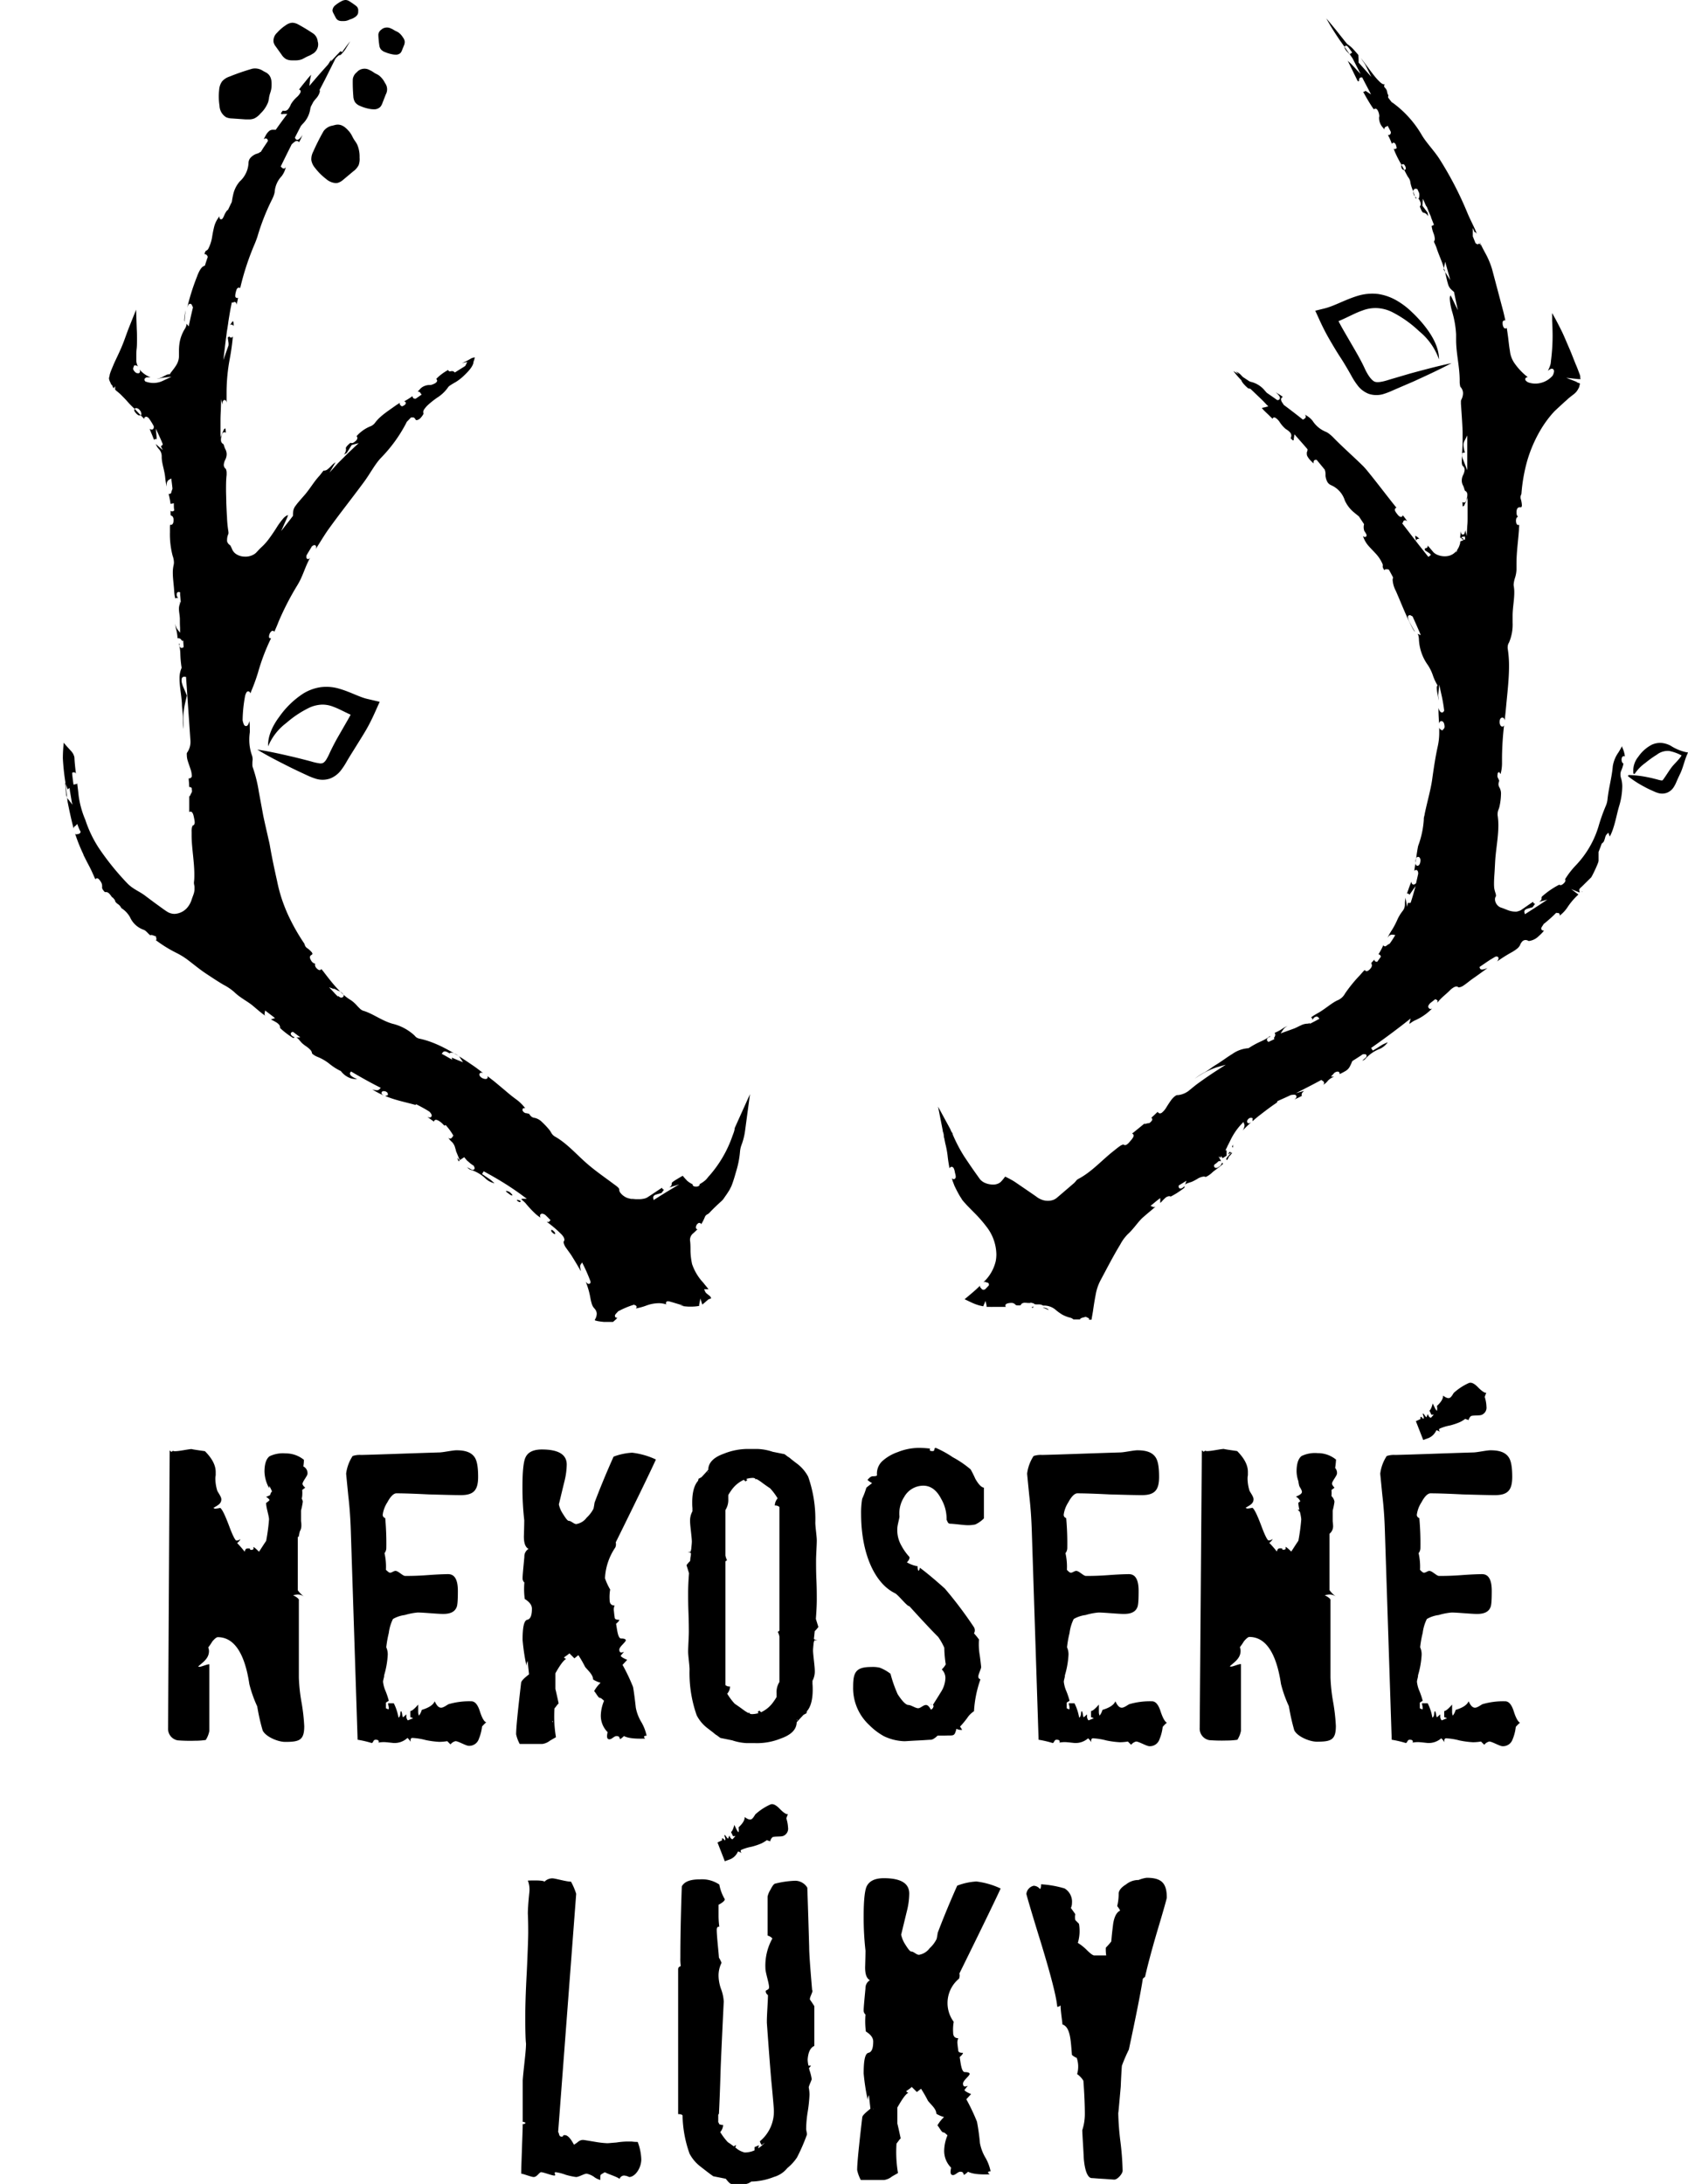
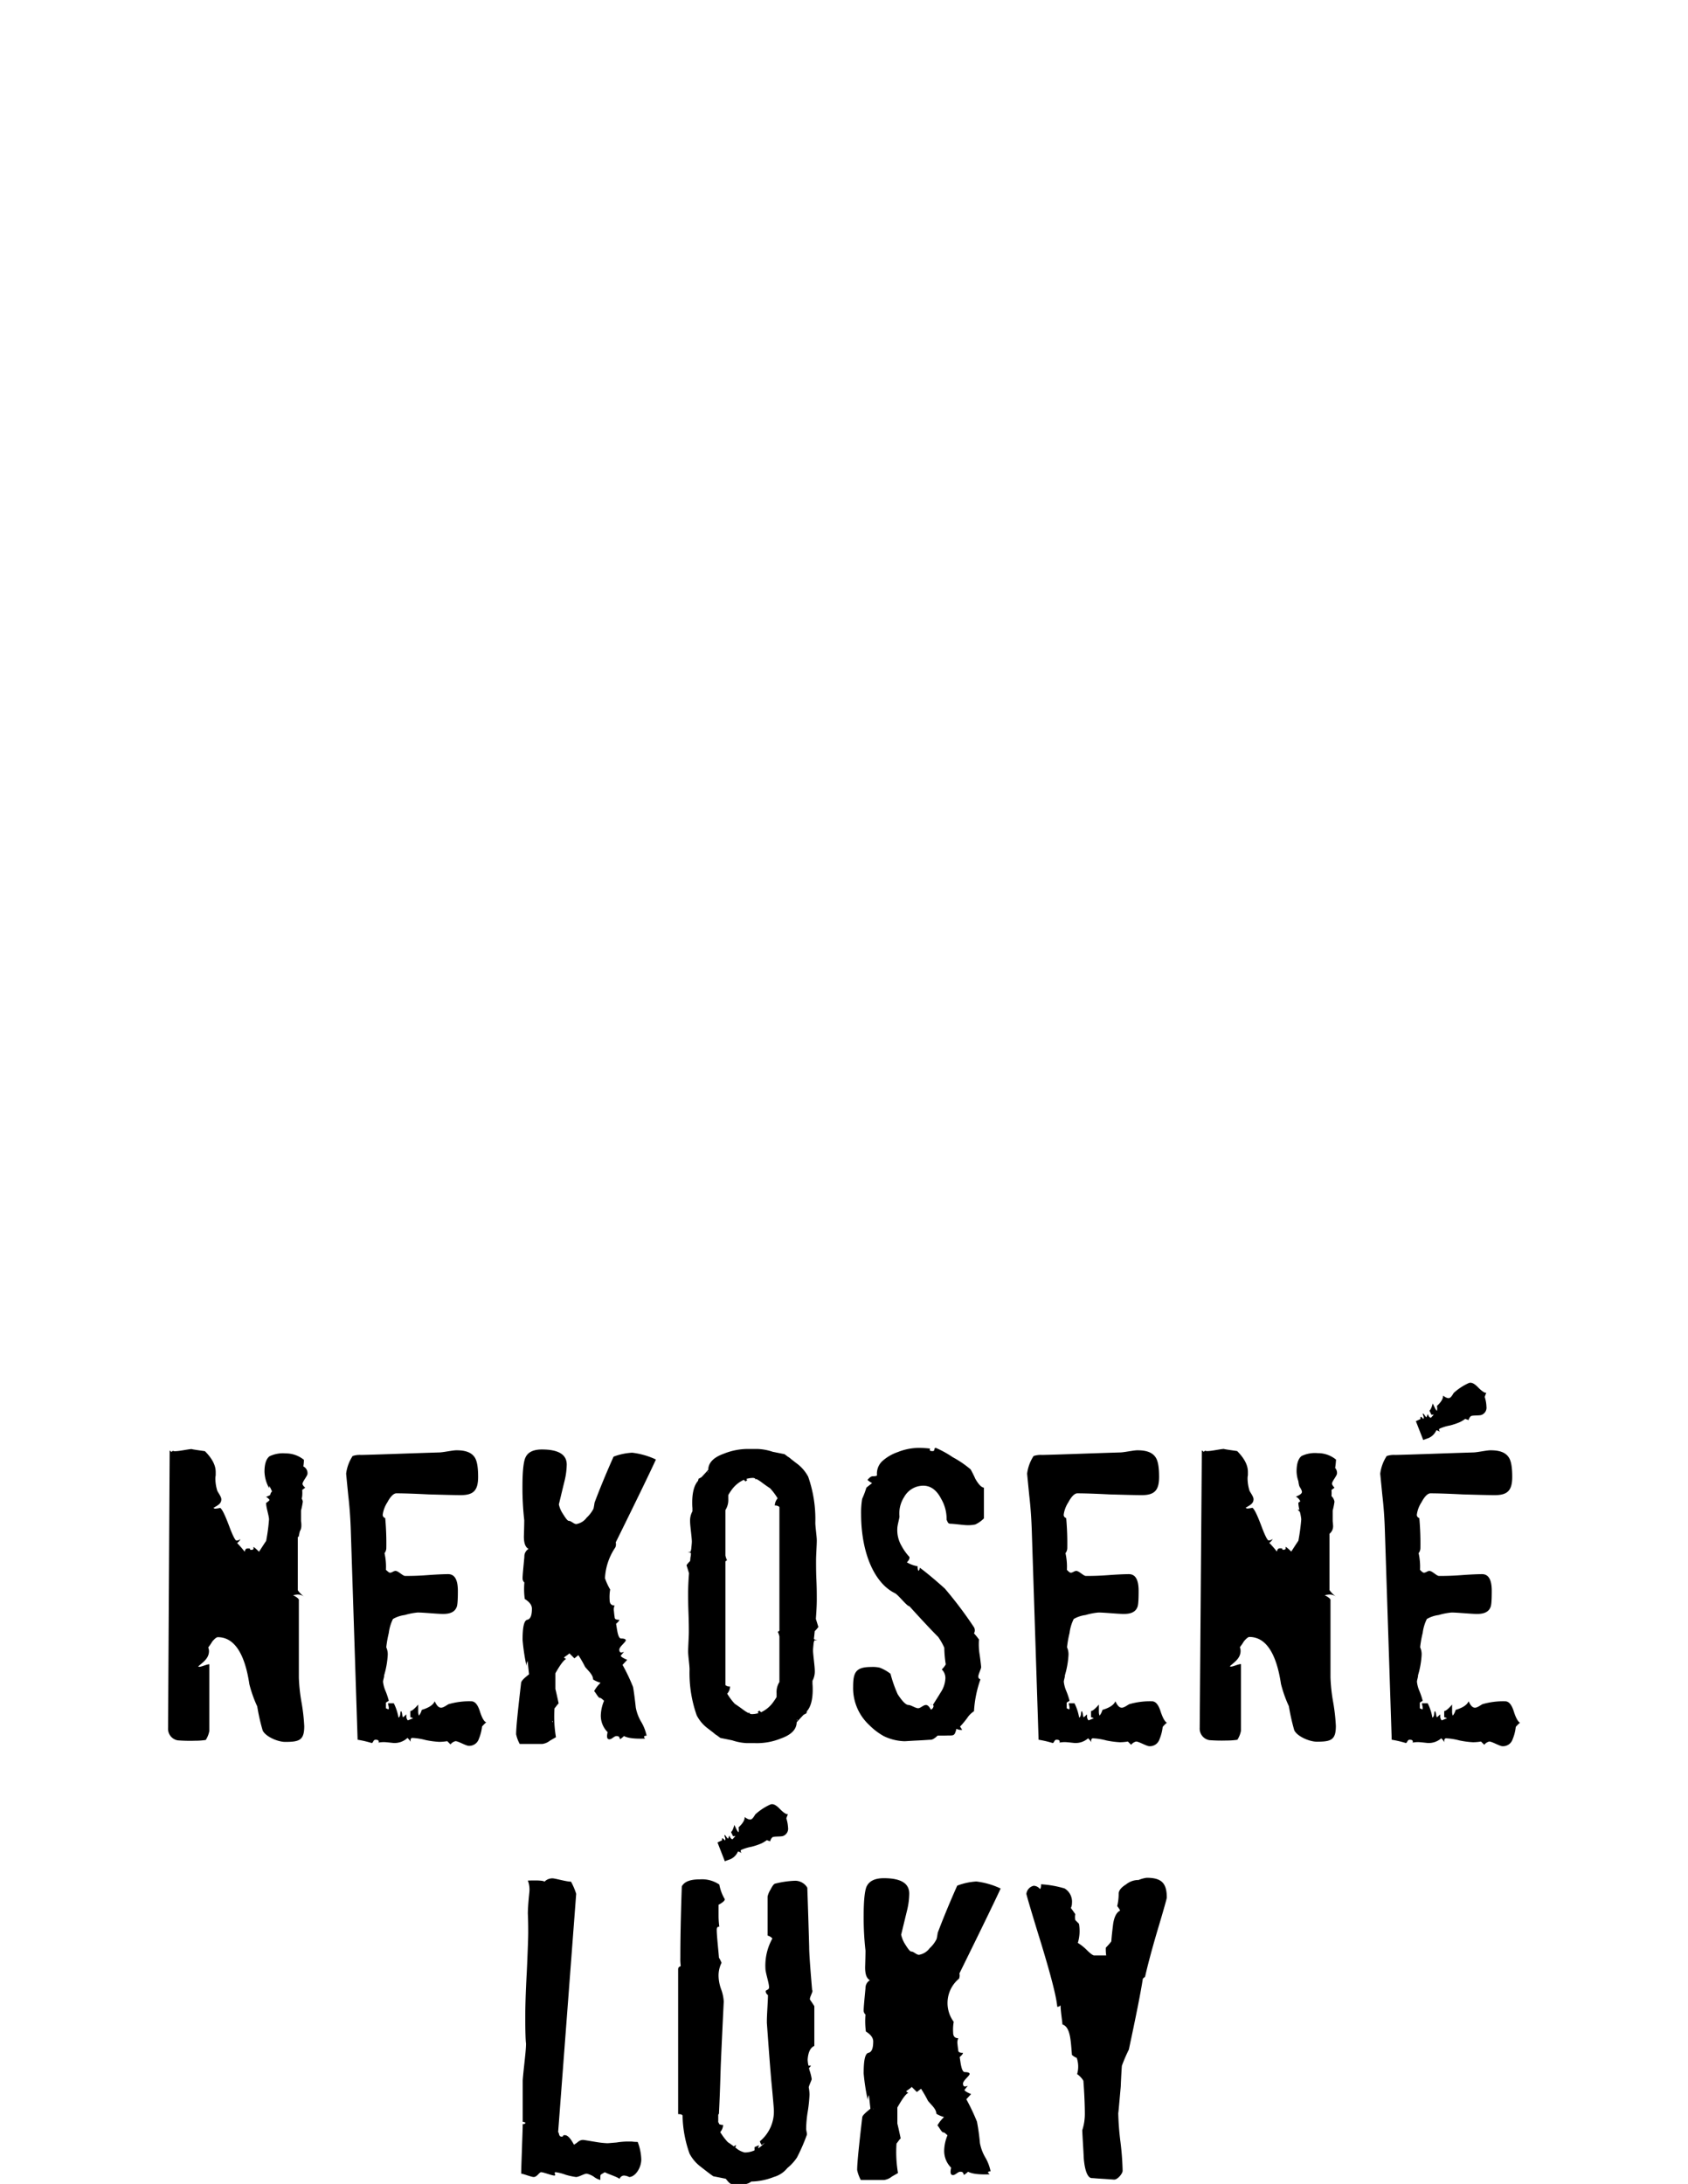
<svg xmlns="http://www.w3.org/2000/svg" xmlns:ns1="http://sodipodi.sourceforge.net/DTD/sodipodi-0.dtd" xmlns:ns2="http://www.inkscape.org/namespaces/inkscape" xmlns:xlink="http://www.w3.org/1999/xlink" viewBox="0 0 404.789 523.629" version="1.1" id="svg1956" ns1:docname="NL_logo.svg" ns2:version="1.1.2 (0a00cf5339, 2022-02-04, custom)" width="404.789" height="523.629">
  <ns1:namedview id="namedview1288" pagecolor="#505050" bordercolor="#eeeeee" borderopacity="1" ns2:pageshadow="0" ns2:pageopacity="0" ns2:pagecheckerboard="0" showgrid="false" ns2:zoom="0.98541745" ns2:cx="291.24713" ns2:cy="279.06955" ns2:window-width="2560" ns2:window-height="1377" ns2:window-x="1920" ns2:window-y="40" ns2:window-maximized="1" ns2:current-layer="svg1956" ns2:snap-global="false" />
  <defs id="defs1829">
    <style id="style1821">.cls-1{fill:#bcbcbb;}.cls-2{fill:url(#Gradient_bez_nazwy_5);}.cls-3{fill:url(#Gradient_bez_nazwy_7);}.cls-4{fill:#dcdcdc;}</style>
    <linearGradient id="Gradient_bez_nazwy_5" x1="377.14" y1="424.3" x2="377.14" y2="112.14" gradientUnits="userSpaceOnUse">
      <stop offset="0" stop-color="#bcbcbb" id="stop1823" />
      <stop offset="0.99" stop-color="#dcdcdc" id="stop1825" />
    </linearGradient>
    <linearGradient id="Gradient_bez_nazwy_7" x1="183.29" y1="424.86" x2="183.29" y2="117.34" xlink:href="#Gradient_bez_nazwy_5" />
    <linearGradient xlink:href="#Gradient_bez_nazwy_5" id="linearGradient2040" gradientUnits="userSpaceOnUse" x1="377.14" y1="424.3" x2="377.14" y2="112.14" />
  </defs>
-   <polygon class="cls-1" points="" id="polygon1887" transform="translate(-85.246,62.756)" />
-   <polygon class="cls-1" points="" id="polygon1891" transform="translate(-85.246,62.756)" />
  <polygon class="cls-1" points="" id="polygon1901" transform="translate(-85.246,62.756)" />
  <polygon class="cls-1" points="" id="polygon1905" transform="translate(-85.246,62.756)" />
  <polygon class="cls-1" points="" id="polygon1907" transform="translate(-85.246,62.756)" />
  <polygon class="cls-1" points="" id="polygon1915" transform="translate(-85.246,62.756)" />
  <polygon class="cls-1" points="" id="polygon1917" transform="translate(-85.246,62.756)" />
  <polygon class="cls-1" points="" id="polygon1923" transform="translate(-85.246,62.756)" />
  <g id="g4780">
    <g id="g2154" style="fill:#000000;fill-opacity:1" transform="translate(40.301,331.523)">
      <path id="path1831" style="fill:#000000;fill-opacity:1" class="cls-1" d="m 144.877,101.043 c -0.166,-0.006 -0.321,0.024 -0.469,0.092 a 13.82,13.82 0 0 0 -3.541,2.32 c -0.15,0.15 -0.54,0.999 -1,1.209 -0.46,0.21 -1.13,-0.179 -1.6,-0.549 0.05,0.72 -0.439,1.55 -1.459,2.49 a 3,3 0 0 1 0,1.189 2.18,2.18 0 0 1 -0.41,-0.541 l -0.611,-1.25 c 0,0.09 -0.369,1.511 -0.789,1.721 l 0.49,1 0.57,-0.051 c -0.33,0.38 -0.571,0.651 -0.721,0.801 a 1,1 0 0 1 -0.59,-0.6 l -0.15,-0.301 -0.301,0.74 c -0.06,0 -0.209,-0.12 -0.469,-0.51 -0.26,-0.39 -0.331,-0.36 -0.391,-0.33 -0.09,0.26 0.409,0.829 0.109,1.279 -1.06,-1.26 -0.519,0.14 -0.789,0 l -1,0.471 1.76,4.51 c 0.75,-0.29 1.2,-0.44 1.32,-0.49 a 3.5,3.5 0 0 0 1.83,-1.859 2.59,2.59 0 0 1 0.859,0.391 c -0.26,-0.39 -0.32,-0.661 0,-0.801 a 11.11,11.11 0 0 1 2.391,-0.721 16,16 0 0 0 2.42,-0.818 9.43,9.43 0 0 0 1.25,-0.762 l 0.801,0.281 a 1.75,1.75 0 0 1 0.58,-1 c 0.48,-0.23 2.11,-0.07 2.59,-0.311 a 1.85,1.85 0 0 0 1.119,-2 8.74,8.74 0 0 0 -0.41,-2.189 7,7 0 0 1 0.391,-1 c -0.41,0.06 -1.07,-0.36 -2,-1.32 -0.698,-0.72 -1.283,-1.074 -1.781,-1.092 z m 89.791,17.652 a 7.87,7.87 0 0 0 -1.939,0.529 4.71,4.71 0 0 0 -3,1.061 c -1.15,0.7 -1.681,1.409 -1.771,2.109 a 12.38,12.38 0 0 1 -0.35,3.09 6.45,6.45 0 0 1 0.711,1.061 c -0.88,0.44 -1.41,1.5 -1.68,3.18 -0.17,1.41 -0.351,2.82 -0.441,4.23 a 17.17,17.17 0 0 1 -1.32,1.5 9.46,9.46 0 0 0 0.092,1.85 h -2.91 c -0.27,0 -0.892,-0.44 -1.682,-1.23 a 11.52,11.52 0 0 0 -2.209,-1.77 10,10 0 0 0 0.27,-4.58 l -0.879,-0.891 a 3.71,3.71 0 0 1 0,-1.41 c -0.53,-0.79 -0.891,-1.23 -1.061,-1.5 a 2.49,2.49 0 0 0 0.26,-1.139 3.71,3.71 0 0 0 -1.76,-3.531 24.8,24.8 0 0 0 -5.65,-1 c 0,0.62 -0.08,1.001 -0.26,1.141 a 2,2 0 0 0 -1.5,-0.789 2.26,2.26 0 0 0 -1.76,1.939 c 0,0.18 1.14,4.15 3.52,11.82 2.39,7.85 3.711,13 3.881,15.26 a 1.1,1.1 0 0 0 0.799,-0.35 c 0,1.41 0.441,4 0.441,4.58 2,0.62 1.999,4.238 2.289,7.318 a 4.41,4.41 0 0 0 1.15,0.711 6.52,6.52 0 0 1 0.09,3.881 5.1,5.1 0 0 1 1.5,1.59 c 0.26,3.44 0.35,6.17 0.35,8 a 12.68,12.68 0 0 1 -0.619,3.879 c 0.09,2.2 0.269,4.491 0.359,6.701 0.26,3.17 0.999,4.76 1.939,4.76 0.26,0 1.141,0.09 2.641,0.18 1.5,0.09 2.47,0.18 2.74,0.18 0.79,0 2,-1.419 2,-2.119 a 67.43,67.43 0 0 0 -0.531,-7 66.32,66.32 0 0 1 -0.521,-6.838 c 0.039,0.064 0.217,-2.088 0.602,-6.332 0.09,-2.21 0.181,-3.88 0.271,-5 a 38.63,38.63 0 0 1 1.67,-3.881 c 1.68,-7.85 2.829,-13.58 3.359,-17 a 3.9,3.9 0 0 1 0.529,-0.439 c 0.44,-2 1.41,-5.831 3,-11.211 1.5,-5 2.211,-7.58 2.211,-7.76 0.01,-3.55 -1.3,-4.779 -4.83,-4.779 z m -63.01,0.1 c -2.21,0 -3.53,0.7 -4.15,2 -0.44,1 -0.699,3.35 -0.699,7 a 70.29,70.29 0 0 0 0.439,8.369 c 0,-0.08 2.1e-4,1.24 -0.09,4 0,1.68 0.35,2.65 1.15,3.09 a 2.16,2.16 0 0 0 -1.061,1.941 c -0.27,2.82 -0.439,4.589 -0.439,5.289 a 1.28,1.28 0 0 0 0.439,1 19,19 0 0 0 0.09,4.061 c 1.14,0.71 1.76,1.499 1.76,2.379 0,1.68 -0.35,2.56 -1.15,2.74 -0.8,0.18 -1.139,1.761 -1.139,4.941 a 50.65,50.65 0 0 0 1,6.439 2.2,2.2 0 0 1 0.26,-1.24 l 0.359,3.26 c -1.24,1 -1.859,1.59 -1.949,2 -0.79,6.79 -1.23,11.001 -1.23,12.701 a 8.81,8.81 0 0 0 0.879,2.389 h 5.561 a 3.81,3.81 0 0 0 1.85,-0.799 c 0.88,-0.53 1.41,-0.791 1.5,-0.881 a 29.87,29.87 0 0 1 -0.35,-7.061 c 0.44,-0.53 0.7,-0.999 1,-1.229 -0.53,-2.47 -0.799,-3.621 -0.799,-3.531 v -3.879 c 1.15,-2 1.998,-3.261 2.648,-3.531 a 1.41,1.41 0 0 1 -0.529,-0.35 c 0,-0.09 1.06,-0.711 1.32,-1.061 l 1.24,1.23 1,-0.789 a 32.49,32.49 0 0 1 1.67,2.91 c 0.8,1 2,1.94 2,3.09 a 7.14,7.14 0 0 0 1.85,0.789 8.4,8.4 0 0 0 -1.59,2 c 0.44,0.44 1,1.68 1.41,1.68 0.27,0 0.53,0.261 1,0.701 a 10,10 0 0 0 -0.791,3.619 5.65,5.65 0 0 0 1.67,4.141 c -0.26,1.15 -0.169,1.77 0.441,1.77 0.61,0 1.15,-0.801 1.77,-0.801 0.79,0 0.699,0.531 0.789,0.621 0,0.27 0.361,-9.9e-4 1.061,-0.621 1,0.53 2.739,0.711 5.199,0.621 -0.6,-0.45 -0.539,-0.711 0.201,-0.711 a 10.77,10.77 0 0 0 -1.33,-3.439 10.73,10.73 0 0 1 -1.23,-3.35 50.88,50.88 0 0 0 -0.709,-5.121 48.26,48.26 0 0 0 -2.551,-5.379 l 1.141,-1.24 c -1.06,-0.44 -1.58,-0.79 -1.58,-1 l 0.789,-1 c -0.79,0.35 -1.15,0.171 -1.15,-0.529 0,-0.7 1.592,-1.861 1.592,-2.301 0,-0.26 -0.35,-0.439 -1.15,-0.439 -0.8,0 -1,-2.121 -1.23,-3.611 0.53,-0.45 0.789,-0.8 0.789,-1 -0.79,0 -1.139,-0.179 -1.139,-0.619 0,-0.09 -0.09,-0.53 -0.18,-1.5 a 2.25,2.25 0 0 1 0.199,-1.391 c -0.8,0 -1.24,-0.44 -1.24,-1.33 a 10.84,10.84 0 0 1 0.129,-2.566 l 0.031,0.088 c -0.011,-0.053 -0.022,-0.089 -0.031,-0.111 a 10.84,10.84 0 0 1 0.002,-0.019 7.58,7.58 0 0 1 1.279,-10.35 2,2 0 0 0 0.09,-1.24 c 6.09,-12.35 9.351,-19.139 9.881,-20.369 a 18.73,18.73 0 0 0 -5.82,-1.682 15.16,15.16 0 0 0 -4.59,1 c -2.2,4.94 -3.7,8.731 -4.67,11.291 -0.09,0.62 -0.181,1.15 -0.271,1.5 a 7.45,7.45 0 0 1 -1.67,2.209 4,4 0 0 1 -2.559,1.58 c -0.62,0 -1.24,-0.789 -1.85,-0.789 -0.27,0 -0.712,-0.53 -1.422,-1.67 a 7,7 0 0 1 -1,-2.391 c 0,0.09 0.452,-1.85 1.422,-5.82 a 17.68,17.68 0 0 0 0.52,-4 c 0,-2.47 -2,-3.699 -6.08,-3.699 z m -79.439,0.039 a 2.59,2.59 0 0 0 -1.941,0.791 c -0.26,-0.26 -1.59,-0.35 -4,-0.26 a 6,6 0 0 1 0.35,2.91 c -0.26,2.47 -0.35,4.14 -0.35,5 0.09,2 0.09,3.53 0.09,4.59 0,0.79 -0.09,3.999 -0.35,9.529 -0.27,4.85 -0.359,8.38 -0.359,10.76 0,3.61 0.09,5.73 0.18,6.26 0,1.15 -0.179,2.821 -0.439,5.201 -0.26,2.38 -0.352,3.529 -0.352,3.709 v 9.881 a 1.19,1.19 0 0 1 0.701,0.26 c -0.26,0.27 -0.441,0.35 -0.701,0.27 0,1.14 -0.09,3.08 -0.18,5.82 -0.09,2.74 -0.18,4.76 -0.18,6.08 0.45,0 2.39,0.801 3,0.801 0.8,0 1.33,-1.15 1.77,-1.15 0.61,0 2.56,0.799 3.17,0.799 0.61,0 -0.349,-0.799 0.361,-0.799 a 11.38,11.38 0 0 1 2.379,0.619 15.62,15.62 0 0 0 2.471,0.531 c 0.7,0 1.941,-0.801 2.551,-0.801 a 5.12,5.12 0 0 1 1.68,0.709 4,4 0 0 0 1.59,0.791 c 0,-0.79 -2.1e-4,-1.14 0.09,-1.23 0.35,-0.27 0.7,-0.439 1,-0.619 0.7,0.44 2.73,1 3.52,1.59 a 1.2,1.2 0 0 1 1.061,-0.791 3.2,3.2 0 0 1 1.24,0.352 c 1.41,0 2.91,-2.12 2.91,-4.24 a 12.7,12.7 0 0 0 -0.861,-4.17 10.1,10.1 0 0 1 -1.41,-0.09 h -1.42 a 19.38,19.38 0 0 0 -2.279,0.229 c -1.15,0.09 -1.939,0.17 -2.199,0.17 a 23.3,23.3 0 0 1 -3,-0.35 c -1.59,-0.26 -2.56,-0.439 -2.83,-0.439 a 1.86,1.86 0 0 0 -1.141,0.439 c -0.53,0.44 -0.88,0.621 -1,0.711 -0.8,-1.5 -1.501,-2.301 -2.211,-2.301 -0.71,0 -0.089,0.359 -0.789,0.359 -0.7,0 -0.531,-0.999 -0.801,-1.059 l 4.33,-57.16 A 15.9,15.9 0 0 0 96.627,119.625 c -1.14,0 -3.788,-0.791 -4.408,-0.791 z m 35.299,0.24 c -2.29,0 -3.7,0.53 -4.32,1.68 -0.26,7.32 -0.35,13.051 -0.35,17.111 a 12.23,12.23 0 0 0 0.09,1.939 c -0.09,0.27 -0.619,0.091 -0.619,0.881 v 34.67 c 0.58,0 0.919,0.098 1.059,0.318 a 28.54,28.54 0 0 0 1.682,9.17 9.41,9.41 0 0 0 2.5,3 c 1,0.77 2.06,1.63 3.18,2.41 l 3,0.602 c 0.44,0.56 0.999,1.25 1.379,1.25 h 3.531 a 3.05,3.05 0 0 0 1.209,-0.58 15.51,15.51 0 0 0 5.42,-1.102 6.35,6.35 0 0 0 3.221,-2.129 11.34,11.34 0 0 0 2.32,-2.541 44.66,44.66 0 0 0 2.379,-5.469 v -0.18 c 0,-0.26 -0.18,-0.88 -0.18,-1.23 a 27.09,27.09 0 0 1 0.359,-4 34.33,34.33 0 0 0 0.441,-4.15 8.83,8.83 0 0 0 -0.18,-1.76 c 0,-0.36 0.709,-1.77 0.709,-2 a 11.34,11.34 0 0 0 -0.529,-2.121 c -0.05,-0.19 -0.081,-0.359 -0.121,-0.529 a 5.42,5.42 0 0 0 0.49,-0.59 h -0.619 a 7.41,7.41 0 0 1 -0.191,-1.439 c 0.13,-1.78 0.632,-2.841 1.602,-3.281 v -9.529 c -0.44,-0.7 -0.801,-1.23 -1.061,-1.58 v -0.18 c 0,-0.44 0.619,-1.499 0.619,-1.939 l -0.09,-0.182 c -0.44,-5.2 -0.709,-8.728 -0.709,-10.408 -0.26,-9.17 -0.441,-13.841 -0.441,-14.111 a 3.4,3.4 0 0 0 -2.908,-1.67 22.89,22.89 0 0 0 -4.852,0.701 c -0.27,0.09 -0.619,0.53 -1.059,1.41 a 5.21,5.21 0 0 0 -0.711,1.68 v 9.35 a 2.35,2.35 0 0 1 1.15,0.699 13.4,13.4 0 0 0 -1.67,7.15 c 0,1.06 0.879,3.53 0.879,4.58 0,0.62 -0.799,0.621 -0.799,0.891 0,0.7 0.529,0.88 0.529,1 0,1.32 -0.26,4.67 -0.26,6.17 v 0.439 c 0.44,6.18 0.791,10.76 1.061,13.85 0.44,4.5 0.609,6.791 0.609,6.881 a 9.25,9.25 0 0 1 -3.35,7.67 2.62,2.62 0 0 0 0.439,0.891 l 0.75,-0.561 a 7.72,7.72 0 0 1 -1.6,1.359 c 0.07,-0.29 0.129,-0.55 0.199,-0.75 l -1.059,0.451 v 0.779 a 5.75,5.75 0 0 1 -2.361,0.51 4.81,4.81 0 0 1 -2,-1 l -0.27,-0.199 a 2.09,2.09 0 0 0 0.201,-0.59 l -0.57,0.309 c -0.47,-0.35 -0.95,-0.69 -1.42,-1 a 15,15 0 0 1 -1.811,-2.41 2.75,2.75 0 0 0 0.689,-1.719 1.64,1.64 0 0 1 -1,-0.24 0.86,0.86 0 0 1 0,-0.17 c 0,-0.1 -0.07,-0.13 -0.17,-0.18 v -1.83 l 0.17,-0.281 c 0.26,-5.21 0.349,-9.089 0.439,-11.639 0.44,-10 0.711,-15.092 0.711,-15.262 a 10,10 0 0 0 -0.619,-2.908 10,10 0 0 1 -0.621,-3.092 6.88,6.88 0 0 1 0.711,-3.26 7.67,7.67 0 0 0 -0.621,-1.24 c -0.09,-1.41 -0.529,-5.199 -0.529,-6.699 0,-0.44 0.179,-0.709 0.439,-0.709 h 0.18 a 21.18,21.18 0 0 1 -0.18,-2.381 v -2.891 c 1,-0.53 1.5,-1 1.5,-1.32 a 10.59,10.59 0 0 1 -1.32,-3.529 7.38,7.38 0 0 0 -4.68,-1.24 z m 41.68,54.98 v 0.109 h -0.09 c 0,0 0.06,-0.079 0.09,-0.109 z" />
      <path id="path1829" style="fill:#000000;fill-opacity:1" class="cls-1" d="m 312.357,0 c -0.166,-0.006 -0.323,0.024 -0.473,0.092 A 13.82,13.82 0 0 0 308.346,2.412 c -0.15,0.15 -0.54,1.001 -1,1.221 -0.46,0.22 -1.13,-0.191 -1.6,-0.551 0.05,0.71 -0.441,1.54 -1.461,2.48 a 3,3 0 0 1 0,1.189 2.18,2.18 0 0 1 -0.41,-0.539 l -0.609,-1.25 c 0,0.09 -0.371,1.511 -0.791,1.721 l 0.49,1 0.57,-0.061 c -0.33,0.38 -0.569,0.649 -0.719,0.799 a 1,1 0 0 1 -0.592,-0.6 l -0.148,-0.299 -0.301,0.74 c -0.06,0 -0.211,-0.122 -0.471,-0.512 -0.26,-0.39 -0.329,-0.36 -0.389,-0.33 -0.09,0.26 0.409,0.841 0.109,1.281 -1.06,-1.26 -0.519,0.139 -0.789,0.049 l -1,0.471 1.76,4.51 c 0.75,-0.29 1.2,-0.43 1.32,-0.49 a 3.57,3.57 0 0 0 1.818,-1.83 h 0.09 a 2.61,2.61 0 0 1 0.781,0.361 c -0.26,-0.39 -0.32,-0.661 0,-0.801 a 11.11,11.11 0 0 1 2.389,-0.721 16,16 0 0 0 2.422,-0.818 8.82,8.82 0 0 0 1.25,-0.762 l 0.809,0.281 a 1.7,1.7 0 0 1 0.57,-0.951 c 0.48,-0.23 2.11,-0.069 2.59,-0.309 a 1.84,1.84 0 0 0 1.121,-1.951 8.35,8.35 0 0 0 -0.41,-2.32 6.32,6.32 0 0 1 0.389,-1 c -0.41,0.05 -1.06,-0.37 -2,-1.33 C 313.43,0.372 312.854,0.018 312.357,0 Z M 179.816,15.623 a 13.8,13.8 0 0 0 -4.811,1 10.79,10.79 0 0 0 -3.791,2.23 4.12,4.12 0 0 0 -1.209,3.309 c 0,0.17 -0.34,0.26 -1,0.26 -0.66,0 -1.211,0.861 -1.291,0.861 a 4.26,4.26 0 0 0 1.121,0.77 c -0.61,0.52 -1.121,0.859 -1.381,1.119 a 21.11,21.11 0 0 1 -1,2.66 19.65,19.65 0 0 0 -0.26,3.611 c 0,9.55 3.299,16.739 8.199,19.059 0.91,0.59 2.871,3.16 3.381,3.08 3.06,3.373 5.363,5.831 6.91,7.371 a 15.14,15.14 0 0 1 1.459,2.58 28.22,28.22 0 0 0 0.352,4 5.33,5.33 0 0 1 -0.951,1.209 2.86,2.86 0 0 1 0.861,2.15 6.61,6.61 0 0 1 -1.121,3.35 c -0.6,1 -1.279,2.05 -1.869,3 a 0.36,0.36 0 0 1 0.15,0.281 1.08,1.08 0 0 1 -0.602,0.859 c -0.09,0 -0.519,-1.119 -1.199,-1.119 -0.68,0 -1.29,0.779 -1.9,0.779 -0.61,0 -1.72,-0.779 -2.32,-0.779 -0.6,0 -1.46,-0.86 -2.58,-2.58 a 31.33,31.33 0 0 1 -1.719,-4.9 9.89,9.89 0 0 0 -2.58,-1.461 7.27,7.27 0 0 0 -2,-0.17 c -3.69,0 -4.381,1.2 -4.381,4.73 a 12.07,12.07 0 0 0 3.871,9.199 15.34,15.34 0 0 0 3.52,2.67 12.17,12.17 0 0 0 4.91,1.201 c 0.34,0 1.37,-0.09 3.09,-0.17 1.72,-0.08 2.84,-0.18 3.18,-0.18 0.78,0 1.641,-1 1.721,-1 h 1.719 c 1.72,-0.08 2.15,0.179 2.5,-0.771 a 6,6 0 0 0 0.26,-0.859 2.53,2.53 0 0 0 1.371,0.26 7.41,7.41 0 0 0 -0.51,-0.779 21.82,21.82 0 0 0 1.719,-2.061 5.57,5.57 0 0 1 1.631,-1.629 27.71,27.71 0 0 1 1.551,-7.66 0.65,0.65 0 0 1 -0.521,-0.691 c 0,-0.43 0.691,-1.889 0.691,-2.229 0,0 -0.092,-1.002 -0.342,-2.842 a 15.32,15.32 0 0 1 -0.18,-3.779 17.26,17.26 0 0 0 -1.199,-1.471 1.45,1.45 0 0 0 0,-1.459 97.06,97.06 0 0 0 -7,-9.291 c -2.49,-2.23 -4.47,-3.87 -6,-5 a 1,1 0 0 1 -0.34,0.781 2.61,2.61 0 0 1 -0.17,-1.121 7.4,7.4 0 0 1 -2.58,-0.939 c 0.51,-0.52 0.69,-0.949 0.6,-1.299 a 12.8,12.8 0 0 1 -1.891,-2.66 7.43,7.43 0 0 1 -1,-4.211 c 0,-0.69 0.51,-2.41 0.51,-2.84 a 7.26,7.26 0 0 1 1.121,-4.65 5.26,5.26 0 0 1 4.59,-2.719 c 1.72,0 3.191,1 4.301,3.18 a 9.53,9.53 0 0 1 1.289,5 c 0.26,0.43 0.259,0.949 0.949,0.949 0.69,0 3.271,0.34 3.871,0.34 a 8,8 0 0 0 2.061,-0.17 7.08,7.08 0 0 0 2.068,-1.459 v -7.361 c -0.6,-0.08 -1.288,-0.768 -2.068,-2.148 -0.34,-0.77 -0.681,-1.46 -1.111,-2.23 a 24.59,24.59 0 0 0 -4.299,-2.93 24.33,24.33 0 0 0 -4.051,-2.23 c -0.6,0 -0.08,0.77 -0.77,0.77 -0.69,0 -0.77,-0.17 -0.6,-0.6 a 21.47,21.47 0 0 0 -2.93,-0.17 z m 73.379,0.25 c -0.834,0.027 -2.938,0.512 -3.91,0.512 a 1.21,1.21 0 0 1 -0.6,-0.09 l -0.34,0.26 -0.439,-0.35 -0.512,66.57 a 2.79,2.79 0 0 0 2.32,2.92 38.31,38.31 0 0 0 4.131,0.09 17.33,17.33 0 0 0 2.58,-0.18 6,6 0 0 0 0.859,-2.15 v -16 c -0.6,0 -1.89,0.6 -2.32,0.6 -0.17,0 -0.26,-0.002 -0.35,-0.082 1.12,-1 2.58,-1.899 2.58,-3.699 a 2.43,2.43 0 0 0 -0.17,-0.861 c 0.34,-0.43 0.69,-0.949 1,-1.459 0.61,-0.69 1.001,-1 1.291,-1 3.87,0 6.448,3.79 7.568,11.27 a 30,30 0 0 0 1.891,5.33 51,51 0 0 0 1.291,5.76 c 0.69,1.47 3.62,2.75 5.42,2.75 3.44,0 4.559,-0.429 4.559,-3.779 a 46.05,46.05 0 0 0 -0.689,-5.93 41.9,41.9 0 0 1 -0.6,-5.682 V 52.162 c 0.08,-0.26 -0.351,-0.689 -1.381,-1.209 a 6.51,6.51 0 0 1 1.121,-0.17 2.74,2.74 0 0 1 1.57,0.48 6.52,6.52 0 0 1 -1.551,-1.551 v -13.5 a 2.29,2.29 0 0 0 0.859,-2 8.83,8.83 0 0 0 -0.09,-1 v -2.57 a 16.33,16.33 0 0 0 0.43,-2.129 2.51,2.51 0 0 0 -0.719,-1.342 8.78,8.78 0 0 0 0,-1.459 l 0.729,-0.541 c -0.42,-0.44 -0.62,-0.79 -0.6,-1 0,-0.53 1.141,-1.839 1.191,-2.369 a 1.81,1.81 0 0 0 -0.441,-1.369 19.11,19.11 0 0 0 0.211,-2 6.85,6.85 0 0 0 -4.391,-1.551 7.44,7.44 0 0 0 -3.869,0.689 c -0.77,0.6 -1.201,1.811 -1.201,3.701 a 7.56,7.56 0 0 0 0.43,2.33 7,7 0 0 0 0.221,1.16 c 0.06,0.21 0.671,0.999 0.631,1.459 -0.04,0.46 -0.831,0.86 -1.451,1.08 a 2.41,2.41 0 0 1 1.061,1.119 2.49,2.49 0 0 1 -0.461,0.33 v 0.17 a 8,8 0 0 0 0.24,1.521 h -0.43 c 0,0 0.281,0.25 0.551,0.52 a 11,11 0 0 1 0.33,1.779 47.41,47.41 0 0 1 -0.691,5.15 c -0.78,1.12 -1.289,2 -1.719,2.59 -0.78,-0.78 -1.211,-1.119 -1.381,-1.119 0.17,0.43 3.1e-4,0.68 -0.43,0.68 -0.17,0 -0.25,-5.8e-5 -0.34,-0.08 v -0.17 c 0,-0.09 -0.17,-0.09 -0.43,-0.09 a 0.82,0.82 0 0 0 -0.6,0.17 2,2 0 0 0 -0.262,0.609 c -0.77,-1 -1.379,-1.64 -1.809,-2.07 0.52,-0.43 0.779,-0.769 0.779,-0.939 a 1.44,1.44 0 0 1 -0.949,0.34 c -0.26,0 -0.861,-1.119 -1.721,-3.439 -0.94,-2.49 -1.63,-4.001 -2.15,-4.391 a 8.73,8.73 0 0 1 -1.119,0.18 0.7,0.7 0 0 1 -0.51,-0.18 c 0.94,-0.6 1.889,-0.941 1.889,-2.061 0,-0.69 -0.95,-1.808 -1,-2.148 a 10.16,10.16 0 0 1 -0.43,-2.75 4.25,4.25 0 0 1 0.08,-0.861 v -0.779 c 0,-1.63 -0.86,-3.26 -2.58,-5 -2.162,-0.304 -3.219,-0.471 -3.18,-0.51 z m -113.689,0.012 a 15.43,15.43 0 0 0 -6.201,1.119 c -2.53,0.9 -3.73,2.191 -3.77,3.871 -0.36,0.43 -0.899,1 -1.609,1.76 a 5.9,5.9 0 0 1 -0.721,0.391 c 0,0.18 -0.079,0.35 -0.129,0.52 -0.89,1 -1.381,2.73 -1.381,5.15 0,0.32 7.6e-4,0.829 0.051,1.379 v 0.76 a 4.56,4.56 0 0 0 -0.561,2.42 c 0,1 0.38,3.52 0.42,4.75 0,0.59 -0.091,1.202 -0.141,1.852 a 5.71,5.71 0 0 1 -0.189,0.709 h -0.779 a 2.27,2.27 0 0 1 0.889,0.27 c 0,0.27 0.002,0.54 -0.068,0.83 -0.07,0.29 -0.081,0.73 -0.121,1.08 a 6.88,6.88 0 0 0 -0.869,1 c 0.23,0.71 0.42,1.34 0.6,1.93 -0.15,1.91 -0.211,3.462 -0.211,4.682 0,1.22 6e-5,2.669 0.08,4.729 0.08,2.06 0.09,3.7 0.09,4.73 0,1.03 -0.17,3.611 -0.17,4.641 0,1.03 0.34,3.269 0.34,4.299 a 30.41,30.41 0 0 0 1.721,11 9.13,9.13 0 0 0 2.49,3 l 1.6,1.23 a 3.77,3.77 0 0 0 0.779,0.58 c 0.27,0.2 0.531,0.41 0.811,0.6 l 2.82,0.57 a 12.65,12.65 0 0 0 3.52,0.67 h 0.281 1.42 0.289 a 15.21,15.21 0 0 0 6.189,-1.119 c 2.53,-0.9 3.731,-2.191 3.771,-3.871 0.37,-0.43 0.899,-1 1.609,-1.76 a 5.9,5.9 0 0 1 0.721,-0.389 c 0.05,-0.18 0.089,-0.341 0.129,-0.521 0.89,-1 1.381,-2.72 1.381,-5.15 0,-0.32 -7.6e-4,-0.829 -0.051,-1.379 v -0.76 a 4.69,4.69 0 0 0 0.551,-2.42 c 0,-1 -0.37,-3.53 -0.42,-4.76 0,-0.58 0.089,-1.202 0.139,-1.852 a 4,4 0 0 1 0.201,-0.68 h 0.77 a 2.45,2.45 0 0 1 -0.891,-0.279 c 0,-0.27 0.05,-0.54 0.08,-0.83 0.03,-0.29 0.071,-0.73 0.111,-1.08 a 6.88,6.88 0 0 0 0.869,-1 l -0.6,-1.939 c 0.15,-1.91 0.221,-3.46 0.221,-4.68 0,-1.22 -0.002,-2.66 -0.092,-4.73 -0.09,-2.07 -0.08,-3.69 -0.08,-4.73 0,-1.04 0.172,-3.611 0.172,-4.641 0,-1.03 -0.352,-3.269 -0.352,-4.299 a 30.69,30.69 0 0 0 -1.709,-11 9.41,9.41 0 0 0 -2.5,-3 c -0.53,-0.39 -1.06,-0.81 -1.6,-1.23 a 3.86,3.86 0 0 0 -0.781,-0.58 c -0.27,-0.2 -0.529,-0.41 -0.799,-0.6 l -2.83,-0.57 a 12.65,12.65 0 0 0 -3.521,-0.67 h -0.27 -1.42 z M 5.664,15.902 v 0.002 c -0.835,0.028 -2.936,0.51 -3.908,0.51 A 1.23,1.23 0 0 1 1.156,16.324 L 0.816,16.584 0.385,16.234 0.006,82.824 a 2.79,2.79 0 0 0 2.32,2.92 38.31,38.31 0 0 0 4.129,0.09 17.33,17.33 0 0 0 2.58,-0.18 6,6 0 0 0 0.859,-2.15 v -16 c -0.6,0 -1.888,0.602 -2.318,0.602 -0.17,0 -0.262,-4.8e-5 -0.352,-0.08 1.12,-1 2.592,-1.901 2.592,-3.701 a 2.43,2.43 0 0 0 -0.182,-0.859 c 0.35,-0.43 0.69,-0.951 1,-1.461 0.61,-0.69 1.001,-1 1.301,-1 3.86,0 6.451,3.791 7.561,11.271 a 30,30 0 0 0 1.889,5.33 47.29,47.29 0 0 0 1.301,5.76 c 0.68,1.47 3.61,2.75 5.41,2.75 3.44,0 4.561,-0.431 4.561,-3.781 a 46.05,46.05 0 0 0 -0.691,-5.93 41.9,41.9 0 0 1 -0.6,-5.68 v -18.562 c 0.09,-0.26 -0.339,-0.689 -1.379,-1.209 a 6.51,6.51 0 0 1 1.119,-0.17 2.74,2.74 0 0 1 1.551,0.52 6.72,6.72 0 0 1 -1.551,-1.551 V 36.943 h 0.221 c 0.12,-0.67 0.22,-1.081 0.26,-1.281 a 2.71,2.71 0 0 0 0.379,-1.459 c 0,-0.22 -5.8e-5,-0.61 -0.08,-1 v -2.57 a 18.19,18.19 0 0 0 0.432,-2.131 1.66,1.66 0 0 0 -0.262,-0.689 6.16,6.16 0 0 0 0.111,-0.641 8.88,8.88 0 0 0 0,-1.469 l 0.729,-0.541 c -0.47,-0.39 -0.668,-0.739 -0.648,-0.939 0,-0.53 1.139,-1.839 1.189,-2.369 a 1.82,1.82 0 0 0 -1,-1.791 14.18,14.18 0 0 0 0.15,-1.57 6.85,6.85 0 0 0 -4.391,-1.549 7.4,7.4 0 0 0 -3.859,0.689 C 23.556,18.233 23.125,19.442 23.125,21.332 a 8.59,8.59 0 0 0 1.121,3.951 c 0,-0.23 3.32e-4,-0.42 0.07,-0.58 v 0.119 a 8.93,8.93 0 0 1 0.609,1.24 1.47,1.47 0 0 0 -0.43,0.859 5,5 0 0 1 -1,0.441 2.16,2.16 0 0 1 0.85,0.76 3,3 0 0 1 -0.82,0.689 v 0.17 c 0,0.95 0.689,3.001 0.689,3.791 a 47.41,47.41 0 0 1 -0.689,5.148 c -0.77,1.12 -1.291,2.002 -1.721,2.592 -0.77,-0.78 -1.199,-1.121 -1.369,-1.121 0.17,0.43 5.47e-4,0.68 -0.439,0.68 -0.17,0 -0.25,-4.8e-5 -0.34,-0.08 v -0.17 c 0,-0.09 -0.172,-0.09 -0.432,-0.09 a 0.86,0.86 0 0 0 -0.6,0.17 2.38,2.38 0 0 0 -0.26,0.611 c -0.77,-1 -1.379,-1.64 -1.799,-2.07 0.51,-0.43 0.77,-0.771 0.77,-0.941 a 1.44,1.44 0 0 1 -0.951,0.34 c -0.25,0 -0.859,-1.119 -1.719,-3.439 -0.94,-2.49 -1.63,-3.999 -2.15,-4.389 a 8.47,8.47 0 0 1 -1.121,0.18 0.7,0.7 0 0 1 -0.51,-0.18 c 0.95,-0.6 1.891,-0.941 1.891,-2.061 0,-0.69 -0.94,-1.81 -1,-2.15 a 10.16,10.16 0 0 1 -0.43,-2.75 4.25,4.25 0 0 1 0.08,-0.859 v -0.781 c 0,-1.63 -0.86,-3.26 -2.58,-5 -2.163,-0.304 -3.222,-0.471 -3.182,-0.51 z m 84.012,0.102 c -2.15,0 -3.44,0.68 -4,2 -0.43,0.95 -0.689,3.271 -0.689,6.801 a 69.39,69.39 0 0 0 0.43,8.17 c 0,-0.09 2.06e-4,1.199 -0.09,3.869 0,1.63 0.349,2.58 1.119,3 a 2.09,2.09 0 0 0 -1,1.891 c -0.26,2.75 -0.43,4.47 -0.43,5.16 a 1.3,1.3 0 0 0 0.43,1 18,18 0 0 0 0.09,3.949 c 1.11,0.69 1.721,1.46 1.721,2.32 0,1.64 -0.351,2.5 -1.121,2.67 -0.77,0.17 -1.119,1.72 -1.119,4.82 a 49.51,49.51 0 0 0 0.939,6.27 2.09,2.09 0 0 1 0.26,-1.199 l 0.352,3.18 c -1.21,0.95 -1.81,1.55 -1.9,2 -0.77,6.62 -1.201,10.751 -1.201,12.381 a 8.64,8.64 0 0 0 0.861,2.32 h 5.42 a 3.69,3.69 0 0 0 1.809,-0.771 c 0.85,-0.51 1.371,-0.769 1.461,-0.859 A 29.44,29.44 0 0 1 92.666,78.094 c 0.43,-0.52 0.69,-0.939 1,-1.199 -0.52,-2.41 -0.781,-3.529 -0.781,-3.439 v -3.791 c 1.12,-2 2,-3.179 2.59,-3.439 a 1.19,1.19 0 0 1 -0.52,-0.34 c 0,-0.09 1.001,-0.69 1.291,-1 l 1.199,1.199 0.949,-0.77 a 29.36,29.36 0 0 1 1.631,2.84 c 0.78,0.94 1.9,1.89 1.9,3 a 7.08,7.08 0 0 0 1.799,0.781 8.37,8.37 0 0 0 -1.549,2 c 0.43,0.43 0.999,1.629 1.379,1.629 0.26,0 0.52,0.259 1,0.689 a 9.63,9.63 0 0 0 -0.779,3.521 5.56,5.56 0 0 0 1.631,4 c -0.25,1.12 -0.17,1.719 0.43,1.719 0.6,0 1.119,-0.779 1.719,-0.779 0.78,0 0.691,0.519 0.781,0.609 0,0.25 0.34,6.25e-4 1,-0.609 0.95,0.52 2.67,0.689 5.07,0.609 -0.43,-0.43 -0.34,-0.689 0.35,-0.689 a 10.84,10.84 0 0 0 -1.381,-3.471 10.55,10.55 0 0 1 -1.209,-3.27 c -0.34,-3.09 -0.6,-4.73 -0.68,-5 a 45.48,45.48 0 0 0 -2.5,-5.25 l 1.119,-1.199 c -1,-0.43 -1.551,-0.78 -1.551,-1 l 0.781,-0.941 c -0.78,0.34 -1.121,0.17 -1.121,-0.52 0,-0.69 1.551,-1.8 1.551,-2.23 0,-0.26 -0.351,-0.43 -1.121,-0.43 -0.77,0 -0.949,-2.069 -1.209,-3.529 0.52,-0.43 0.779,-0.771 0.779,-0.951 -0.78,0 -1.119,-0.17 -1.119,-0.6 0,-0.08 -0.09,-0.509 -0.17,-1.459 a 2.21,2.21 0 0 1 0.17,-1.371 c -0.77,0 -1.201,-0.429 -1.201,-1.289 a 10.72,10.72 0 0 1 0.119,-2.514 c 0.007,0.022 0.019,0.055 0.041,0.104 a 1.21,1.21 0 0 0 -0.041,-0.117 10.72,10.72 0 0 1 0.002,-0.023 15,15 0 0 1 -1.24,-2.699 14.35,14.35 0 0 1 2.49,-7.4 2,2 0 0 0 0.09,-1.199 c 5.93,-12 9.111,-18.661 9.631,-19.871 a 18.48,18.48 0 0 0 -5.682,-1.629 14.7,14.7 0 0 0 -4.469,0.949 c -2.15,4.81 -3.611,8.51 -4.551,11 -0.09,0.6 -0.18,1.121 -0.26,1.471 a 7.64,7.64 0 0 1 -1.641,2.148 3.84,3.84 0 0 1 -2.49,1.541 c -0.6,0 -1.209,-0.77 -1.809,-0.77 -0.25,0 -0.681,-0.521 -1.371,-1.641 a 6.44,6.44 0 0 1 -1,-2.32 c 0,0.09 0.431,-1.8 1.381,-5.67 a 17.32,17.32 0 0 0 0.51,-3.869 c 0,-2.41 -2,-3.611 -5.93,-3.611 z m -20.48,0.191 c -1,0 -3.271,0.52 -4.221,0.52 -8.34,0.26 -14.528,0.51 -18.658,0.6 a 5.36,5.36 0 0 0 -2.061,0.26 10,10 0 0 0 -1.551,4.211 c 0,0.09 0.17,1.81 0.51,5.25 0.35,3 0.521,5.76 0.611,8.43 l 1.629,50.129 a 25.29,25.29 0 0 1 3.361,0.781 c 0.42,0 0.339,-0.781 0.939,-0.781 0.6,0 0.77,0.171 0.77,0.521 l -0.08,0.17 a 6.54,6.54 0 0 1 1.891,-0.09 c 1,0.09 1.629,0.18 1.809,0.18 a 4.52,4.52 0 0 0 3.262,-1.211 3.4,3.4 0 0 1 0.77,0.941 c -0.08,-0.6 -3.12e-4,-0.941 0.43,-0.941 a 15.64,15.64 0 0 1 3.18,0.51 21.21,21.21 0 0 0 3.27,0.432 12.29,12.29 0 0 0 1.891,-0.17 l 0.779,0.779 a 2.19,2.19 0 0 1 1.201,-0.779 c 0.69,0 2.5,1.119 3.18,1.119 a 2.41,2.41 0 0 0 2.41,-1.631 10.86,10.86 0 0 0 0.779,-3 8.42,8.42 0 0 1 1,-1 c -0.49,-0.15 -1,-1.009 -1.52,-2.639 -0.52,-1.64 -1.201,-2.41 -2.061,-2.41 a 17.62,17.62 0 0 0 -5.42,0.689 c -0.26,0.08 -1.209,0.85 -1.809,0.85 -0.77,0 -1.201,-0.849 -1.551,-1.539 -0.34,0.86 -1.37,1.541 -3.09,2.061 a 4,4 0 0 1 -0.689,1.379 2.48,2.48 0 0 1 -0.17,-0.859 v -1.791 c -0.09,0.09 -1.291,1.551 -1.891,1.551 v 1.449 l 0.68,0.26 c -0.6,0.26 -0.999,0.431 -1.289,0.521 a 1.42,1.42 0 0 1 -0.342,-1 V 79.516 L 56.375,80.205 c -0.09,0 -0.18,-0.261 -0.26,-0.861 -0.09,-0.43 -0.17,-0.6 -0.26,-0.6 -0.26,0.26 3.9e-4,1.201 -0.6,1.551 a 12.07,12.07 0 0 0 -1.121,-3.439 h -1.379 c 0,0.26 0.18,0.769 0.18,1.109 0,0.18 2.06e-4,0.26 -0.09,0.35 l -0.6,-0.26 v -1.369 l 0.689,-0.432 A 17.91,17.91 0 0 0 52.156,73.924 7.67,7.67 0 0 1 51.555,71.695 c 0,-0.35 0.262,-1.121 0.262,-1.381 v -0.17 a 21,21 0 0 0 0.859,-4.82 4,4 0 0 0 -0.35,-1.889 25.81,25.81 0 0 1 0.609,-3.441 10.35,10.35 0 0 1 1,-3.35 7.61,7.61 0 0 1 2.84,-0.949 15.58,15.58 0 0 1 3.09,-0.602 c 1.38,0 4.729,0.342 6.109,0.342 1.72,0 2.752,-0.511 3.182,-1.541 0.26,-0.43 0.34,-1.81 0.34,-4 0,-2.67 -0.77,-4 -2.32,-4 -1.12,0 -2.84,0.08 -5.16,0.25 -2.32,0.17 -4,0.18 -5.16,0.18 -0.6,0 -1.63,-1.209 -2.32,-1.209 -0.43,0 -0.859,0.43 -1.289,0.43 -0.26,0 -0.52,-0.25 -1,-0.68 a 14.67,14.67 0 0 0 -0.34,-4 2,2 0 0 0 0.43,-1.201 68,68 0 0 0 -0.26,-7.219 0.8,0.8 0 0 1 -0.602,-0.781 7.18,7.18 0 0 1 1.121,-3 c 0.77,-1.46 1.55,-2.148 2.15,-2.148 1.72,0 4.3,0.086 7.74,0.26 3.44,0.09 5.998,0.17 7.738,0.17 3.09,0 4.131,-1.201 4.131,-4.381 0,-2.33 -0.259,-3.87 -0.859,-4.73 -0.78,-1.12 -2.151,-1.639 -4.301,-1.639 z m 163.301,0 c -1,0 -3.271,0.52 -4.221,0.52 -8.34,0.26 -14.53,0.51 -18.66,0.6 a 5.36,5.36 0 0 0 -2.061,0.26 10,10 0 0 0 -1.549,4.211 c 0,0.09 0.17,1.81 0.51,5.25 0.35,3 0.519,5.76 0.609,8.43 l 1.631,50.129 a 25.29,25.29 0 0 1 3.359,0.781 c 0.42,0 0.339,-0.781 0.939,-0.781 0.6,0 0.771,0.171 0.771,0.521 l -0.08,0.17 a 6.52,6.52 0 0 1 1.889,-0.09 c 1,0.09 1.631,0.18 1.811,0.18 a 4.52,4.52 0 0 0 3.18,-1.121 3.4,3.4 0 0 1 0.77,0.941 c -0.08,-0.6 0.002,-0.941 0.432,-0.941 a 15.64,15.64 0 0 1 3.18,0.512 21.21,21.21 0 0 0 3.27,0.43 12.29,12.29 0 0 0 1.891,-0.17 l 0.779,0.779 a 2.19,2.19 0 0 1 1.199,-0.779 c 0.69,0 2.492,1.119 3.182,1.119 a 2.41,2.41 0 0 0 2.41,-1.629 10.86,10.86 0 0 0 0.779,-3 7.74,7.74 0 0 1 1,-1 c -0.46,-0.24 -0.97,-1.1 -1.51,-2.73 -0.52,-1.64 -1.211,-2.41 -2.061,-2.41 a 17.62,17.62 0 0 0 -5.42,0.689 c -0.26,0.08 -1.211,0.85 -1.811,0.85 -0.77,0 -1.199,-0.849 -1.549,-1.539 -0.34,0.86 -1.37,1.541 -3.09,2.061 a 4,4 0 0 1 -0.691,1.379 2.48,2.48 0 0 1 -0.17,-0.859 v -1.791 c -0.09,0.09 -1.289,1.551 -1.889,1.551 v 1.449 l 0.68,0.26 c -0.6,0.26 -1.001,0.431 -1.291,0.521 a 1.42,1.42 0 0 1 -0.34,-1 v -0.43 l -0.77,0.689 c -0.09,0 -0.18,-0.261 -0.26,-0.861 -0.09,-0.43 -0.17,-0.6 -0.26,-0.6 -0.26,0.26 3.9e-4,1.201 -0.6,1.551 a 12.07,12.07 0 0 0 -1.121,-3.439 h -1.359 c 0,0.26 0.18,0.769 0.18,1.109 0,0.18 1e-4,0.26 -0.09,0.35 l -0.6,-0.26 v -1.369 l 0.689,-0.432 a 17.91,17.91 0 0 0 -0.779,-2.33 7.67,7.67 0 0 1 -0.602,-2.229 c 0,-0.35 0.262,-1.121 0.262,-1.381 v -0.17 a 21,21 0 0 0 0.859,-4.82 4,4 0 0 0 -0.35,-1.889 25.81,25.81 0 0 1 0.609,-3.441 10.35,10.35 0 0 1 1,-3.35 7.61,7.61 0 0 1 2.84,-0.949 15.58,15.58 0 0 1 3.09,-0.602 c 1.38,0 4.729,0.342 6.109,0.342 1.72,0 2.752,-0.511 3.182,-1.541 0.26,-0.43 0.34,-1.81 0.34,-4 0,-2.67 -0.77,-4 -2.32,-4 -1.12,0 -2.84,0.08 -5.16,0.25 -2.32,0.17 -4,0.18 -5.16,0.18 -0.6,0 -1.63,-1.209 -2.32,-1.209 -0.43,0 -0.859,0.43 -1.289,0.43 -0.26,0 -0.521,-0.25 -0.951,-0.68 a 14.67,14.67 0 0 0 -0.34,-4 2,2 0 0 0 0.43,-1.201 68,68 0 0 0 -0.26,-7.219 0.8,0.8 0 0 1 -0.6,-0.781 7.18,7.18 0 0 1 1.119,-3 c 0.77,-1.46 1.55,-2.148 2.15,-2.148 1.72,0 4.3,0.086 7.74,0.26 3.44,0.09 6,0.17 7.74,0.17 3.09,0 4.131,-1.201 4.131,-4.381 0,-2.33 -0.261,-3.87 -0.871,-4.73 -0.77,-1.12 -2.149,-1.639 -4.289,-1.639 z m 84.67,0 c -1,0 -3.261,0.52 -4.211,0.52 -8.34,0.26 -14.53,0.51 -18.66,0.6 a 5.36,5.36 0 0 0 -2.059,0.26 10,10 0 0 0 -1.551,4.211 c 0,0.09 0.17,1.81 0.51,5.25 0.35,3 0.52,5.76 0.6,8.43 l 1.641,50.129 a 24.69,24.69 0 0 1 3.35,0.781 c 0.43,0 0.351,-0.781 0.951,-0.781 0.6,0 0.77,0.171 0.77,0.521 l -0.08,0.17 a 6.52,6.52 0 0 1 1.891,-0.09 c 1,0.09 1.629,0.18 1.799,0.18 a 4.53,4.53 0 0 0 3.189,-1.121 3.4,3.4 0 0 1 0.771,0.941 c -0.08,-0.6 -3.1e-4,-0.941 0.43,-0.941 a 15.64,15.64 0 0 1 3.18,0.512 21.21,21.21 0 0 0 3.27,0.43 12.29,12.29 0 0 0 1.891,-0.17 l 0.779,0.779 a 2.19,2.19 0 0 1 1.201,-0.779 c 0.69,0 2.49,1.119 3.18,1.119 a 2.41,2.41 0 0 0 2.41,-1.629 10.6,10.6 0 0 0 0.77,-3 8.35,8.35 0 0 1 1,-1 c -0.45,-0.24 -0.97,-1.1 -1.48,-2.73 -0.52,-1.64 -1.211,-2.41 -2.061,-2.41 a 17.62,17.62 0 0 0 -5.42,0.689 c -0.26,0.08 -1.209,0.85 -1.809,0.85 -0.77,0 -1.201,-0.849 -1.551,-1.539 -0.34,0.86 -1.37,1.541 -3.09,2.061 a 4,4 0 0 1 -0.689,1.379 2.48,2.48 0 0 1 -0.17,-0.859 v -1.791 c -0.09,0.09 -1.291,1.551 -1.891,1.551 v 1.449 l 0.68,0.26 c -0.6,0.26 -0.999,0.431 -1.289,0.521 a 1.42,1.42 0 0 1 -0.34,-1 v -0.43 l -0.781,0.689 c -0.08,0 -0.17,-0.261 -0.25,-0.861 -0.09,-0.43 -0.17,-0.6 -0.26,-0.6 -0.26,0.26 3.9e-4,1.201 -0.6,1.551 a 12.07,12.07 0 0 0 -1.119,-3.439 h -1.381 c 0,0.26 0.18,0.769 0.18,1.109 0,0.18 1.2e-4,0.26 -0.09,0.35 l -0.6,-0.26 v -1.369 l 0.689,-0.432 a 17.91,17.91 0 0 0 -0.779,-2.33 7.67,7.67 0 0 1 -0.6,-2.229 c 0,-0.35 0.26,-1.121 0.26,-1.381 v -0.17 a 21,21 0 0 0 0.859,-4.82 4,4 0 0 0 -0.35,-1.889 24.08,24.08 0 0 1 0.609,-3.441 10.35,10.35 0 0 1 1,-3.35 7.53,7.53 0 0 1 2.83,-0.949 15.76,15.76 0 0 1 3.1,-0.602 c 1.38,0 4.731,0.342 6.111,0.342 1.72,0 2.75,-0.511 3.18,-1.541 0.26,-0.43 0.34,-1.81 0.34,-4 0,-2.67 -0.77,-4 -2.32,-4 -1.12,0 -2.84,0.08 -5.16,0.25 -2.32,0.17 -4,0.18 -5.16,0.18 -0.6,0 -1.63,-1.209 -2.32,-1.209 -0.43,0 -0.859,0.43 -1.289,0.43 -0.26,0 -0.521,-0.25 -0.951,-0.68 a 14.67,14.67 0 0 0 -0.34,-4 2,2 0 0 0 0.432,-1.201 68,68 0 0 0 -0.262,-7.219 0.8,0.8 0 0 1 -0.6,-0.781 7.18,7.18 0 0 1 1.121,-3 c 0.77,-1.46 1.538,-2.148 2.148,-2.148 1.72,0 4.3,0.086 7.74,0.26 3.44,0.09 6,0.17 7.74,0.17 3.09,0 4.131,-1.201 4.131,-4.381 0,-2.33 -0.261,-3.87 -0.871,-4.73 -0.77,-1.12 -2.149,-1.639 -4.299,-1.639 z m -187.66,5.02 v 0.199 l -0.18,0.15 z m 10.82,1.609 a 1.44,1.44 0 0 1 0.479,0.141 v 0.189 a 2.84,2.84 0 0 0 0.311,-0.061 9,9 0 0 1 1.189,0.762 c 0.69,0.52 1.38,0.999 2.07,1.459 a 14.28,14.28 0 0 1 1.801,2.41 2.73,2.73 0 0 0 -0.68,1.721 1.43,1.43 0 0 1 1.109,0.35 v 29.65 a 1.33,1.33 0 0 1 -0.391,0.26 4.94,4.94 0 0 1 0.391,1.15 v 10.898 a 4.51,4.51 0 0 0 -0.68,2.67 v 0.932 a 11.27,11.27 0 0 1 -0.65,1 7.47,7.47 0 0 1 -3.061,2.648 h -0.019 l -0.391,-0.398 -0.43,0.35 0.25,0.25 a 5.82,5.82 0 0 1 -1.67,0.25 1.49,1.49 0 0 1 -0.49,-0.131 V 79.125 a 2.44,2.44 0 0 0 -0.309,0.061 9,9 0 0 1 -1.201,-0.762 c -0.69,-0.51 -1.38,-0.999 -2.07,-1.459 a 14.86,14.86 0 0 1 -1.799,-2.41 2.75,2.75 0 0 0 0.689,-1.721 1.49,1.49 0 0 1 -1.119,-0.34 v -29.66 a 1.77,1.77 0 0 1 0.389,-0.26 4.78,4.78 0 0 1 -0.389,-1.15 V 30.525 a 4.49,4.49 0 0 0 0.689,-2.67 v -0.932 a 11,11 0 0 1 0.641,-1 7.42,7.42 0 0 1 3.09,-2.648 l 0.398,0.398 0.432,-0.34 -0.262,-0.26 a 5.89,5.89 0 0 1 1.682,-0.25 z m 42.604,54.281 c -0.041,0.004 -0.073,0.025 -0.104,0.059 a 1,1 0 0 1 0.41,0.08 c -0.144,-0.106 -0.238,-0.146 -0.307,-0.139 z m 0.285,0.139 0.131,0.07 z m -32.25,3.451 -0.18,0.35 v -0.211 z m -58.83,0.389 0.17,0.17 -0.17,0.141 z" />
    </g>
    <g id="g2135" transform="translate(7.534,-5.4850528e-4)" style="fill:#000000;fill-opacity:1">
-       <path id="path4056-7" style="fill:#000000;fill-opacity:1" d="m 75.374,5.55125e-4 a 2.11,2.11 0 0 0 -1,0.279 7.86,7.86 0 0 0 -1.389,0.9 1.78,1.78 0 0 0 -0.791,1.301 1.42,1.42 0 0 0 0.191,0.629 l 0.539,1.031 a 1.62,1.62 0 0 0 0.57,0.689 1.91,1.91 0 0 0 0.83,0.221 h 0.59 a 2.61,2.61 0 0 0 0.811,-0.121 3.61,3.61 0 0 0 0.42,-0.16 l 0.219,-0.1 0.24,-0.08 a 3.47,3.47 0 0 0 0.59,-0.24 c 0.41,-0.23 1.17,-0.65 1.17,-1.48 v -0.209 a 1.37,1.37 0 0 0 -0.379,-1.141 l -0.15,0.141 0.131,-0.16 A 20.63,20.63 0 0 0 76.265,0.311 1.77,1.77 0 0 0 75.374,5.52125e-4 Z M 310.485,4.36 c 0.24,0.43 0.479,0.86 0.719,1.27 0.7,1.21 1.33,2.181 2,3.191 0.587,0.9 1.14,1.63 1.707,2.439 a 0.35,0.35 0 0 1 0.043,-0.141 0.37,0.37 0 0 1 0.311,-0.16 0.41,0.41 0 0 1 0.221,0.06 l 0.07,0.061 0.109,0.109 a 3,3 0 0 1 0.279,0.34 c 0.24,0.32 0.511,0.681 0.781,1.061 l -0.594,0.418 c 0.221,0.304 0.453,0.664 0.674,0.963 0.23,0.46 0.469,0.909 0.699,1.359 l 1.24,2.43 -1.85,-2 -0.221,-0.24 c -0.29,-0.3 -0.539,-0.501 -0.869,-0.811 l -0.16,-0.17 c 0.73,1.49 1.469,3 2.199,4.49 0.08,0.17 0.17,0.34 0.26,0.51 l 0.07,-0.09 h 0.1 0.1 v -0.299 a 0.74,0.74 0 0 1 0.141,-0.41 0.49,0.49 0 0 1 0.381,-0.18 h 0.229 l 0.102,0.199 c 0.45,0.88 0.909,1.749 1.369,2.619 l 0.65,1.262 -1.189,-0.771 -0.182,-0.1 a 0.45,0.45 0 0 1 -0.18,0.189 l -0.189,0.051 a 0.49,0.49 0 0 1 -0.15,0 c 0.55,1 1.119,2 1.689,2.91 0.27,0.42 0.561,0.88 0.791,1.18 l 0.1,0.131 a 0.48,0.48 0 0 1 0.35,-0.17 0.51,0.51 0 0 1 0.361,0.148 2,2 0 0 1 0.199,0.262 3.06,3.06 0 0 1 0.26,0.629 3.33,3.33 0 0 1 0.121,0.65 v 0.17 a 1.23,1.23 0 0 0 -0.051,0.391 3.38,3.38 0 0 0 0.76,2.1 c 0.19,0.21 0.35,0.419 0.51,0.629 v -0.129 a 0.58,0.58 0 0 1 0.07,-0.281 0.45,0.45 0 0 1 0.201,-0.189 1.42,1.42 0 0 1 0.199,-0.08 l 0.32,-0.199 0.189,0.359 0.57,1.1 v 0.102 0.109 a 0.74,0.74 0 0 1 -0.1,0.311 0.56,0.56 0 0 1 -0.361,0.229 h -0.189 l -0.09,-0.09 a 16.05,16.05 0 0 1 1,2.24 0.39,0.39 0 0 1 0.141,-0.23 l 0.25,-0.09 a 0.46,0.46 0 0 1 0.25,0.09 l 0.109,0.102 0.15,0.219 a 2.55,2.55 0 0 1 0.189,0.621 l 0.08,0.26 -0.221,0.15 a 0.48,0.48 0 0 1 -0.26,0.09 0.54,0.54 0 0 1 -0.27,-0.08 c 0.16,0.44 0.33,0.87 0.52,1.27 a 25.59,25.59 0 0 0 1.385,2.619 0.36,0.36 0 0 1 0.057,-0.1 l 0.26,-0.09 a 0.39,0.39 0 0 1 0.299,0.131 l 0.121,0.129 0.17,0.311 a 0.91,0.91 0 0 1 0.08,0.369 0.44,0.44 0 0 1 -0.051,0.352 v -0.041 a 0.42,0.42 0 0 1 -0.295,0.148 25.59,25.59 0 0 0 0.885,1.672 2.43,2.43 0 0 1 0.59,1.41 9.46,9.46 0 0 0 0.686,2.047 0.94,0.94 0 0 1 0.055,-0.287 0.65,0.65 0 0 1 0.281,-0.289 l 0.109,-0.06 h 0.119 l 0.4,0.07 0.08,0.18 c 0.12,0.25 0.24,0.51 0.35,0.76 a 1.85,1.85 0 0 1 0.061,0.439 2,2 0 0 1 -0.061,0.621 v -0.01 l -0.09,0.328 -0.279,-0.049 a 0.58,0.58 0 0 1 0.27,0.129 1.33,1.33 0 0 1 0.279,0.441 2,2 0 0 1 0.221,0.789 0.68,0.68 0 0 1 -0.09,0.35 0.52,0.52 0 0 1 -0.141,0.17 6.47,6.47 0 0 0 0.4,1 1.5,1.5 0 0 0 0.381,0.512 1.45,1.45 0 0 1 0.92,0.479 2.1,2.1 0 0 1 0.309,0.41 l -0.148,-0.879 -1.07,-1.43 -0.16,-0.211 v -0.199 l 0.119,-1.48 0.84,1.92 v -0.221 l 0.602,1.5 0.549,1.27 -0.1,-0.129 0.32,0.811 c 0.14,0.36 0.29,0.73 0.43,1.1 l -0.57,0.279 0.121,0.621 a 7.67,7.67 0 0 0 0.35,1.139 4.21,4.21 0 0 1 0.299,1.301 0.9,0.9 0 0 1 -0.18,0.6 v 0.15 c 0.05,0.12 0.109,0.27 0.189,0.43 a 10.36,10.36 0 0 1 0.41,1 c 0.536,1.68 1.279,3.143 1.773,4.875 l 0.297,-1.555 0.43,1.529 0.121,0.451 0.68,2.43 -1.25,-1.959 c 0.29,1.296 0.493,2.222 0.67,2.789 a 2.94,2.94 0 0 0 0.609,1.219 10.54,10.54 0 0 0 0.781,0.721 l 0.1,0.08 v 0.119 c 0.09,0.4 0.17,0.792 0.25,1.182 l 0.65,3.08 -1.361,-2.84 a 5.76,5.76 0 0 0 -0.309,-0.58 l -0.111,-0.141 a 1.87,1.87 0 0 0 -0.148,0.82 13.94,13.94 0 0 0 0.559,3.059 23.59,23.59 0 0 1 0.951,5.451 v 0.33 1 c 0,3.2 0.849,6.42 0.859,9.66 v 0.49 a 4.11,4.11 0 0 0 0.06,0.619 2.44,2.44 0 0 0 0.109,0.49 2.2,2.2 0 0 1 0.631,1.551 3.44,3.44 0 0 1 -0.4,1.51 1.07,1.07 0 0 0 -0.1,0.52 v 0.5 c 0.15,2.2 0.318,4.399 0.398,6.629 v 2 c 0,1.139 -0.071,2.281 -0.137,3.424 a 0.57,0.57 0 0 1 0.068,-0.203 0.48,0.48 0 0 1 0.379,-0.16 0.83,0.83 0 0 1 0.26,0 l -0.209,-0.699 v -0.121 a 4.13,4.13 0 0 1 -0.15,-1 2,2 0 0 1 0.209,-0.939 l 0.701,-1.359 v 4 0.639 1.41 2.291 l -0.75,-1.91 c -0.06,-0.15 -0.12,-0.321 -0.18,-0.461 a 4,4 0 0 1 -0.342,-1.137 c -0.021,0.326 -0.012,0.65 -0.039,0.977 a 3.31,3.31 0 0 0 0,0.441 2.16,2.16 0 0 0 0.141,0.92 v 0.059 a 1.25,1.25 0 0 1 0.539,1 3.32,3.32 0 0 1 -0.389,1.291 3.18,3.18 0 0 0 -0.301,1.279 2.54,2.54 0 0 0 0.34,1.26 4.08,4.08 0 0 1 0.27,0.762 2,2 0 0 0 0.18,0.449 1.06,1.06 0 0 1 0.32,0.23 1.11,1.11 0 0 1 0.23,0.74 3.86,3.86 0 0 1 -0.09,0.738 3.15,3.15 0 0 1 -0.131,0.512 1.44,1.44 0 0 1 -0.229,0.42 0.53,0.53 0 0 1 -0.391,0.18 0.5,0.5 0 0 1 -0.35,-0.15 c 0,0.38 0.05,0.75 0.07,1.1 a 0.69,0.69 0 0 1 0.309,-0.15 l 0.131,-0.27 0.74,-1.65 v 1.811 3 c 0,0.6 -3.3e-4,1.191 -0.07,1.791 l -0.15,2.529 -0.34,-1.42 c 0,0.11 -7.4e-4,0.23 -0.051,0.32 a 2.06,2.06 0 0 1 -0.148,0.52 0.35,0.35 0 0 1 -0.131,0.17 0.38,0.38 0 0 1 -0.24,0.08 0.4,0.4 0 0 1 -0.27,-0.1 l -0.09,-0.131 -0.051,-0.15 a 2.24,2.24 0 0 1 -0.049,-0.309 v -0.141 c -0.08,0.42 -0.14,0.88 -0.18,1.32 v 0.279 l 0.238,0.051 a 0.93,0.93 0 0 1 0.113,0 0.36,0.36 0 0 1 0.098,-0.23 0.39,0.39 0 0 1 0.27,-0.109 h 0.121 0.318 v 0.76 l -0.424,-0.068 a 0.4,0.4 0 0 1 0.004,0.008 0.37,0.37 0 0 1 -0.09,0.25 h -0.049 -0.08 l -0.52,0.221 v 0.24 c 0,0.18 -0.071,0.34 -0.111,0.49 a 4.15,4.15 0 0 1 -0.609,1.27 l -0.23,0.719 v -0.439 a 0.41,0.41 0 0 1 -0.07,0.109 3.41,3.41 0 0 1 -1.549,1 3.79,3.79 0 0 1 -1.121,0.16 4.77,4.77 0 0 1 -0.76,-0.059 4.57,4.57 0 0 1 -1.35,-0.451 3.1,3.1 0 0 1 -0.529,-0.369 l -0.17,-0.18 -0.06,-0.07 -0.08,-0.1 -0.16,-0.191 -1,-1.17 a 0.51,0.51 0 0 1 0,0.131 0.52,0.52 0 0 1 -0.131,0.359 0.46,0.46 0 0 1 -0.359,0.141 h -0.15 a 0.34,0.34 0 0 1 0,0.1 l -0.059,0.4 1.059,0.689 a 1.67,1.67 0 0 1 0.41,0.43 l -0.58,0.48 -0.219,-0.23 -0.74,-0.93 -0.531,-0.67 -0.109,-0.141 -0.141,-0.18 -0.5,-0.629 -0.709,-0.91 -0.4,-0.52 -2.76,-3.58 -0.211,-0.271 0.25,-0.229 a 0.72,0.72 0 0 1 0,-0.131 0.51,0.51 0 0 1 0.17,-0.279 l 0.262,-0.08 a 0.59,0.59 0 0 1 0.33,0.109 l 0.199,0.119 -0.221,-0.33 a 12.83,12.83 0 0 0 -0.84,-1.1 0.46,0.46 0 0 1 -0.109,0.25 0.46,0.46 0 0 1 -0.33,0.15 0.6,0.6 0 0 1 -0.311,-0.1 l -0.199,-0.15 a 2.68,2.68 0 0 1 -0.35,-0.391 5.57,5.57 0 0 1 -0.521,-0.75 1,1 0 0 1 -0.09,-0.34 l 0.06,-0.24 0.199,-0.189 h 0.17 c -2.41,-3 -4.65,-5.999 -7,-8.869 a 15.51,15.51 0 0 0 -1.279,-1.41 c -2.28,-2.23 -4.669,-4.31 -6.949,-6.66 a 8.22,8.22 0 0 0 -0.852,-0.75 4.1,4.1 0 0 0 -0.77,-0.51 6.85,6.85 0 0 1 -3.289,-2.68 5.28,5.28 0 0 0 -1.871,-1.471 1.49,1.49 0 0 1 0.121,0.141 0.51,0.51 0 0 1 0.1,0.309 v 0.141 a 0.7,0.7 0 0 1 -0.221,0.32 l -0.229,0.16 -0.221,0.119 -0.199,-0.16 c -1.42,-1.127 -2.86,-2.234 -4.32,-3.32 h -0.06 v -0.059 c -0.13,-0.19 -0.28,-0.401 -0.41,-0.611 a 1.38,1.38 0 0 1 -0.26,-0.699 0.57,0.57 0 0 1 0.23,-0.471 0.88,0.88 0 0 1 0.219,-0.1 l -0.07,-0.061 a 6,6 0 0 0 -0.92,-0.629 l -0.738,-0.449 0.318,0.279 a 5.22,5.22 0 0 1 0.48,0.529 0.94,0.94 0 0 1 0.221,0.541 0.59,0.59 0 0 1 -0.16,0.379 0.71,0.71 0 0 1 -0.32,0.15 h -0.16 l -0.129,-0.09 c -0.78,-0.56 -1.581,-1.11 -2.381,-1.66 l -0.43,-0.471 a 6.11,6.11 0 0 0 -3.371,-2.158 2.45,2.45 0 0 1 -0.369,-0.131 c -0.51,-0.33 -1,-0.67 -1.52,-1 -0.14,-0.127 -0.28,-0.267 -0.42,-0.42 a 3.39,3.39 0 0 0 -1.281,-0.92 l 0.67,0.68 -1.309,-0.82 0.119,0.15 a 21.15,21.15 0 0 0 1.779,2.051 h 0.051 v 0.059 0.09 a 4.1,4.1 0 0 0 0.59,0.83 8.61,8.61 0 0 0 0.811,0.801 1.3,1.3 0 0 0 0.25,0.199 1,1 0 0 1 0.369,0.09 h 0.07 0.051 c 1,0.95 2,1.891 3,2.871 0.3,0.3 0.57,0.601 0.85,0.891 l 0.449,0.449 -0.619,0.17 c -0.21,0.06 -0.421,0.101 -0.631,0.141 a 1.58,1.58 0 0 0 -0.289,0.08 3.07,3.07 0 0 0 0.27,0.35 c 0.27,0.3 0.71,0.719 1.32,1.289 l 0.76,0.75 a 2.13,2.13 0 0 0 0.221,0.211 0.35,0.35 0 0 1 0.109,-0.23 0.44,0.44 0 0 1 0.279,-0.109 0.6,0.6 0 0 1 0.221,0.059 l 0.131,0.07 0.279,0.211 a 4.47,4.47 0 0 1 0.58,0.629 7.59,7.59 0 0 0 1.57,1.83 4.24,4.24 0 0 1 1,0.781 1.18,1.18 0 0 1 0.32,0.76 1.67,1.67 0 0 1 -0.07,0.42 0.78,0.78 0 0 1 -0.1,0.189 2.38,2.38 0 0 0 0.318,0.371 1.39,1.39 0 0 0 0.24,0.199 l 0.191,-0.08 v -0.051 c 0,-0.12 -9.4e-4,-0.319 0.049,-0.529 l 0.121,-0.801 0.539,0.611 c 0.83,0.94 1.68,1.889 2.5,2.859 l 0.09,0.1 v 0.16 a 1.09,1.09 0 0 1 -0.109,0.451 0.35,0.35 0 0 0 -0.051,0.148 3,3 0 0 0 0,0.391 1.14,1.14 0 0 0 0.15,0.57 4.63,4.63 0 0 0 0.82,1.061 8.29,8.29 0 0 0 0.641,0.619 v -0.15 -0.17 a 0.54,0.54 0 0 1 0.158,-0.389 0.49,0.49 0 0 1 0.381,-0.15 h 0.189 l 0.111,0.119 c 0.62,0.76 1.269,1.521 1.889,2.301 v 0.049 0.061 a 2.45,2.45 0 0 1 0.141,0.85 v 0.34 a 2,2 0 0 0 0.06,0.512 3.55,3.55 0 0 0 0.479,1.219 2.08,2.08 0 0 0 0.91,0.68 5.93,5.93 0 0 1 3.191,3.641 7.9,7.9 0 0 0 2.27,2.9 c 0.39,0.33 0.77,0.639 1.16,0.939 v 0.051 l 1.109,1.67 0.051,0.08 v 0.09 a 2.81,2.81 0 0 0 0.08,1.57 5.21,5.21 0 0 1 0.479,0.789 0.46,0.46 0 0 1 0.06,0.24 0.39,0.39 0 0 1 -0.1,0.27 0.42,0.42 0 0 1 -0.301,0.131 0.4,0.4 0 0 1 -0.24,-0.08 l -0.129,-0.08 -0.09,-0.07 a 6.53,6.53 0 0 0 1.27,2.301 c 0.58,0.67 1.17,1.239 1.76,1.889 a 8.64,8.64 0 0 1 1.631,2.461 0.9,0.9 0 0 1 0.08,0.379 c 0,0.24 -0.06,0.35 0,0.42 0.06,0.07 0,0.201 0.25,0.541 a 0.94,0.94 0 0 0 0.139,0.18 0.59,0.59 0 0 1 0.352,-0.221 h 0.209 a 0.93,0.93 0 0 1 0.381,0.08 h 0.119 l 0.06,0.111 c 0.3,0.54 0.589,1.079 0.879,1.629 l 0.07,0.121 v 0.139 c 0,0.12 -0.07,0.211 -0.08,0.281 a 1.28,1.28 0 0 0 0,0.359 6.44,6.44 0 0 0 0.73,2.439 c 1.21,2.72 2.22,5.44 3.6,8.15 0.24,0.48 0.441,0.911 0.641,1.221 a 1.33,1.33 0 0 0 0.42,0.469 7.56,7.56 0 0 1 -0.439,-0.658 c -0.28,-0.49 -0.57,-1.05 -0.82,-1.49 a 5.33,5.33 0 0 1 -0.291,-0.621 2.39,2.39 0 0 1 -0.18,-0.709 v -0.191 a 0.46,0.46 0 0 1 0.201,-0.25 l 0.219,-0.059 a 0.62,0.62 0 0 1 0.291,0.09 2.36,2.36 0 0 0 0.26,0.139 l 0.129,0.061 0.061,0.131 c 0.53,1.16 1.051,2.34 1.561,3.52 l 0.359,0.85 -0.789,-0.33 a 1.2,1.2 0 0 1 0.199,0.391 4,4 0 0 1 0.141,1 11.39,11.39 0 0 0 2.15,6.129 10.62,10.62 0 0 1 1.189,2.441 12.3,12.3 0 0 0 1,2.209 l 0.109,0.18 -0.1,0.201 a 1,1 0 0 0 -0.08,0.469 9.33,9.33 0 0 0 0.23,1.592 c 0.09,0.46 0.159,0.929 0.209,1.389 v -0.17 -0.08 c 0,-0.27 -0.07,-0.699 -0.07,-1.049 v -0.141 l 0.23,-2.35 0.51,2.299 a 37.56,37.56 0 0 1 0.67,3.84 v 0.021 0.09 l -0.17,0.26 a 0.5,0.5 0 0 1 -0.35,0.15 0.57,0.57 0 0 1 -0.391,-0.17 1,1 0 0 1 -0.189,-0.271 2.32,2.32 0 0 1 -0.26,-0.67 v 0.42 c 0,1.09 0.08,2.29 0.15,3.5 v -0.189 a 0.83,0.83 0 0 1 0.17,-0.369 0.46,0.46 0 0 1 0.359,-0.182 h 0.141 a 0.88,0.88 0 0 1 0.5,0.521 2.56,2.56 0 0 1 0.141,0.91 0.71,0.71 0 0 1 -0.191,0.42 l -0.15,0.148 -0.189,0.25 -0.27,-0.139 a 0.85,0.85 0 0 1 -0.41,-0.381 0.86,0.86 0 0 1 -0.07,-0.209 v 1.27 a 15,15 0 0 1 -0.379,3.369 c -0.48,2.13 -0.941,5.1 -1.311,7.82 -0.35,2.49 -1.241,5.55 -1.811,8.35 0,0.2 -0.089,0.412 -0.129,0.602 a 2.72,2.72 0 0 0 -0.07,0.42 v 0.279 a 22.21,22.21 0 0 1 -1.371,6.34 38.13,38.13 0 0 0 -0.455,2.953 0.73,0.73 0 0 1 0.115,-0.203 0.46,0.46 0 0 1 0.701,0 1,1 0 0 1 0.209,0.67 l -0.01,0.211 v 0.049 l -0.06,0.281 v 0.049 l -0.119,0.301 a 1,1 0 0 1 -0.189,0.27 0.48,0.48 0 0 1 -0.33,0.131 0.43,0.43 0 0 1 -0.25,-0.07 0.61,0.61 0 0 1 -0.23,-0.34 1.84,1.84 0 0 1 0,-0.273 38.13,38.13 0 0 0 -0.291,1.893 l 0.111,-0.09 a 0.52,0.52 0 0 1 0.309,-0.109 0.48,0.48 0 0 1 0.342,0.16 l 0.119,0.229 a 1.83,1.83 0 0 1 0.051,0.4 v 0.141 c -0.153,0.7 -0.314,1.4 -0.48,2.1 v 0.121 l -0.09,0.08 -0.18,0.139 a 0.57,0.57 0 0 1 -0.34,0.121 0.45,0.45 0 0 1 -0.361,-0.16 0.7,0.7 0 0 1 -0.139,-0.271 c 0,-0.07 -6.5e-4,-0.11 -0.06,-0.17 -0.06,-0.06 -0.081,0.162 -0.121,0.262 -0.17,0.38 -0.37,0.929 -0.58,1.539 l -0.35,1 a 0.33,0.33 0 0 1 0.189,-0.051 l 0.25,0.092 0.121,0.158 v 0.092 a 3.7,3.7 0 0 0 0.24,-0.291 l 1.279,-1.83 -0.609,2.15 c -0.16,0.55 -0.33,1.101 -0.51,1.641 l -0.061,0.199 -0.199,0.051 h -0.23 a 0.59,0.59 0 0 1 -0.221,-0.051 l -0.219,1 -0.311,-1.85 v -0.1 -0.25 a 4.25,4.25 0 0 0 -0.201,1.219 v 0.26 0.16 a 2.53,2.53 0 0 1 -0.6,1.611 9.88,9.88 0 0 0 -1.25,2.109 19.86,19.86 0 0 1 -1.25,2.369 14.69,14.69 0 0 0 -1.08,1.91 2.76,2.76 0 0 1 0.451,-0.549 1,1 0 0 1 0.648,-0.23 h 0.23 l 0.541,0.09 -0.281,0.471 c -0.31,0.51 -0.63,1 -1,1.52 l -0.059,0.08 -0.102,0.049 a 3.89,3.89 0 0 0 -0.729,0.48 0.41,0.41 0 0 1 -0.291,0.109 0.44,0.44 0 0 1 -0.27,-0.1 l -0.131,-0.16 c -0.05,0.09 -0.089,0.191 -0.139,0.281 a 15.66,15.66 0 0 1 -1.051,1.91 0.55,0.55 0 0 1 0.33,0.1 0.53,0.53 0 0 1 0.199,0.25 l 0.07,0.189 -0.109,0.17 -0.641,0.891 -0.148,0.199 -0.24,-0.049 a 0.52,0.52 0 0 1 -0.441,-0.5 c -0.17,0.19 -0.33,0.39 -0.52,0.58 -0.19,0.19 -0.17,0.249 -0.18,0.279 a 1.65,1.65 0 0 0 0.051,0.221 0.7,0.7 0 0 1 0.08,0.318 1.33,1.33 0 0 1 -0.352,0.75 2,2 0 0 1 -0.449,0.432 0.78,0.78 0 0 1 -0.48,0.18 0.51,0.51 0 0 1 -0.289,-0.09 0.38,0.38 0 0 1 -0.141,-0.191 3.54,3.54 0 0 0 -0.289,0.281 c -0.26,0.27 -0.561,0.64 -0.891,1 a 34.34,34.34 0 0 0 -3.541,4.35 3.64,3.64 0 0 1 -1.59,1.551 c -1.59,0.66 -3.14,2.179 -5,3.199 -0.47,0.27 -0.87,0.499 -1.16,0.699 a 2,2 0 0 0 -0.398,0.33 0.52,0.52 0 0 1 0.309,0.48 0.66,0.66 0 0 1 -0.049,0.15 l 0.26,-0.359 0.139,-0.191 a 1.21,1.21 0 0 1 0.311,-0.209 0.83,0.83 0 0 1 0.361,-0.09 0.48,0.48 0 0 1 0.359,0.148 l 0.311,0.352 -0.41,0.229 -0.621,0.342 -1.42,0.729 0.26,-0.34 a 1.22,1.22 0 0 1 -0.699,0.23 3.7,3.7 0 0 0 -1.57,0.41 c -0.53,0.23 -1.06,0.54 -1.66,0.77 l -2.109,0.76 -1.08,0.391 0.641,-0.949 a 2.84,2.84 0 0 1 1.078,-0.852 5.61,5.61 0 0 0 -1.068,0.531 11.51,11.51 0 0 1 -2.102,1.148 0.85,0.85 0 0 1 0.16,0.461 1.2,1.2 0 0 1 -0.318,0.711 l 0.1,0.328 -0.291,0.141 -0.9,0.43 -0.219,0.102 -0.18,-0.15 a 0.51,0.51 0 0 1 -0.191,-0.391 0.47,0.47 0 0 1 0.08,-0.26 l 0.131,-0.15 a 1.21,1.21 0 0 1 0.279,-0.18 l 0.32,-0.131 a 1,1 0 0 1 -0.07,-0.148 10.3,10.3 0 0 1 -2.059,1.229 21,21 0 0 0 -3,1.621 l -0.102,0.07 h -0.119 a 7.53,7.53 0 0 0 -3.721,1.35 c -1.28,0.78 -2.579,1.771 -3.859,2.561 -1,0.59 -2,1.43 -2.93,1.92 a 12.93,12.93 0 0 0 -2.27,1.488 19.28,19.28 0 0 1 5.25,-2.738 l 2.191,-0.625 -1.883,1.215 c -1.76,1.127 -3.489,2.317 -5.189,3.57 l -0.35,0.279 -0.77,0.619 -0.73,0.602 a 5.22,5.22 0 0 1 -2.531,1 h -0.229 a 0.62,0.62 0 0 0 -0.211,0.078 1.88,1.88 0 0 0 -0.391,0.262 4.94,4.94 0 0 0 -0.818,0.879 c -0.42,0.58 -0.78,1.15 -1.16,1.76 a 4.7,4.7 0 0 1 -1.061,1.24 0.83,0.83 0 0 1 -0.449,0.16 0.56,0.56 0 0 1 -0.41,-0.189 0.54,0.54 0 0 1 -0.111,-0.18 l -0.199,0.16 c -0.2,0.18 -0.44,0.419 -0.66,0.629 -0.22,0.21 -0.469,0.421 -0.699,0.631 a 0.42,0.42 0 0 1 0.119,0.08 0.44,0.44 0 0 1 0.109,0.309 v 0.07 a 0.52,0.52 0 0 1 -0.059,0.17 l -0.051,0.08 -0.131,0.16 a 1.64,1.64 0 0 1 -0.299,0.291 0.63,0.63 0 0 1 -0.34,0.148 h -0.15 l -0.869,0.211 0.129,-0.221 c -0.79,0.66 -1.589,1.301 -2.369,1.941 -0.24,0.2 -0.491,0.379 -0.701,0.549 a 0.65,0.65 0 0 1 0.17,0.08 0.51,0.51 0 0 1 0.201,0.41 1,1 0 0 1 -0.141,0.449 3.51,3.51 0 0 1 -0.27,0.4 c -0.2,0.26 -0.441,0.53 -0.631,0.75 a 2.81,2.81 0 0 1 -0.52,0.49 0.81,0.81 0 0 1 -0.49,0.189 0.58,0.58 0 0 1 -0.32,-0.1 l -0.08,-0.049 a 2.37,2.37 0 0 0 -0.92,0.449 c -0.41,0.28 -0.849,0.64 -1.289,1 -2.81,2.16 -5.311,5.079 -8.561,6.789 a 1.6,1.6 0 0 0 -0.57,0.471 5.08,5.08 0 0 1 -0.51,0.561 l -3.5,3 -0.439,0.369 -0.221,0.191 -0.16,0.119 a 2.74,2.74 0 0 1 -0.879,0.41 3.65,3.65 0 0 1 -1.051,0.141 4.22,4.22 0 0 1 -1.061,-0.131 4.79,4.79 0 0 1 -1.75,-0.9 l -1.77,-1.219 -3.41,-2.33 -0.559,-0.34 -0.701,-0.381 c -0.38,-0.19 -0.71,-0.37 -1,-0.5 -0.24,0.32 -0.48,0.64 -0.73,0.92 l -0.219,0.24 -0.15,0.15 -0.24,0.18 a 2.79,2.79 0 0 1 -1.42,0.42 h -0.17 a 4.86,4.86 0 0 1 -2.141,-0.51 3.54,3.54 0 0 1 -0.85,-0.631 c -0.14,-0.17 -0.47,-0.62 -0.73,-1 -1.08,-1.49 -2.099,-3 -3.199,-4.65 a 36.32,36.32 0 0 1 -2.74,-5.26 v -0.049 -0.061 a 0.88,0.88 0 0 0 -0.189,-0.359 2,2 0 0 1 -0.291,-0.58 c -0.06,-0.13 -0.12,-0.261 -0.18,-0.371 l -2.84,-5.219 1.131,5.75 c 0,0.12 4e-5,0.249 0.08,0.369 a 3.28,3.28 0 0 1 0.17,0.91 1.74,1.74 0 0 0 0.139,0.641 v 0.049 0.06 c 0.07,0.33 0.141,0.66 0.201,1 a 22.62,22.62 0 0 1 0.57,3 c 0.1,1 0.269,2 0.449,3 a 0.25,0.25 0 0 1 0.07,-0.09 l 0.15,-0.17 a 0.53,0.53 0 0 1 0.289,-0.09 0.49,0.49 0 0 1 0.391,0.189 1.24,1.24 0 0 1 0.17,0.27 5.32,5.32 0 0 1 0.219,0.771 c 0,0.17 0.081,0.368 0.131,0.568 a 2.9,2.9 0 0 1 0.08,0.57 0.58,0.58 0 0 1 -0.15,0.441 0.48,0.48 0 0 1 -0.34,0.158 0.52,0.52 0 0 1 -0.301,-0.109 l -0.148,-0.16 0.219,0.781 0.291,0.75 0.059,0.18 c 0.34,0.75 0.721,1.489 1.121,2.209 0.12,0.2 0.229,0.41 0.359,0.6 l 0.17,0.262 0.121,0.189 0.1,0.189 0.051,0.07 c 0.12,0.16 0.239,0.289 0.379,0.459 l 0.85,0.941 1.611,1.639 a 31.87,31.87 0 0 1 3,3.42 11.08,11.08 0 0 1 2.35,6.592 9,9 0 0 1 -0.15,1.629 10,10 0 0 1 -3,5.109 0.81,0.81 0 0 1 0.391,-0.119 0.8,0.8 0 0 1 0.43,0.15 h 0.08 a 0.46,0.46 0 0 1 0.359,0.16 0.49,0.49 0 0 1 0.1,0.309 v 0.191 l -0.08,0.1 c -0.28,0.31 -0.57,0.601 -0.85,0.891 h -0.061 a 0.72,0.72 0 0 1 -0.318,0.08 0.6,0.6 0 0 1 -0.432,-0.191 0.6,0.6 0 0 1 -0.129,-0.209 l -0.121,-0.08 a 0.46,0.46 0 0 1 -0.148,-0.35 0.53,0.53 0 0 1 0.049,-0.201 l -0.049,0.061 -0.361,0.359 c -0.23,0.21 -0.449,0.43 -0.709,0.66 -0.86,0.77 -1.771,1.511 -2.611,2.221 l 0.111,0.06 0.74,0.35 c 0.48,0.23 0.919,0.439 1.369,0.629 a 10.89,10.89 0 0 0 1.461,0.49 l 0.789,0.17 0.051,-0.15 0.49,-1.139 0.26,1.129 v 0.1 0.201 h 0.889 a 5.24,5.24 0 0 0 0.57,0 h 0.52 2.172 0.479 a 0.45,0.45 0 0 1 -0.139,-0.311 0.44,0.44 0 0 1 0.119,-0.299 l 0.15,-0.121 a 1.25,1.25 0 0 1 0.289,-0.109 3.11,3.11 0 0 1 0.721,-0.111 h 0.06 a 1.25,1.25 0 0 1 1.109,0.451 l 0.119,0.08 a 1.28,1.28 0 0 0 0.471,0.06 h 0.301 a 0.75,0.75 0 0 0 0.33,-0.051 l 0.09,-0.15 a 0.82,0.82 0 0 1 0.279,-0.279 1.27,1.27 0 0 1 0.68,-0.15 6.25,6.25 0 0 1 0.66,0.051 h 0.711 l -0.06,-0.141 0.33,0.141 a 1.28,1.28 0 0 1 0.32,0.059 0.72,0.72 0 0 1 0.299,0.211 1.62,1.62 0 0 0 0.48,0.07 h 0.529 a 1.89,1.89 0 0 1 1.07,0.289 4.26,4.26 0 0 1 2.881,0.91 12.34,12.34 0 0 0 1.689,1.24 8,8 0 0 0 2.1,0.789 2.56,2.56 0 0 1 0.602,0.371 h 0.5 0.34 0.219 0.521 a 0.64,0.64 0 0 1 0.119,-0.201 l 0.141,-0.09 a 2.64,2.64 0 0 1 0.52,-0.17 l 0.51,-0.139 h 0.131 l 0.129,0.059 0.6,0.281 v 0.24 a 0.3,0.3 0 0 1 0,0.1 h 0.602 l 0.059,-0.34 0.291,-1.691 c 0.19,-1.36 0.389,-2.618 0.639,-3.898 a 11.62,11.62 0 0 1 1.17,-3.51 c 1.55,-2.89 3,-5.742 4.74,-8.602 a 10.33,10.33 0 0 1 1.791,-2.459 c 1.44,-1.29 2.509,-3.05 3.709,-4.09 1.2,-1.04 2.001,-1.69 2.941,-2.5 a 1.13,1.13 0 0 1 -0.34,0.08 h -0.141 l -0.701,-0.291 0.48,-0.389 c 0.42,-0.35 0.841,-0.701 1.281,-1.051 l 0.568,-0.43 v 0.709 0.361 0.059 a 0.43,0.43 0 0 1 0,0.051 c 0.13,-0.13 0.27,-0.251 0.4,-0.391 a 8,8 0 0 1 0.721,-0.74 1.65,1.65 0 0 1 1,-0.5 0.73,0.73 0 0 1 0.379,0.09 2.64,2.64 0 0 0 0.33,-0.17 c 0.27,-0.14 0.62,-0.348 1,-0.568 0.72,-0.46 1.501,-1 1.891,-1.32 l 0.1,-0.1 a 1,1 0 0 1 0,-0.24 0.69,0.69 0 0 1 0.051,-0.24 1.11,1.11 0 0 1 -0.16,0.24 2.19,2.19 0 0 1 -0.471,0.359 1,1 0 0 1 -0.4,0.109 0.39,0.39 0 0 1 -0.289,-0.109 0.39,0.39 0 0 1 -0.131,-0.311 v -0.18 -0.119 l 0.111,-0.07 0.84,-0.51 0.91,-0.57 -0.34,1 a 0.36,0.36 0 0 1 0.07,-0.1 1.25,1.25 0 0 1 0.439,-0.26 c 0.31,-0.13 0.69,-0.23 1.16,-0.4 a 12.7,12.7 0 0 0 1.32,-0.701 3.45,3.45 0 0 1 1.51,-0.539 1,1 0 0 1 0.439,0.1 l 0.16,-0.06 c 0.12,-0.06 0.279,-0.14 0.439,-0.24 a 6.53,6.53 0 0 0 0.84,-0.629 6.32,6.32 0 0 1 0.9,-0.74 c 0.27,-0.2 0.501,-0.409 0.811,-0.619 l 0.139,-0.102 0.691,-0.568 0.199,-0.191 -0.18,-0.26 v 0.053 l -0.07,-0.131 v 0.121 a 2.21,2.21 0 0 1 -0.609,0.859 h -0.051 l -0.23,0.16 a 1,1 0 0 1 -0.529,0.18 0.49,0.49 0 0 1 -0.311,-0.109 0.45,0.45 0 0 1 -0.17,-0.35 v -0.201 l 0.09,-0.141 0.271,-0.199 0.148,-0.1 0.541,-0.48 0.08,-0.07 h 0.1 0.189 0.102 l 0.18,0.06 -0.08,-0.08 v -0.08 l -0.541,-1 0.541,0.301 v -0.432 l 0.43,0.541 0.949,-0.59 v -1.27 h -0.27 l 0.15,-0.33 0.289,-0.57 v -0.051 l 0.08,-0.15 c 0.25,-0.49 0.541,-1.05 0.631,-1.25 a 15.61,15.61 0 0 1 2.24,-3.469 c 0.17,-0.21 0.35,-0.381 0.5,-0.551 l 0.41,-0.449 0.219,0.57 a 0.87,0.87 0 0 1 0.051,0.279 2.71,2.71 0 0 1 -0.449,1.211 l 0.199,-0.211 c 0.62,-0.65 1.239,-1.229 1.859,-1.779 a 3.69,3.69 0 0 1 -0.35,0.189 0.44,0.44 0 0 1 -0.24,0.059 0.4,0.4 0 0 1 -0.33,-0.191 0.45,0.45 0 0 1 -0.07,-0.24 0.78,0.78 0 0 1 0.17,-0.459 1.17,1.17 0 0 1 0.301,-0.291 0.76,0.76 0 0 1 0.4,-0.129 h 0.209 l 0.271,0.109 -0.051,0.291 v 0.309 0.102 c 0.58,-0.5 1.15,-1.001 1.73,-1.441 1.29,-1 2.59,-1.999 3.92,-2.889 a 1.12,1.12 0 0 0 0.289,-0.26 v -0.211 l 0.211,-0.088 0.32,-0.15 c 0.92,-0.4 1.829,-0.82 2.729,-1.24 h 0.051 a 4.29,4.29 0 0 1 0.631,-0.07 h 0.26 a 0.56,0.56 0 0 1 0.289,0.17 0.41,0.41 0 0 1 0.1,0.291 0.61,0.61 0 0 1 -0.18,0.42 2,2 0 0 1 -0.299,0.26 c 0.4,-0.17 0.799,-0.371 1.199,-0.561 0.22,-0.11 0.46,-0.239 0.65,-0.359 a 0.44,0.44 0 0 1 -0.131,-0.09 0.46,0.46 0 0 1 0.041,-0.279 0.6,0.6 0 0 1 0.199,-0.42 3.06,3.06 0 0 1 0.4,-0.361 l -2,0.561 3.299,-1.699 c 0.86,-0.44 1.711,-0.892 2.561,-1.352 l 0.25,-0.139 0.201,0.209 h 0.068 a 1.12,1.12 0 0 1 0.25,0.201 0.6,0.6 0 0 1 0.121,0.34 0.73,0.73 0 0 1 -0.24,0.51 c 0.16,-0.13 0.32,-0.261 0.5,-0.391 a 3.88,3.88 0 0 0 0.66,-0.68 3.71,3.71 0 0 1 1.32,-0.881 l 0.139,-0.059 -0.729,-0.051 0.549,-0.58 0.16,-0.189 a 1,1 0 0 1 0.281,-0.23 1.44,1.44 0 0 1 0.609,-0.189 0.5,0.5 0 0 1 0.299,0.09 0.47,0.47 0 0 1 0.182,0.357 v 0.15 a 14.08,14.08 0 0 0 1.398,-0.73 2.68,2.68 0 0 0 1,-1 9.5,9.5 0 0 0 0.541,-1.158 l 0.1,-0.219 0.1,-0.07 c 0.79,-0.51 1.582,-0.999 2.352,-1.529 l 0.1,-0.062 h 0.52 a 0.39,0.39 0 0 1 0.25,0.129 0.37,0.37 0 0 1 0.109,0.281 0.48,0.48 0 0 1 -0.119,0.309 l -0.15,0.16 -0.51,0.432 a 3.22,3.22 0 0 0 -0.25,0.229 1.23,1.23 0 0 0 0.721,-0.42 9,9 0 0 1 3.52,-2.42 4.48,4.48 0 0 0 1.389,-1 6.63,6.63 0 0 0 0.461,-0.52 0.24,0.24 0 0 0 -0.09,0 c -0.29,0.12 -0.621,0.28 -0.891,0.4 -0.46,0.19 -1.199,0.74 -1.799,1.08 l -0.791,0.479 -0.41,-0.629 c 2.16,-1.52 4.3,-3.07 6.4,-4.68 l 1,-0.76 0.551,-0.432 0.639,-0.5 0.891,-0.699 -0.301,1.1 -0.049,0.111 h 0.07 0.119 a 8,8 0 0 1 1,-0.67 13.05,13.05 0 0 0 4.291,-2.92 1.31,1.31 0 0 1 -0.342,0.09 0.59,0.59 0 0 1 -0.289,-0.07 l -0.211,-0.201 -0.078,-0.27 a 0.92,0.92 0 0 1 0.199,-0.51 2.83,2.83 0 0 1 0.32,-0.369 l 1,-0.781 0.199,-0.15 0.221,0.131 0.299,0.18 v 0.25 a 3,3 0 0 1 -0.08,0.32 l 0.301,-0.35 c 0.81,-1 2,-1.85 2.85,-2.74 a 4,4 0 0 1 0.711,-0.551 1.59,1.59 0 0 1 0.76,-0.27 0.53,0.53 0 0 1 0.35,0.119 0.33,0.33 0 0 0 0.25,0.092 2.4,2.4 0 0 0 1.109,-0.461 c 0.71,-0.45 1.551,-1.21 2.471,-1.82 1.09,-0.76 2.16,-1.55 3.24,-2.33 l -0.68,0.221 a 2.26,2.26 0 0 1 -0.611,0.109 0.76,0.76 0 0 1 -0.279,-0.049 0.49,0.49 0 0 1 -0.25,-0.291 l -0.08,-0.26 0.23,-0.16 c 0.8,-0.55 1.6,-1.101 2.42,-1.641 0.13,-0.06 0.36,-0.2 0.59,-0.34 a 5.64,5.64 0 0 1 0.66,-0.369 0.68,0.68 0 0 1 0.23,0 0.43,0.43 0 0 1 0.299,0.109 0.45,0.45 0 0 1 0.141,0.32 0.93,0.93 0 0 1 -0.09,0.32 l -0.18,0.311 -0.1,0.119 c 1.11,-0.76 2.239,-1.5 3.439,-2.16 a 9.32,9.32 0 0 0 1.26,-0.82 2.59,2.59 0 0 0 0.811,-0.92 2.73,2.73 0 0 1 0.5,-0.85 1.1,1.1 0 0 1 0.84,-0.391 1.34,1.34 0 0 1 0.699,0.221 0.52,0.52 0 0 0 0.189,0 4,4 0 0 0 2.281,-1.18 11.16,11.16 0 0 0 0.85,-0.82 3.88,3.88 0 0 0 0.391,-0.5 h -0.141 a 0.49,0.49 0 0 1 -0.32,-0.1 0.44,0.44 0 0 1 -0.189,-0.371 0.63,0.63 0 0 1 0.07,-0.279 l 0.119,-0.199 c 0.08,-0.13 0.18,-0.261 0.25,-0.381 l 0.18,-0.301 h 0.051 c 0.27,-0.22 0.53,-0.429 0.77,-0.639 0.7,-0.59 1.38,-1.21 2,-1.84 l 0.16,-0.141 0.189,0.051 h 0.07 0.131 a 0.44,0.44 0 0 1 0.309,0.119 0.45,0.45 0 0 1 0.131,0.312 0.45,0.45 0 0 1 -0.051,0.219 8.14,8.14 0 0 0 1.83,-1.9 16.39,16.39 0 0 1 2.641,-3.131 l 0.06,-0.051 -1.73,-1.299 2,0.83 v -0.34 a 0.43,0.43 0 0 1 -0.08,-0.24 0.51,0.51 0 0 1 0.06,-0.24 l 0.1,-0.16 a 1.68,1.68 0 0 1 0.27,-0.26 c 0.17,-0.15 0.401,-0.38 0.611,-0.59 l 1.85,-1.83 c 0.29,-0.51 0.599,-1.121 0.869,-1.711 0.37,-0.78 0.68,-1.529 0.82,-1.939 0,-0.13 0.06,-0.23 0.06,-0.23 v -0.34 -1.17 -0.629 -0.07 c 0.06,-0.14 0.12,-0.29 0.17,-0.43 0.18,-0.44 0.34,-0.871 0.5,-1.311 l 0.08,-0.24 0.1,-0.068 a 2.29,2.29 0 0 0 0.41,-0.439 c 0.08,-0.21 0.159,-0.41 0.219,-0.6 0.06,-0.19 0.09,-0.333 0.15,-0.523 a 1.43,1.43 0 0 1 0.301,-0.568 l 0.41,-0.432 0.209,0.562 0.145,0.365 a 11.53,11.53 0 0 0 0.807,-1.928 c 0.64,-1.9 0.92,-3.709 1.51,-5.619 a 16.94,16.94 0 0 0 0.67,-4.357 6.66,6.66 0 0 0 -0.279,-2.061 2.89,2.89 0 0 1 -0.15,-0.912 2.29,2.29 0 0 1 0.18,-0.92 7.26,7.26 0 0 0 0.529,-1.699 0.48,0.48 0 0 1 0.121,0 0.48,0.48 0 0 1 -0.34,-0.158 l -0.121,-0.211 a 1.94,1.94 0 0 1 -0.1,-0.469 v -0.113 c 0,-0.11 4e-5,-0.289 0.08,-0.449 a 0.51,0.51 0 0 1 0.129,-0.238 0.47,0.47 0 0 1 0.342,-0.143 0.33,0.33 0 0 1 0.238,0.082 6.59,6.59 0 0 0 -0.58,-2.08 1,1 0 0 1 -0.09,-0.42 c -0.25,0.5 -0.55,1 -0.84,1.48 a 7.93,7.93 0 0 0 -1.389,3.34 c -0.21,2.62 -1.001,5.33 -1.271,8 a 5.23,5.23 0 0 1 -0.398,1.51 43.32,43.32 0 0 0 -1.771,5 23.23,23.23 0 0 1 -5.539,9.391 20.1,20.1 0 0 0 -2.461,3.209 0.5,0.5 0 0 1 0.08,0.291 0.64,0.64 0 0 1 -0.109,0.359 2,2 0 0 1 -0.279,0.33 2.27,2.27 0 0 1 -0.391,0.311 0.69,0.69 0 0 1 -0.381,0.129 0.55,0.55 0 0 1 -0.318,-0.109 19.48,19.48 0 0 0 -3.92,2.65 0.87,0.87 0 0 0 -0.311,0.35 0.92,0.92 0 0 0 0,0.26 0.86,0.86 0 0 1 -0.111,0.4 1.57,1.57 0 0 1 -0.51,0.471 l 2,-0.551 -2,1.33 -0.279,0.18 -1.551,1 -0.43,0.27 -0.699,0.451 -0.42,0.27 -0.141,-0.48 v -0.139 a 0.59,0.59 0 0 1 0.189,-0.42 1.3,1.3 0 0 1 0.34,-0.211 l 0.451,-0.15 1,-0.27 0.48,-0.67 0.119,-0.17 a 0.47,0.47 0 0 1 -0.34,-0.15 0.44,0.44 0 0 1 -0.109,-0.289 h -0.06 c -0.23,0.14 -0.479,0.309 -0.689,0.449 l -1.76,1.221 -0.23,0.16 -0.17,0.109 a 2.54,2.54 0 0 1 -0.361,0.189 h -0.049 a 2.87,2.87 0 0 1 -0.73,0.201 h -0.221 a 5.25,5.25 0 0 1 -1.889,-0.381 c -0.56,-0.21 -1.071,-0.439 -1.631,-0.609 a 2.16,2.16 0 0 1 -1.17,-1.121 1.9,1.9 0 0 1 -0.209,-0.84 1.18,1.18 0 0 1 0.148,-0.609 0.43,0.43 0 0 0 0.092,-0.301 2.51,2.51 0 0 0 -0.16,-0.709 7.64,7.64 0 0 1 -0.262,-1.07 9.93,9.93 0 0 1 -0.049,-1.119 c 0,-0.8 0.059,-1.671 0.119,-2.541 0.1,-1.37 0.12,-2.66 0.25,-4 0.23,-2.42 0.67,-4.949 0.67,-7.369 a 16.56,16.56 0 0 0 -0.18,-2.461 2,2 0 0 1 0,-0.33 2.79,2.79 0 0 1 0.189,-0.939 5,5 0 0 0 0.24,-0.711 15.11,15.11 0 0 0 0.381,-3 3,3 0 0 0 -0.33,-1.59 1.61,1.61 0 0 1 -0.27,-0.85 2.76,2.76 0 0 1 0.18,-0.84 l -0.26,-0.58 -0.07,-0.131 a 0.76,0.76 0 0 1 -0.1,-0.299 v -0.221 a 1,1 0 0 1 0.049,-0.35 0.64,0.64 0 0 1 0.031,-0.279 l 0.33,-0.25 0.219,0.35 0.06,0.08 a 0.7,0.7 0 0 1 0.06,0.088 9.85,9.85 0 0 0 0.35,-2.527 v -0.293 -1.301 a 72.89,72.89 0 0 1 0.49,-7.568 0.53,0.53 0 0 1 -0.16,0.209 0.34,0.34 0 0 1 -0.26,0.092 0.46,0.46 0 0 1 -0.33,-0.139 1,1 0 0 1 -0.211,-0.361 1.56,1.56 0 0 1 -0.1,-0.449 v -0.211 a 1.72,1.72 0 0 1 0.08,-0.52 0.7,0.7 0 0 1 0.34,-0.42 0.52,0.52 0 0 1 0.23,-0.062 0.49,0.49 0 0 1 0.359,0.17 0.73,0.73 0 0 1 0.15,0.273 2,2 0 0 1 0.051,0.258 c 0.12,-1.11 0.24,-2.22 0.34,-3.34 0.3,-3.25 0.699,-6.529 0.699,-9.639 a 26.21,26.21 0 0 0 -0.32,-4.303 2.77,2.77 0 0 1 0,-0.389 2,2 0 0 1 0.311,-1 10.91,10.91 0 0 0 0.869,-4.801 v -1.119 -0.52 c 0,-1.87 0.41,-3.822 0.4,-5.592 a 8.27,8.27 0 0 0 -0.15,-1.68 v -0.258 a 6.93,6.93 0 0 1 0.352,-1.633 7.82,7.82 0 0 0 0.33,-1.879 v -0.17 -1.318 c 0,-2.72 0.41,-5.422 0.59,-8.082 0,-0.43 0.049,-0.829 0.049,-1.199 a 0.47,0.47 0 0 1 -0.209,0.06 0.46,0.46 0 0 1 -0.25,-0.082 l -0.121,-0.129 -0.1,-0.221 a 3.06,3.06 0 0 1 -0.08,-0.469 v -0.111 a 1.58,1.58 0 0 1 0.1,-0.619 0.63,0.63 0 0 1 0.361,-0.34 c 0,-0.06 -0.07,-0.11 -0.15,-0.24 a 1.16,1.16 0 0 1 -0.17,-0.67 2.57,2.57 0 0 1 0,-0.451 2,2 0 0 1 0.119,-0.51 0.7,0.7 0 0 1 0.301,-0.34 0.57,0.57 0 0 1 0.27,-0.07 1.11,1.11 0 0 1 0.23,0 c 0.16,0 0.21,-4e-5 0.25,-0.08 a 0.76,0.76 0 0 0 0.1,-0.459 5.92,5.92 0 0 0 -0.26,-1.439 1.42,1.42 0 0 1 0.06,-1 1,1 0 0 0 0.1,-0.32 40.2,40.2 0 0 1 1.359,-7.77 32.57,32.57 0 0 1 3.33,-7.66 26.44,26.44 0 0 1 2.439,-3.41 c 0.23,-0.28 0.471,-0.531 0.691,-0.781 0.25,-0.26 0.51,-0.489 0.75,-0.719 l 1.51,-1.391 c 0.36,-0.35 0.769,-0.65 1.109,-1 0.46,-0.4 0.941,-0.76 1.461,-1.16 l 0.279,-0.26 a 2.91,2.91 0 0 0 0.33,-0.369 4.54,4.54 0 0 0 0.369,-0.592 l 0.141,-0.26 0.051,-0.109 0.1,-0.369 0.119,-0.541 -0.797,-0.301 0.057,-0.059 -2.559,-1 2.879,0.309 h 0.17 0.391 c 0,-0.1 -0.05,-0.189 -0.08,-0.279 v -0.049 a 1,1 0 0 1 0,-0.24 v -0.111 a 3.18,3.18 0 0 0 -0.109,-0.389 c -0.33,-0.86 -0.63,-1.711 -1,-2.531 l -0.691,-1.74 c -0.3,-0.77 -0.61,-1.538 -0.92,-2.238 -0.82,-1.9 -1.268,-3.002 -1.818,-4.102 -0.55,-1.1 -1.211,-2.418 -2.201,-4.148 a 6.41,6.41 0 0 0 0,0.729 v 1.09 c 0.07,1.42 0.109,2.6 0.109,3.66 a 47,47 0 0 1 -0.398,6 c 0,0.21 -0.05,0.43 -0.07,0.65 v 0.051 l -0.08,0.242 c -0.05,0.19 -0.11,0.337 -0.16,0.477 a 5.18,5.18 0 0 1 -0.439,0.922 c 0.22,-0.14 0.429,-0.281 0.609,-0.381 a 0.73,0.73 0 0 1 0.359,-0.098 0.48,0.48 0 0 1 0.42,0.229 0.66,0.66 0 0 1 0.102,0.381 2.32,2.32 0 0 1 -0.371,1.1 5.56,5.56 0 0 1 -4.1,1.859 5.38,5.38 0 0 1 -1.621,-0.26 l -0.238,-0.109 a 1.59,1.59 0 0 1 -0.49,-0.41 0.51,0.51 0 0 1 -0.09,-0.27 0.45,0.45 0 0 1 0.1,-0.281 l 0.17,-0.129 a 0.75,0.75 0 0 1 0.27,-0.082 h 0.08 c -0.1,-0.09 -0.239,-0.2 -0.439,-0.35 a 15.19,15.19 0 0 1 -2.85,-3.141 6.32,6.32 0 0 1 -1,-2.801 c -0.19,-1.06 -0.292,-2.15 -0.432,-3.27 -0.1,-0.76 -0.21,-1.51 -0.33,-2.25 a 0.42,0.42 0 0 1 -0.238,0.131 h -0.07 a 0.47,0.47 0 0 1 -0.361,-0.16 l -0.148,-0.24 a 2.52,2.52 0 0 1 -0.17,-0.66 v -0.18 -0.25 a 0.58,0.58 0 0 1 0.129,-0.301 0.49,0.49 0 0 1 0.33,-0.148 h 0.189 c -0.18,-0.85 -0.37,-1.71 -0.6,-2.57 -0.8,-3 -1.72,-6.49 -2.57,-9.68 a 19.41,19.41 0 0 0 -1.699,-4 c -0.44,-0.83 -0.891,-1.66 -1.291,-2.58 l 0.271,0.879 -0.361,-0.52 a 0.44,0.44 0 0 1 -0.148,0.16 l -0.221,0.062 a 0.59,0.59 0 0 1 -0.34,-0.121 l -0.18,-0.16 -0.07,-0.062 v -0.08 l -0.59,-1.469 v -0.07 -0.08 -1.869 l 0.42,1 a 0.52,0.52 0 0 1 0.359,0.17 1.48,1.48 0 0 1 0.211,0.26 c -0.08,-0.21 -0.18,-0.451 -0.26,-0.631 -0.21,-0.51 -0.451,-1 -0.691,-1.52 -0.48,-1 -1,-2.049 -1.43,-3.119 a 83.32,83.32 0 0 0 -6.689,-12.83 c -1.32,-2 -3.11,-3.81 -4.18,-5.65 a 25.18,25.18 0 0 0 -7,-7.73 l -0.17,-0.08 -0.051,-0.06 c -0.25,-0.33 -0.51,-0.64 -0.76,-1 l -0.061,-0.07 v -0.1 -0.189 a 0.69,0.69 0 0 1 0.07,-0.24 1.83,1.83 0 0 1 -0.289,-0.721 1.78,1.78 0 0 0 -0.57,-1.129 0.61,0.61 0 0 1 -0.17,-0.4 0.53,0.53 0 0 1 0.09,-0.299 l 0.08,-0.102 h -0.06 -0.15 a 1,1 0 0 1 -0.52,-0.189 3,3 0 0 1 -0.471,-0.381 12.41,12.41 0 0 1 -1.07,-1.148 c -1,-1.2 -1.999,-2.671 -3.189,-4.191 l -0.32,-0.398 0.15,0.219 c 0.37,0.55 0.751,1.06 0.951,1.43 l 0.17,0.33 1.27,2.551 -1.891,-2.131 c -0.36,-0.41 -0.72,-0.809 -1.09,-1.209 l -0.08,-0.09 v -0.111 -0.199 -0.279 -0.06 l -0.061,-1.18 c -0.33,-0.4 -0.67,-0.791 -1,-1.141 a 7.39,7.39 0 0 0 -1.479,-1.34 0.65,0.65 0 0 1 -0.131,-0.09 l -0.09,-0.1 c -0.07,-0.07 -0.15,-0.171 -0.25,-0.291 -0.1,-0.12 -0.45,-0.55 -0.73,-0.91 l -1.82,-2.289 c -0.84,-1 -1.549,-1.891 -2.219,-2.641 z M 331.915,206.877 a 38.13,38.13 0 0 1 0.164,-1.074 0.73,0.73 0 0 0 -0.064,0.117 2.91,2.91 0 0 0 -0.1,0.4 2.23,2.23 0 0 0 0,0.5 1.84,1.84 0 0 0 0,0.057 z m 11.455,-77.535 a 0.4,0.4 0 0 0 -0.105,-0.262 l -0.15,-0.09 a 0.93,0.93 0 0 0 -0.127,0 0.36,0.36 0 0 0 -0.012,0.029 0.42,0.42 0 0 0 0,0.16 l 0.049,0.08 0.191,0.08 h 0.049 0.1 z m -0.316,-20.109 c 0.007,-0.117 0.007,-0.233 0.014,-0.35 a 0.57,0.57 0 0 0 -0.062,0.188 4,4 0 0 0 0.049,0.162 z m -4.049,-44.031 c -0.022,-0.098 -0.028,-0.108 -0.051,-0.211 -0.055,-0.251 -0.159,-0.448 -0.227,-0.686 l -0.062,0.324 0.06,0.121 0.17,0.279 z m -6.6,-17.621 a 0.58,0.58 0 0 0 -0.098,-0.047 1.09,1.09 0 0 0 0.037,0.037 z m -1.025,-1.703 a 0.94,0.94 0 0 0 -0.016,0.082 2.44,2.44 0 0 0 0.201,0.861 1.09,1.09 0 0 0 0.193,0.186 9.46,9.46 0 0 1 -0.379,-1.129 z m 0.379,1.129 a 9.46,9.46 0 0 0 0.195,0.584 0.47,0.47 0 0 1 0.281,-0.09 1.09,1.09 0 0 1 -0.477,-0.494 z m -2.539,-6.258 a 25.59,25.59 0 0 1 -0.641,-1.209 0.36,0.36 0 0 0 -0.074,0.131 v 0.131 0.18 a 1,1 0 0 0 0.4,0.709 0.43,0.43 0 0 0 0.27,0.08 0.42,0.42 0 0 0 0.045,-0.021 z m -13.088,-27.74 c -0.401,-0.552 -0.815,-1.169 -1.221,-1.748 a 0.35,0.35 0 0 0 -0.025,0.08 0.41,0.41 0 0 0 0.049,0.199 3.36,3.36 0 0 0 0.27,0.471 l 0.121,0.18 0.789,0.83 z M 62.575,5.45 a 2.87,2.87 0 0 0 -1.531,0.57 10.42,10.42 0 0 0 -2.139,1.84 2.55,2.55 0 0 0 -0.83,2.281 2.67,2.67 0 0 0 0.51,1 l 1.381,1.93 a 3.3,3.3 0 0 0 1.1,1.1 3.19,3.19 0 0 0 1.4,0.301 h 0.84 a 4.23,4.23 0 0 0 1.59,-0.271 6.11,6.11 0 0 0 0.67,-0.35 l 0.379,-0.199 0.43,-0.201 a 4.18,4.18 0 0 0 0.941,-0.479 2.59,2.59 0 0 0 1.43,-2.611 c 0,-0.16 -0.07,-0.3 -0.09,-0.43 a 2.68,2.68 0 0 0 -0.951,-1.801 c -1.16,-0.79 -2.37,-1.529 -3.6,-2.199 a 3.2,3.2 0 0 0 -1.529,-0.48 z m 22.586,1.15 a 2.09,2.09 0 0 0 -1.066,0.35 l -0.199,0.17 a 1.59,1.59 0 0 0 -0.701,1.201 21.62,21.62 0 0 0 0.23,2.529 1.91,1.91 0 0 0 0.391,1 2.38,2.38 0 0 0 1,0.65 8.43,8.43 0 0 0 1.9,0.551 3.7,3.7 0 0 0 0.629,0.059 1.58,1.58 0 0 0 1.1,-0.359 1.61,1.61 0 0 0 0.4,-0.641 l 0.52,-1.279 a 1.91,1.91 0 0 0 0.141,-0.99 2.12,2.12 0 0 0 -0.43,-0.891 3.94,3.94 0 0 0 -1.141,-1.219 4.16,4.16 0 0 0 -0.469,-0.24 l -0.262,-0.131 -0.279,-0.16 a 3.54,3.54 0 0 0 -0.67,-0.35 2.09,2.09 0 0 0 -1.094,-0.25 z m -8.736,3.311 c -0.51,0.63 -1.12,1.449 -1.77,2.359 l -0.15,0.221 -0.381,-0.221 -1,1.041 -1.379,1.49 0.221,-0.561 a 4.86,4.86 0 0 0 -0.422,0.58 c -0.14,0.25 -0.29,0.46 -0.42,0.66 -1.1,1.22 -2.2,2.449 -3.26,3.699 -0.14,0.16 -0.27,0.32 -0.42,0.48 l -0.799,0.949 0.148,-1.23 a 8.89,8.89 0 0 1 0.211,-1.109 c 0,-0.13 0.07,-0.249 0.1,-0.369 l -0.43,0.459 c -0.23,0.26 -0.47,0.55 -0.76,0.91 l -0.91,1.121 c -0.26,0.34 -0.6,0.76 -0.83,1.09 a 0.39,0.39 0 0 1 0.301,0.16 0.36,0.36 0 0 1 0.08,0.238 0.38,0.38 0 0 1 0,0.191 l -0.06,0.139 a 2.43,2.43 0 0 1 -0.17,0.301 4.38,4.38 0 0 1 -0.531,0.641 7.43,7.43 0 0 0 -1.568,1.85 4.17,4.17 0 0 1 -0.701,1.221 1.06,1.06 0 0 1 -0.809,0.35 h -0.201 a 0.48,0.48 0 0 1 -0.209,-0.06 2,2 0 0 0 -0.32,0.42 0.83,0.83 0 0 0 -0.15,0.279 0.61,0.61 0 0 1 0.109,0.16 h 0.051 c 0.13,0 0.35,-0.049 0.6,-0.059 h 0.77 l -0.459,0.619 c -0.75,1 -1.49,2 -2.23,3.07 l -0.08,0.109 h -0.119 a 1,1 0 0 1 -0.291,0 h -0.35 a 1.56,1.56 0 0 0 -0.699,0.211 3.53,3.53 0 0 0 -1,1.25 c -0.2,0.34 -0.33,0.599 -0.42,0.789 l 0.129,-0.059 a 0.68,0.68 0 0 1 0.33,-0.102 0.53,0.53 0 0 1 0.4,0.191 0.55,0.55 0 0 1 0.119,0.309 v 0.141 l -0.08,0.119 -0.939,1.4 c -0.21,0.32 -0.411,0.66 -0.631,1 v 0.06 h -0.059 -0.07 a 2.41,2.41 0 0 1 -0.859,0.439 2.53,2.53 0 0 0 -0.682,0.301 3.27,3.27 0 0 0 -1,0.879 2,2 0 0 0 -0.318,1.102 6.41,6.41 0 0 1 -2.111,4.379 7.15,7.15 0 0 0 -1.6,3.311 c -0.12,0.5 -0.199,1.001 -0.279,1.471 v 0.049 0.051 c -0.29,0.57 -0.56,1.16 -0.85,1.75 v 0.08 l -0.07,0.059 a 1.46,1.46 0 0 0 -0.352,0.33 5,5 0 0 0 -0.51,0.9 6,6 0 0 1 -0.398,0.811 l -0.141,0.16 a 0.38,0.38 0 0 1 -0.26,0.09 0.36,0.36 0 0 1 -0.291,-0.131 l -0.09,-0.16 v -0.17 -0.25 a 6.28,6.28 0 0 0 -1.25,2.371 25.81,25.81 0 0 0 -0.52,2.561 9.55,9.55 0 0 1 -0.91,2.828 1,1 0 0 1 -0.471,0.451 0.51,0.51 0 0 0 -0.219,0.189 1.61,1.61 0 0 0 -0.18,0.451 1.31,1.31 0 0 0 -0.051,0.219 h 0.08 a 0.55,0.55 0 0 1 0.35,0.121 1.07,1.07 0 0 1 0.34,0.49 v 0.119 l -0.049,0.119 c -0.2,0.55 -0.38,1.131 -0.57,1.711 v 0.119 l -0.111,0.07 a 3.19,3.19 0 0 1 -0.309,0.16 c -0.44,0.22 -1,1.001 -1.52,2.451 a 54.54,54.54 0 0 0 -2.391,7.6 3.6,3.6 0 0 1 0.199,-0.58 1,1 0 0 1 0.201,-0.33 0.47,0.47 0 0 1 0.34,-0.15 0.44,0.44 0 0 1 0.32,0.141 l 0.119,0.199 c 0.06,0.15 0.101,0.24 0.141,0.32 l 0.08,0.129 v 0.141 c -0.3,1.23 -0.58,2.471 -0.84,3.701 l -0.17,0.789 -0.49,-0.631 a 2.79,2.79 0 0 1 -0.49,1.311 9.25,9.25 0 0 0 -1.18,3.1 12,12 0 0 0 -0.17,2 v 1.191 0.219 a 4.2,4.2 0 0 1 -0.721,2.211 c -0.45,0.74 -1.001,1.341 -1.371,1.891 l -0.119,0.189 h -0.23 a 1.6,1.6 0 0 0 -0.639,0.18 l -0.91,0.471 a 3.64,3.64 0 0 1 -1.352,0.41 h 0.08 0.111 a 2.88,2.88 0 0 0 0.49,-0.08 c 0.19,0 0.369,-0.091 0.559,-0.121 l 2.311,-0.279 -2.109,1 a 5.27,5.27 0 0 1 -2.23,0.5 5.39,5.39 0 0 1 -1.789,-0.311 h -0.08 l -0.06,-0.061 -0.08,-0.08 a 0.61,0.61 0 0 1 -0.131,-0.35 0.48,0.48 0 0 1 0.102,-0.289 l 0.199,-0.16 a 0.86,0.86 0 0 1 0.379,-0.1 1.94,1.94 0 0 1 0.33,0 3.14,3.14 0 0 1 0.451,0 6.37,6.37 0 0 1 -2.67,-1.91 1.23,1.23 0 0 1 0.139,0.459 0.52,0.52 0 0 1 -0.059,0.26 0.54,0.54 0 0 1 -0.24,0.211 h -0.23 c -0.43,0 -0.799,-0.33 -1.109,-0.92 v -0.211 a 1,1 0 0 1 0.07,-0.309 l 0.068,-0.16 0.092,-0.271 h 0.289 a 0.86,0.86 0 0 1 0.51,0.16 1.85,1.85 0 0 1 0.141,0.141 3.28,3.28 0 0 1 -0.42,-1.369 v -1.182 c 0,-0.42 3e-5,-1.11 0.08,-1.74 0.08,-0.63 0.08,-1.538 0.08,-2.398 0,-0.86 -7.4e-4,-1.511 -0.051,-2.291 l -0.16,-4.689 -1.699,4.25 c -0.4,1 -0.771,2.08 -1.141,3.08 -0.43,1.18 -1.001,2.49 -1.641,3.83 -0.31,0.68 -0.65,1.35 -0.92,2 l -0.42,1 -0.209,0.52 a 5.91,5.91 0 0 0 -0.201,0.57 l -0.119,0.379 v 0.141 a 1.94,1.94 0 0 1 -0.07,0.291 2.09,2.09 0 0 0 -0.08,0.359 v 0.1 a 2.56,2.56 0 0 0 0.25,0.781 5.8,5.8 0 0 1 0.24,0.559 l 0.221,0.24 0.129,0.141 v 0.09 a 0.24,0.24 0 0 1 0,0.08 l 0.1,0.15 0.15,0.289 0.381,-0.48 v 0.83 l 0.17,0.09 v 0.061 l 0.439,0.35 c 0.28,0.24 0.589,0.491 0.859,0.771 0.51,0.52 1.002,1 1.512,1.59 0.561,0.649 1.132,1.191 1.697,1.738 a 0.48,0.48 0 0 1 0.031,-0.078 0.47,0.47 0 0 1 0.301,-0.121 h 0.06 a 1.11,1.11 0 0 1 0.699,0.33 c 0.11,0.12 0.201,0.24 0.291,0.35 l 0.129,0.25 a 1.11,1.11 0 0 1 0.07,0.301 0.53,0.53 0 0 1 0.029,0.311 l -0.029,0.039 a 0.46,0.46 0 0 1 -0.154,0.117 c 0.291,0.306 0.598,0.582 0.875,0.924 v -0.24 a 0.55,0.55 0 0 1 0.209,-0.26 l 0.24,-0.061 a 0.63,0.63 0 0 1 0.369,0.129 2.39,2.39 0 0 1 0.262,0.211 l 0.148,0.209 c 0.37,0.53 0.71,1.071 1,1.621 l 0.061,0.1 v 0.131 0.219 a 0.56,0.56 0 0 1 -0.16,0.32 0.44,0.44 0 0 1 -0.34,0.141 0.57,0.57 0 0 1 -0.311,-0.09 l -0.16,-0.08 a 4.9,4.9 0 0 0 0.17,0.49 c 0.13,0.35 0.322,0.79 0.512,1.26 0.133,0.32 0.253,0.63 0.359,0.93 a 0.38,0.38 0 0 1 0.129,-0.18 l 0.24,-0.08 a 0.5,0.5 0 0 1 0.25,0.09 v -0.4 l -0.209,-2.189 0.92,2 c 0.25,0.53 0.479,1.06 0.689,1.6 l 0.07,0.189 -0.109,0.16 a 1.19,1.19 0 0 1 -0.221,0.23 l -0.15,0.07 0.48,0.92 -1.5,-1.291 -0.189,-0.17 a 4,4 0 0 0 0.779,1.25 2.49,2.49 0 0 1 0.65,1.67 v 0.07 0.141 c 0,1.52 0.68,3.16 0.84,4.92 a 15.57,15.57 0 0 0 0.35,2.15 v -0.34 a 1.83,1.83 0 0 1 0.17,-0.891 1.12,1.12 0 0 1 0.451,-0.43 l 0.479,-0.27 0.07,0.549 c 0.08,0.593 0.151,1.183 0.211,1.77 v 0.102 0.1 a 4,4 0 0 0 -0.271,0.84 l -0.139,0.25 -0.291,0.109 a 0.44,0.44 0 0 1 -0.219,-0.06 20.06,20.06 0 0 1 0.469,2.451 l 0.07,-0.06 h 0.09 l 0.631,-0.119 v 0.42 c 0,0.37 3e-5,0.739 0.08,1.109 v 0.24 l -0.221,0.119 a 0.56,0.56 0 0 1 -0.279,0.07 0.49,0.49 0 0 1 -0.301,-0.1 l -0.07,-0.09 v 0.789 0.102 a 0.4,0.4 0 0 0 0.051,0.219 0.73,0.73 0 0 0 0.18,0.131 0.63,0.63 0 0 1 0.25,0.16 1.28,1.28 0 0 1 0.24,0.84 v 0.08 a 2,2 0 0 1 -0.06,0.529 1,1 0 0 1 -0.209,0.41 0.51,0.51 0 0 1 -0.361,0.16 0.41,0.41 0 0 1 -0.189,-0.051 4.27,4.27 0 0 0 -0.049,0.801 v 1 a 20.19,20.19 0 0 0 0.658,5.699 4.81,4.81 0 0 1 0.301,1.541 2.82,2.82 0 0 1 -0.08,0.689 7.8,7.8 0 0 0 -0.189,1.791 c 0,1.35 0.23,2.839 0.32,4.289 a 11.88,11.88 0 0 0 0.16,1.41 2.17,2.17 0 0 0 0.139,0.49 0.56,0.56 0 0 1 0.371,-0.15 0.56,0.56 0 0 1 0.299,0.1 l -0.189,-0.33 -0.109,-0.17 a 1.11,1.11 0 0 1 -0.06,-0.398 0.62,0.62 0 0 1 0.141,-0.471 0.4,0.4 0 0 1 0.27,-0.15 h 0.09 0.09 l 0.23,0.08 v 0.24 c 0,0.24 -9.5e-4,0.469 0.049,0.709 l 0.121,1.58 -0.189,-0.309 a 1.46,1.46 0 0 1 0,0.219 1.19,1.19 0 0 1 -0.08,0.451 3.06,3.06 0 0 0 -0.182,1.08 c 0,0.72 0.191,1.51 0.221,2.35 0,0.75 7.4e-4,1.49 0.051,2.23 v 1.148 l -0.701,-0.908 a 2.87,2.87 0 0 1 -0.459,-1.281 5.33,5.33 0 0 0 0.17,1.18 10,10 0 0 1 0.379,2.32 1.46,1.46 0 0 1 0.221,0 0.79,0.79 0 0 1 0.51,0.189 1.63,1.63 0 0 1 0.311,0.4 h 0.34 v 0.32 l 0.07,1 v 0.24 l -0.211,0.119 a 0.61,0.61 0 0 1 -0.25,0.061 0.41,0.41 0 0 1 -0.309,-0.109 l -0.141,-0.189 a 0.91,0.91 0 0 1 -0.09,-0.342 v -0.398 h -0.15 a 9.47,9.47 0 0 1 0.369,2.34 25.43,25.43 0 0 0 0.301,3.379 v 0.121 l -0.051,0.119 a 6,6 0 0 0 -0.439,2.48 c 0,1.84 0.47,4 0.57,6 0,1 0.23,2.12 0.23,3.1 v 0.359 1 a 11.09,11.09 0 0 0 0.109,1.58 v -1.76 a 18.61,18.61 0 0 1 0.35,-4.09 l 0.5,-2.18 -0.77,-1.83 a 5.85,5.85 0 0 1 -0.49,-1.529 3.82,3.82 0 0 1 0,-0.43 0.93,0.93 0 0 1 0.121,-0.48 0.54,0.54 0 0 1 0.439,-0.23 1.11,1.11 0 0 1 0.25,0 l 0.27,0.06 v 0.279 l 0.15,2.121 0.15,2.229 0.139,2 0.602,8.701 v 0.049 a 4.45,4.45 0 0 1 -0.871,2.84 v 0.121 a 1.53,1.53 0 0 0 0,0.41 4.66,4.66 0 0 0 0.201,1.289 c 0.21,0.69 0.44,1.32 0.67,2 a 5.47,5.47 0 0 1 0.309,1.461 1.12,1.12 0 0 1 0,0.359 0.7,0.7 0 0 1 -0.25,0.34 0.55,0.55 0 0 1 -0.299,0.09 0.48,0.48 0 0 1 -0.18,0 v 0.111 c 0,0.29 0.048,0.689 0.078,1.049 0.03,0.36 4.4e-4,0.629 0.06,0.939 a 0.42,0.42 0 0 1 0.16,0 0.46,0.46 0 0 1 0.35,0.16 l 0.09,0.141 v 0.09 0.189 a 1.83,1.83 0 0 1 0.051,0.4 0.81,0.81 0 0 1 -0.109,0.361 l -0.08,0.129 -0.381,0.801 -0.09,-0.23 v 3.07 0.15 0.738 a 0.5,0.5 0 0 1 0.301,-0.109 0.53,0.53 0 0 1 0.35,0.141 l 0.16,0.219 a 2.38,2.38 0 0 1 0.189,0.49 c 0.1,0.35 0.17,0.76 0.23,1.07 a 3.76,3.76 0 0 1 0.08,0.66 1.29,1.29 0 0 1 -0.051,0.35 0.66,0.66 0 0 1 -0.199,0.291 0.61,0.61 0 0 1 -0.27,0.139 3.41,3.41 0 0 0 -0.221,1.49 v 1.15 c 0.05,2.93 0.65,6.051 0.65,9.061 0,0.61 1.7e-4,1.23 -0.09,1.83 a 1.22,1.22 0 0 0 0,0.26 c 0,0.31 0.119,0.54 0.129,0.93 v 0.631 a 4.23,4.23 0 0 1 -0.17,0.93 c -0.1,0.32 -0.239,0.671 -0.379,1.061 -0.16,0.43 -0.201,0.65 -0.361,1 a 5,5 0 0 1 -0.49,0.869 4.28,4.28 0 0 1 -3.369,1.939 h -0.131 a 3.34,3.34 0 0 1 -1.76,-0.59 c -0.54,-0.34 -1.169,-0.809 -1.719,-1.209 -1.15,-0.83 -2.271,-1.66 -3.381,-2.5 -1.44,-1.11 -2.82,-1.53 -4.23,-2.9 a 63.38,63.38 0 0 1 -7,-8.66 28.67,28.67 0 0 1 -3.189,-6.68 22.4,22.4 0 0 1 -1.6,-5.77 c -0.1,-1 -0.229,-2 -0.359,-3 l -0.08,0.1 -0.08,0.09 h -0.121 l -0.59,0.139 -0.061,-0.398 c -0.1,-0.73 -0.19,-1.45 -0.26,-2.18 v -0.271 l 0.25,-0.109 h 0.18 a 0.5,0.5 0 0 1 0.33,0.131 l 0.133,0.17 c -0.156,-1.3 -0.303,-2.6 -0.361,-3.91 a 3.21,3.21 0 0 0 -0.92,-1.621 c -0.52,-0.61 -1.171,-1.239 -1.631,-1.889 a 35.88,35.88 0 0 0 -0.221,3.729 54.72,54.72 0 0 0 0.672,6.152 l 0.479,1.328 0.451,-0.359 0.09,0.639 c 0,0.18 0.06,0.351 0.08,0.521 l 0.389,2.33 0.16,0.559 -1.209,-1.539 a 2.09,2.09 0 0 1 -0.086,-0.23 54.72,54.72 0 0 0 0.115,1.051 c 0.43,2.2 0.909,4.399 1.449,6.439 a 0.72,0.72 0 0 1 0.191,-0.5 0.78,0.78 0 0 1 0.27,-0.17 l 0.391,-0.449 0.229,0.578 a 8.22,8.22 0 0 0 0.512,1.141 l 0.1,0.17 -0.09,0.17 a 0.55,0.55 0 0 1 -0.25,0.27 0.59,0.59 0 0 1 -0.301,0.07 h -0.07 a 0.53,0.53 0 0 1 -0.289,0.09 0.48,0.48 0 0 1 -0.34,-0.16 39.59,39.59 0 0 0 2,5 v 0.102 l 0.639,1.26 c 0.22,0.45 0.461,0.9 0.701,1.35 0.49,0.92 0.9,1.87 1.33,2.83 0.08,0.18 0.149,0.319 0.219,0.449 v -0.1 a 0.42,0.42 0 0 1 0.361,-0.199 0.55,0.55 0 0 1 0.35,0.139 l 0.209,0.211 a 3.59,3.59 0 0 1 0.4,0.57 1.68,1.68 0 0 1 0.26,0.811 1.38,1.38 0 0 1 0,0.35 v 0.16 c 0,0.08 -9e-5,0.299 0.42,0.809 a 1.14,1.14 0 0 0 0.26,0.26 h 0.07 0.201 a 1,1 0 0 1 0.6,0.221 3.88,3.88 0 0 1 0.68,0.811 1.58,1.58 0 0 0 0.32,0.311 l 0.109,0.109 v -0.109 l 0.131,0.26 0.18,0.18 a 0.87,0.87 0 0 1 0.18,0.48 2.36,2.36 0 0 0 0.66,0.629 2.42,2.42 0 0 1 0.811,0.951 6.2,6.2 0 0 1 2.08,2.189 5.56,5.56 0 0 0 3.25,3 1.89,1.89 0 0 1 0.648,0.43 c 0.19,0.17 0.371,0.369 0.541,0.539 0.17,0.17 0.27,0.231 0.4,0.361 a 0.39,0.39 0 0 1 0.219,-0.07 h 0.17 c 0.27,0.07 0.561,0.189 0.811,0.279 l 0.201,0.061 v 0.199 l 0.119,0.531 -0.199,0.15 a 31.93,31.93 0 0 0 4.818,3 17.35,17.35 0 0 1 3.191,2 c 1.31,1 2.61,2.08 4,3 1.39,0.92 2.769,1.839 4.219,2.699 a 13,13 0 0 1 2.541,1.699 c 1.39,1.4 3.28,2.3 4.49,3.32 1.21,1.02 2,1.72 3,2.42 a 1,1 0 0 1 -0.09,-0.129 0.68,0.68 0 0 1 -0.07,-0.291 v -0.07 l 0.139,-0.77 0.49,0.381 1.311,1 0.561,0.439 -0.68,0.221 -0.211,0.059 h -0.109 c 0.17,0.1 0.32,0.201 0.49,0.291 0.17,0.09 0.459,0.24 0.729,0.4 a 2.79,2.79 0 0 1 0.74,0.59 1,1 0 0 1 0.25,0.639 0.7,0.7 0 0 1 0,0.141 1.71,1.71 0 0 0 0.24,0.25 c 0.22,0.21 0.531,0.48 0.871,0.75 a 18.69,18.69 0 0 0 1.949,1.381 l 0.141,0.068 a 0.76,0.76 0 0 1 0.4,-0.17 1.76,1.76 0 0 1 -0.75,-0.379 l -0.172,-0.189 a 0.57,0.57 0 0 1 -0.109,-0.301 l 0.08,-0.24 0.16,-0.129 a 0.41,0.41 0 0 1 0.211,-0.051 h 0.129 l 0.109,0.08 0.791,0.6 0.82,0.609 -1,0.06 a 1,1 0 0 1 0.27,0.121 1.9,1.9 0 0 1 0.33,0.299 c 0.21,0.23 0.44,0.52 0.75,0.85 a 7.42,7.42 0 0 0 1,0.791 6.16,6.16 0 0 1 1.09,0.92 1.37,1.37 0 0 1 0.359,0.801 l 0.061,0.078 a 3.89,3.89 0 0 0 0.381,0.301 4.58,4.58 0 0 0 1,0.51 11.2,11.2 0 0 1 2.789,1.66 14,14 0 0 0 2.57,1.641 h 0.07 l 0.06,0.07 a 5,5 0 0 0 2.578,1.789 10.55,10.55 0 0 0 1.326,0.152 c -0.246,-0.118 -0.521,-0.246 -0.775,-0.383 a 3.26,3.26 0 0 1 -0.699,-0.459 0.77,0.77 0 0 1 -0.26,-0.531 v -0.068 -0.08 l 0.049,-0.06 0.211,-0.279 0.289,0.17 c 2.09,1.23 4.211,2.42 6.381,3.52 l 0.459,0.24 -0.369,0.369 a 0.85,0.85 0 0 1 -0.611,0.201 3.75,3.75 0 0 1 -1.059,-0.211 l 0.26,0.17 a 20.66,20.66 0 0 0 2.459,1.279 l -0.33,-0.238 a 0.9,0.9 0 0 1 -0.158,-0.211 v -0.16 a 0.44,0.44 0 0 1 0.129,-0.299 l 0.16,-0.102 a 0.81,0.81 0 0 1 0.25,0 h 0.23 a 1.32,1.32 0 0 1 0.449,0.201 0.62,0.62 0 0 1 0.281,0.449 v 0.301 l -0.291,0.09 -0.301,0.09 h -0.08 c 0.75,0.31 1.501,0.581 2.221,0.801 1.62,0.5 3.19,0.84 4.75,1.27 a 1.24,1.24 0 0 0 0.35,0.07 l 0.15,-0.141 0.24,0.119 c 1,0.51 1.999,1.06 2.949,1.66 a 3.94,3.94 0 0 1 0.361,0.461 0.88,0.88 0 0 1 0.17,0.459 0.46,0.46 0 0 1 -0.201,0.381 0.56,0.56 0 0 1 -0.299,0.09 1.88,1.88 0 0 1 -0.541,-0.141 l 1,0.721 0.59,0.42 a 0.48,0.48 0 0 1 0.102,-0.27 0.49,0.49 0 0 1 0.369,-0.17 1.05,1.05 0 0 1 0.35,0.08 3.66,3.66 0 0 1 0.391,0.199 4.42,4.42 0 0 1 0.85,0.689 c 0.19,0.19 0.371,0.361 0.471,0.441 l 0.24,-0.182 a 14.21,14.21 0 0 1 1.75,2.352 l 0.119,0.209 -0.131,0.189 -0.158,0.24 -0.16,0.17 a 0.45,0.45 0 0 1 -0.311,0.102 0.75,0.75 0 0 1 -0.49,-0.201 c 0.11,0.13 0.23,0.279 0.34,0.439 a 5.52,5.52 0 0 0 0.641,0.65 3.19,3.19 0 0 1 0.719,1.391 c 0.06,0.2 0.12,0.381 0.17,0.561 v 0.119 l 0.91,2.221 0.721,-0.471 0.359,-0.24 0.211,0.26 c 0.19,0.23 0.41,0.5 0.48,0.57 l 0.41,0.34 0.449,0.391 c 0.21,0.15 0.421,0.299 0.641,0.439 l 0.1,0.07 0.049,0.119 0.08,0.191 a 0.63,0.63 0 0 1 0.07,0.26 0.4,0.4 0 0 1 -0.129,0.289 0.41,0.41 0 0 1 -0.291,0.121 0.42,0.42 0 0 1 -0.219,-0.051 l -0.191,-0.08 -0.57,-0.299 -0.199,-0.102 h -0.061 l -0.049,-0.049 -0.06,-0.06 -0.109,-0.06 0.25,0.24 a 1.67,1.67 0 0 0 0.619,0.42 8.94,8.94 0 0 1 3.711,2.191 4.42,4.42 0 0 0 1.289,0.809 4,4 0 0 0 0.77,0.25 c -0.23,-0.23 -0.539,-0.489 -0.779,-0.709 -0.24,-0.22 -1.161,-0.789 -1.711,-1.189 l -0.488,-0.33 0.389,-0.641 0.18,0.09 c 1.59,0.86 3.161,1.761 4.701,2.721 1.54,0.96 3.079,2 4.549,3.09 l 0.91,0.68 h -1.129 -0.121 a 0.56,0.56 0 0 1 0,0.199 9,9 0 0 1 0.9,0.801 26.18,26.18 0 0 0 2.551,2.719 10.67,10.67 0 0 0 1.109,0.82 0.76,0.76 0 0 1 -0.129,-0.41 v -0.18 a 0.54,0.54 0 0 1 0.199,-0.279 0.57,0.57 0 0 1 0.311,-0.09 1.17,1.17 0 0 1 0.398,0.1 2.27,2.27 0 0 1 0.342,0.189 c 0.34,0.33 0.7,0.66 1,1 l 0.27,0.26 -0.27,0.271 -0.16,0.16 h -0.17 -0.33 l 0.379,0.238 a 26.28,26.28 0 0 1 3,2.57 3.79,3.79 0 0 1 0.59,0.691 1.53,1.53 0 0 1 0.281,0.75 0.54,0.54 0 0 1 -0.111,0.35 0.46,0.46 0 0 0 -0.09,0.27 3.31,3.31 0 0 0 0.689,1.461 c 0.42,0.62 1.001,1.34 1.441,2.09 0.68,1.09 1.35,2.209 2,3.379 0,-0.23 -0.081,-0.46 -0.111,-0.68 a 2.69,2.69 0 0 1 -0.049,-0.439 0.8,0.8 0 0 1 0.119,-0.461 l 0.361,-0.51 0.279,0.561 a 40.39,40.39 0 0 1 1.73,4 v 0.109 0.18 a 0.44,0.44 0 0 1 -0.191,0.23 l -0.209,0.06 a 0.53,0.53 0 0 1 -0.371,-0.15 1.63,1.63 0 0 1 -0.279,-0.26 0.6,0.6 0 0 0 -0.08,-0.08 19.3,19.3 0 0 1 1.09,3.799 11,11 0 0 0 0.33,1.41 2.76,2.76 0 0 0 0.541,1.051 2.9,2.9 0 0 1 0.43,0.551 2.19,2.19 0 0 1 0.23,0.68 v 0.24 a 2.68,2.68 0 0 1 -0.391,1.25 1.86,1.86 0 0 0 -0.08,0.229 4.15,4.15 0 0 0 0.67,0.191 c 0.21,0.05 0.46,0.079 0.73,0.119 l 0.779,0.09 h 0.67 1.52 l 0.08,-0.06 0.34,-0.299 0.311,-0.27 0.109,-0.131 a 2.49,2.49 0 0 0 0.201,-0.24 h -0.25 a 0.52,0.52 0 0 1 -0.26,-0.199 l -0.07,-0.24 a 0.6,0.6 0 0 1 0.09,-0.311 l 0.141,-0.189 c 0.1,-0.12 0.22,-0.24 0.32,-0.35 l 0.27,-0.301 h 0.059 a 20.39,20.39 0 0 1 3.531,-1.49 l 0.189,-0.07 0.16,0.131 h 0.07 l 0.209,0.1 a 0.46,0.46 0 0 1 0.16,0.33 0.4,0.4 0 0 1 -0.09,0.26 l -0.09,0.1 a 14.82,14.82 0 0 0 2.42,-0.658 8.85,8.85 0 0 1 3.051,-0.602 5.51,5.51 0 0 1 1.6,0.221 l 0.279,0.051 a 0.63,0.63 0 0 1 -0.119,-0.141 v -0.201 a 0.41,0.41 0 0 1 0.129,-0.289 l 0.172,-0.1 a 0.61,0.61 0 0 1 0.219,0 1.54,1.54 0 0 1 0.461,0.08 c 0.21,0.07 0.519,0.14 0.809,0.23 l 2.49,0.76 h -1.229 c 0.47,0 1.39,0.169 2.43,0.209 h 0.479 a 10.91,10.91 0 0 0 2,-0.17 v -0.129 -0.15 l 0.291,-1.5 0.439,1.42 v 0.049 l 0.58,-0.469 0.82,-0.721 0.07,-0.07 h 0.06 l 0.629,-0.26 a 1,1 0 0 0 -0.09,-0.17 l -0.07,-0.129 v -0.08 l -0.49,-0.42 c -0.11,-0.09 -0.27,-0.2 -0.42,-0.33 a 1.28,1.28 0 0 1 -0.4,-0.5 l -0.229,-0.541 h 0.59 0.41 0.049 c -0.33,-0.43 -0.769,-0.95 -1.279,-1.59 a 12.3,12.3 0 0 1 -2.66,-4.439 16.62,16.62 0 0 1 -0.381,-3.051 c 0,-1 8.6e-4,-1.87 -0.119,-2.65 v -0.059 a 2,2 0 0 1 0.59,-1.461 14.32,14.32 0 0 0 1.189,-1.129 0.42,0.42 0 0 1 -0.27,-0.141 0.56,0.56 0 0 1 -0.109,-0.32 1.31,1.31 0 0 1 0.209,-0.6 v -0.06 c 0.08,-0.06 0.19,-0.189 0.33,-0.299 a 0.46,0.46 0 0 1 0.26,-0.102 h 0.051 a 0.48,0.48 0 0 1 0.439,0.311 10.89,10.89 0 0 0 0.91,-1.811 1.2,1.2 0 0 1 0.561,-0.559 1.94,1.94 0 0 0 0.449,-0.311 c 0.91,-1 2,-2 3,-2.92 a 3.47,3.47 0 0 0 0.602,-0.74 l 0.629,-0.9 0.609,-0.939 c 0.17,-0.33 0.33,-0.64 0.5,-1 0.55,-1.42 0.881,-2.67 1.291,-4.08 a 21.94,21.94 0 0 0 0.75,-4.131 6,6 0 0 1 0.34,-1.559 15.16,15.16 0 0 0 0.859,-3.34 l 1.191,-8.891 -3.67,8.15 c 0.01,0.49 -0.27,1.19 -0.49,1.76 a 28.56,28.56 0 0 1 -5.5,9.549 9.44,9.44 0 0 0 -0.621,0.73 4.17,4.17 0 0 1 -0.48,0.5 7.33,7.33 0 0 1 -1.309,0.881 v 0.17 a 0.55,0.55 0 0 1 -0.25,0.299 1.46,1.46 0 0 1 -0.51,0.141 2.27,2.27 0 0 1 -0.5,-0.051 0.66,0.66 0 0 1 -0.381,-0.27 0.57,0.57 0 0 1 -0.061,-0.26 6.4,6.4 0 0 1 -0.939,-0.551 l -0.199,-0.158 -0.141,-0.102 -0.24,-0.27 c -0.28,-0.28 -0.56,-0.619 -0.83,-0.949 -0.37,0.2 -0.779,0.449 -1.189,0.689 l -0.721,0.439 -0.389,0.271 a 1.18,1.18 0 0 0 -0.342,0.34 1,1 0 0 0 0,0.27 1,1 0 0 1 -0.129,0.391 1.64,1.64 0 0 1 -0.471,0.42 l 2.391,-0.75 -2.689,1.6 -0.541,0.33 -1.311,0.809 -0.469,0.301 -0.65,0.41 -0.48,0.301 -0.09,-0.561 v -0.08 a 0.62,0.62 0 0 1 0.201,-0.42 1.3,1.3 0 0 1 0.34,-0.211 l 0.379,-0.119 1.07,-0.301 0.51,-0.68 0.09,-0.119 a 0.44,0.44 0 0 1 -0.439,-0.441 h -0.06 l -0.699,0.441 -1.779,1.189 -0.891,0.58 a 3.53,3.53 0 0 1 -0.371,0.209 3.07,3.07 0 0 1 -0.369,0.131 5.62,5.62 0 0 1 -1.471,0.18 h -0.66 l -0.799,-0.07 h -0.4 c -0.17,-0.05 -0.34,-0.099 -0.5,-0.129 a 3.17,3.17 0 0 1 -1.131,-0.51 3.47,3.47 0 0 1 -0.898,-0.84 1.16,1.16 0 0 1 -0.271,-0.691 v -0.059 a 0.47,0.47 0 0 0 -0.08,-0.271 1.69,1.69 0 0 0 -0.299,-0.34 c -0.29,-0.27 -0.751,-0.58 -1.311,-1 -2.1,-1.56 -4.19,-2.999 -6.25,-4.809 -2.43,-2.15 -4.73,-4.771 -7.49,-6.311 a 2.27,2.27 0 0 1 -0.82,-0.811 8.13,8.13 0 0 0 -0.469,-0.74 19.36,19.36 0 0 0 -1.791,-1.91 3.58,3.58 0 0 0 -1.719,-1 1.59,1.59 0 0 1 -0.852,-0.33 2.7,2.7 0 0 1 -0.52,-0.648 l -0.619,-0.15 h -0.15 a 1.3,1.3 0 0 1 -0.311,-0.111 1.26,1.26 0 0 1 -0.35,-0.289 0.71,0.71 0 0 1 -0.18,-0.43 l 0.06,-0.191 0.129,-0.189 h 0.23 0.23 a 10.08,10.08 0 0 0 -2,-2 c -0.93,-0.67 -1.81,-1.379 -2.66,-2.119 l -2.701,-2.26 -1.709,-1.33 a 0.6,0.6 0 0 1 0.09,0.279 0.48,0.48 0 0 1 -0.131,0.311 l -0.24,0.119 h -0.158 a 1.62,1.62 0 0 1 -0.701,-0.18 1.51,1.51 0 0 1 -0.51,-0.359 0.75,0.75 0 0 1 -0.26,-0.531 v -0.049 a 0.49,0.49 0 0 1 0.15,-0.27 0.54,0.54 0 0 1 0.34,-0.121 1,1 0 0 1 0.42,0.109 c -0.89,-0.7 -1.771,-1.38 -2.701,-2 -1.021,-0.702 -2.06,-1.391 -3.113,-2.049 a 1.24,1.24 0 0 1 0.193,0.24 l 0.09,0.148 0.701,1.051 -1.201,-0.48 -1.279,-0.539 -0.221,-0.09 0.092,0.49 -0.711,-0.4 c -0.48,-0.28 -0.95,-0.551 -1.43,-0.811 l -0.359,-0.199 0.26,-0.34 0.229,-0.191 0.25,-0.049 a 1.64,1.64 0 0 1 0.66,0.209 4.83,4.83 0 0 1 0.471,0.281 0.69,0.69 0 0 1 0.461,-0.182 h 0.068 a 3.14,3.14 0 0 1 1.523,0.744 c -3.013,-1.867 -6.131,-3.445 -9.242,-4.094 a 2.09,2.09 0 0 1 -0.82,-0.359 3.36,3.36 0 0 1 -0.391,-0.41 11.83,11.83 0 0 0 -5.299,-2.82 c -2.59,-0.74 -4.76,-2.469 -7,-3.109 a 2.13,2.13 0 0 1 -0.801,-0.52 c -0.24,-0.23 -0.47,-0.47 -0.65,-0.66 a 8,8 0 0 0 -1.48,-1.34 c -0.658,-0.395 -1.267,-0.852 -1.84,-1.35 a 0.52,0.52 0 0 1 0.08,0.26 0.45,0.45 0 0 1 -0.16,0.33 l -0.01,-0.041 a 0.44,0.44 0 0 1 -0.35,0.17 h -0.18 a 1.83,1.83 0 0 1 -0.631,-0.439 v 0.23 l -0.479,-0.471 -0.191,-0.189 c -0.15,-0.16 -0.269,-0.312 -0.389,-0.432 l -1.102,-1.18 1.201,0.451 -0.09,-0.16 1.049,0.529 0.211,0.08 a 2.7,2.7 0 0 1 0.328,0.16 c -1.404,-1.375 -2.62,-2.958 -3.809,-4.5 -0.26,-0.35 -0.51,-0.659 -0.76,-0.939 a 0.34,0.34 0 0 1 -0.06,0.119 0.42,0.42 0 0 1 -0.34,0.15 0.5,0.5 0 0 1 -0.24,-0.06 l -0.16,-0.1 a 1.93,1.93 0 0 1 -0.309,-0.27 1.26,1.26 0 0 1 -0.4,-0.811 0.55,0.55 0 0 1 0.08,-0.311 h -0.1 l -0.281,-0.1 a 1.69,1.69 0 0 1 -0.68,-0.75 1.51,1.51 0 0 1 -0.24,-0.689 0.57,0.57 0 0 1 0.08,-0.279 l 0.17,-0.201 0.18,-0.1 c 0.15,-0.12 0.182,-0.18 0.182,-0.24 a 0.82,0.82 0 0 0 -0.25,-0.459 5.35,5.35 0 0 0 -1.061,-0.932 1.34,1.34 0 0 1 -0.51,-0.689 1.72,1.72 0 0 0 -0.17,-0.43 48.2,48.2 0 0 1 -3.891,-6.9 40.31,40.31 0 0 1 -1.52,-3.9 36.87,36.87 0 0 1 -1.07,-4.109 c -0.63,-2.82 -1.24,-5.65 -1.73,-8.5 -0.08,-0.48 -0.2,-1 -0.32,-1.49 -0.42,-1.89 -0.87,-3.779 -1.27,-5.689 l -1.061,-5.74 a 32.72,32.72 0 0 0 -1.479,-5.939 2,2 0 0 1 -0.07,-0.65 v -0.391 c 0,-0.31 0.059,-0.549 0.059,-0.809 a 3,3 0 0 0 -0.18,-1 11.12,11.12 0 0 1 -0.619,-3.691 12.72,12.72 0 0 1 0.119,-1.74 6.65,6.65 0 0 0 0,-0.809 c 0,-0.6 1.6e-4,-1.27 -0.09,-1.92 a 5.27,5.27 0 0 1 -0.279,0.779 0.84,0.84 0 0 1 -0.24,0.301 0.45,0.45 0 0 1 -0.301,0.109 0.54,0.54 0 0 1 -0.389,-0.189 1.11,1.11 0 0 1 -0.17,-0.301 4.72,4.72 0 0 1 -0.25,-0.9 v -0.08 a 33.44,33.44 0 0 1 0.619,-5.879 l 0.09,-0.26 c 0.05,-0.13 0.101,-0.24 0.141,-0.33 a 0.86,0.86 0 0 1 0.189,-0.262 0.41,0.41 0 0 1 0.311,-0.129 0.46,0.46 0 0 1 0.25,0.08 l 0.129,0.129 0.121,0.221 a 0.25,0.25 0 0 0 0,0.09 c 0.06,-0.15 0.14,-0.33 0.23,-0.59 a 44.71,44.71 0 0 0 1.609,-4.43 49.15,49.15 0 0 1 3.131,-8.23 h -0.111 a 0.49,0.49 0 0 1 -0.17,0 0.49,0.49 0 0 1 -0.209,-0.219 v -0.24 a 1.86,1.86 0 0 1 0.25,-0.811 1.39,1.39 0 0 1 0.369,-0.43 0.57,0.57 0 0 1 0.279,-0.09 l 0.24,0.08 0.141,0.148 c 0.35,-0.79 0.7,-1.579 1,-2.379 a 67,67 0 0 1 4.5,-8.74 c 1.38,-2.23 1.82,-4.38 3.07,-6.58 l -0.121,0.119 a 0.57,0.57 0 0 1 -0.359,0.16 0.49,0.49 0 0 1 -0.289,-0.109 l -0.121,-0.189 a 0.91,0.91 0 0 1 0,-0.25 v -0.301 l 0.051,-0.07 c 0.39,-0.67 0.789,-1.32 1.199,-2 v -0.059 l 0.061,-0.051 a 3.14,3.14 0 0 1 0.359,-0.25 0.48,0.48 0 0 1 0.25,-0.061 0.39,0.39 0 0 1 0.34,0.17 0.55,0.55 0 0 1 0.09,0.281 1.61,1.61 0 0 1 -0.1,0.439 0.47,0.47 0 0 1 -0.049,0.1 c 1.05,-1.58 1.998,-3.249 3.148,-4.859 2.76,-3.84 5.721,-7.54 8.561,-11.41 1.4,-1.91 2.54,-4.15 4,-5.67 a 34.89,34.89 0 0 0 6.08,-8.42 l 0.06,-0.16 0.049,-0.051 c 0.3,-0.32 0.611,-0.62 0.891,-0.93 l 0.109,-0.109 h 0.611 l 0.1,0.06 a 1.17,1.17 0 0 1 0.359,0.41 0.53,0.53 0 0 0 0.121,0.17 h 0.059 0.191 a 1.77,1.77 0 0 0 1,-0.701 3.45,3.45 0 0 0 0.439,-0.609 0.75,0.75 0 0 0 0.119,-0.311 0.71,0.71 0 0 1 -0.08,-0.299 1.48,1.48 0 0 1 0.361,-0.83 5.87,5.87 0 0 1 0.719,-0.82 19.85,19.85 0 0 1 2.561,-2 9,9 0 0 0 2.34,-2.32 1.26,1.26 0 0 1 0.33,-0.32 4.39,4.39 0 0 1 0.451,-0.301 c 0.33,-0.21 0.7,-0.43 1,-0.59 a 11.81,11.81 0 0 0 2.17,-1.719 c 1.63,-1.55 2.069,-2.48 2.129,-3.08 v -0.16 l 0.07,-0.061 c 0,-0.07 0.06,-0.169 0.09,-0.289 0.03,-0.12 0.11,-0.431 0.17,-0.631 l -0.41,0.08 a 2.47,2.47 0 0 0 -0.41,0.131 c -0.72,0.44 -1.489,0.829 -2.279,1.209 l 0.49,-0.141 0.779,-0.18 -0.35,0.711 -0.131,0.25 -0.09,0.06 -2.17,1.359 -0.23,0.15 -0.209,-0.182 a 0.89,0.89 0 0 0 -0.381,-0.148 h -0.209 a 2.86,2.86 0 0 1 -0.371,0.059 h -0.08 a 0.37,0.37 0 0 1 -0.279,-0.17 0.34,0.34 0 0 1 -0.07,-0.17 11.89,11.89 0 0 0 -2.129,1.451 6.77,6.77 0 0 0 -0.551,0.51 1.88,1.88 0 0 0 -0.199,0.209 0.48,0.48 0 0 1 0.15,0.141 l 0.078,0.25 a 0.51,0.51 0 0 1 -0.139,0.33 1.11,1.11 0 0 1 -0.221,0.211 1.78,1.78 0 0 1 -0.469,0.26 3.7,3.7 0 0 1 -0.521,0.199 1.13,1.13 0 0 1 -0.32,0.051 h -0.119 -0.189 a 3.28,3.28 0 0 0 -1.16,0.279 2.77,2.77 0 0 0 -1,0.73 c -0.17,0.21 -0.361,0.39 -0.541,0.58 a 0.58,0.58 0 0 1 0.191,0 l 0.27,0.08 0.17,0.17 a 0.5,0.5 0 0 1 0.07,0.15 l 0.27,0.289 -0.35,0.25 -1,0.699 -0.09,0.061 h -0.15 a 0.62,0.62 0 0 1 -0.301,-0.07 0.52,0.52 0 0 1 -0.26,-0.32 l -0.06,-0.18 0.08,-0.1 a 20,20 0 0 1 -2.09,1.311 0.34,0.34 0 0 1 0.211,0.06 0.4,0.4 0 0 1 0.199,0.34 0.49,0.49 0 0 1 -0.059,0.219 l -0.08,0.111 -0.191,0.17 a 2.8,2.8 0 0 1 -0.58,0.289 l -0.219,-0.119 -0.18,-0.182 a 0.42,0.42 0 0 1 -0.141,-0.318 0.48,0.48 0 0 1 0.06,-0.23 13.23,13.23 0 0 0 -1.15,0.73 c -1.9,1.36 -3.621,2.44 -4.791,4 a 2.53,2.53 0 0 1 -1.219,0.93 8.83,8.83 0 0 0 -3.271,2.359 0.5,0.5 0 0 1 0.211,0.4 1,1 0 0 1 -0.41,0.721 2.33,2.33 0 0 1 -0.49,0.379 0.78,0.78 0 0 1 -0.43,0.141 0.66,0.66 0 0 1 -0.32,-0.08 6.2,6.2 0 0 0 -0.779,0.719 1.63,1.63 0 0 0 -0.35,0.541 1.34,1.34 0 0 1 0.049,0.35 2,2 0 0 1 -0.52,1.24 l 0.709,-0.41 1,-1.619 0.191,-0.291 1.67,-0.449 -1.08,1 -0.201,0.199 -1.34,1.27 -1.35,1.342 -1,1 -2.039,2.26 1.459,-2.48 -0.289,0.199 a 5.21,5.21 0 0 0 -0.781,0.711 7.59,7.59 0 0 1 -0.898,0.82 1.3,1.3 0 0 1 -0.721,0.27 h -0.131 -0.049 a 3.32,3.32 0 0 0 -0.301,0.359 c -0.24,0.3 -0.5,0.67 -0.74,0.93 -1.38,1.5 -2.24,3.13 -3.66,4.73 -1,1.14 -1.63,1.861 -2,2.391 a 2.68,2.68 0 0 0 -0.57,1.24 8.9,8.9 0 0 0 -0.068,1.07 v 0.119 l -0.07,0.1 -0.77,1 -2,2.561 1.34,-3 a 3.83,3.83 0 0 0 0.309,-0.859 3,3 0 0 0 -1.279,1 16.13,16.13 0 0 0 -1.391,1.908 c -0.53,0.85 -1.159,1.791 -1.779,2.631 a 14,14 0 0 1 -1.779,2.051 c -0.353,0.313 -0.687,0.647 -1,1 l -0.48,0.51 -0.32,0.25 a 4,4 0 0 1 -1.9,0.629 3,3 0 0 1 -0.42,0 3.85,3.85 0 0 1 -1.92,-0.5 2.65,2.65 0 0 1 -1.209,-1.439 l -0.201,-0.43 a 2.61,2.61 0 0 0 -0.199,-0.35 2,2 0 0 1 -0.451,-0.381 2.33,2.33 0 0 1 -0.148,-0.23 v -0.08 h -0.08 l -0.061,-0.33 a 1.69,1.69 0 0 1 0,-0.33 3.34,3.34 0 0 1 0.279,-1.289 0.9,0.9 0 0 0 0.06,-0.34 5,5 0 0 0 -0.07,-0.631 26,26 0 0 1 -0.289,-3.209 c -0.08,-1.07 -0.12,-2.211 -0.17,-3.311 0,-1.06 -0.061,-2.129 -0.061,-3.209 0,-1.08 6.3e-4,-2.342 0.141,-3.512 v -0.439 a 2.27,2.27 0 0 0 -0.15,-0.91 v -0.07 a 1.23,1.23 0 0 1 -0.531,-1 3.26,3.26 0 0 1 0.381,-1.289 3,3 0 0 0 0.311,-1.279 2.64,2.64 0 0 0 -0.34,-1.25 4.57,4.57 0 0 1 -0.281,-0.75 1.64,1.64 0 0 0 -0.189,-0.441 1,1 0 0 1 -0.32,-0.24 1.1,1.1 0 0 1 -0.24,-0.76 3.34,3.34 0 0 1 0.08,-0.709 3.15,3.15 0 0 1 0.131,-0.51 1.21,1.21 0 0 1 0.219,-0.42 0.56,0.56 0 0 1 0.4,-0.182 0.53,0.53 0 0 1 0.34,0.141 c 0,-0.37 -0.06,-0.75 -0.09,-1.1 a 0.45,0.45 0 0 1 -0.1,0.09 0.58,0.58 0 0 1 -0.209,0.08 c 0,0.08 -0.081,0.191 -0.141,0.301 l -0.74,1.699 v -1.85 -2.381 c 0,-0.8 0.05,-1.579 0.08,-2.369 l 0.08,-2.5 0.34,1.26 v -0.279 a 2.14,2.14 0 0 1 0.09,-0.541 0.54,0.54 0 0 1 0.141,-0.189 0.39,0.39 0 0 1 0.25,-0.09 0.42,0.42 0 0 1 0.26,0.1 l 0.09,0.109 0.061,0.15 a 1.91,1.91 0 0 1 0.068,0.301 v -1.201 -0.42 -0.84 a 43.68,43.68 0 0 1 0.781,-8.16 c 0.3,-1.6 0.56,-3.429 0.73,-5.279 a 1.22,1.22 0 0 1 -0.15,0.17 0.5,0.5 0 0 1 -0.291,0.1 0.48,0.48 0 0 1 -0.289,-0.109 l -0.15,-0.16 -0.08,0.061 -0.27,0.189 0.189,1.34 v 0.06 a 1.86,1.86 0 0 1 0,0.34 v 0.07 a 0.22,0.22 0 0 1 0,0.08 l -1.24,3.51 0.441,-3.682 0.059,-0.469 0.131,-1.07 0.08,-0.551 0.139,-1.17 v 0.08 l 0.06,-0.43 v 0.051 l 0.26,-1.66 v -0.1 c 0.18,-1.15 0.37,-2.301 0.58,-3.451 0.07,-0.34 0.141,-0.68 0.201,-1 l 0.059,-0.32 h 0.33 l 0.08,-0.059 a 0.45,0.45 0 0 1 0.631,0.119 0.81,0.81 0 0 1 0.09,0.26 1.57,1.57 0 0 0 0,0.23 c 0,-0.08 0.05,-0.15 0.07,-0.24 0.14,-0.51 0.25,-1.121 0.32,-1.471 a 0.49,0.49 0 0 1 -0.25,0.07 0.43,0.43 0 0 1 -0.291,-0.129 l -0.129,-0.191 a 0.91,0.91 0 0 1 0,-0.318 2.45,2.45 0 0 1 0.08,-0.58 4.89,4.89 0 0 1 0.26,-0.881 0.71,0.71 0 0 1 0.209,-0.279 0.53,0.53 0 0 1 0.291,-0.1 h 0.189 a 0.33,0.33 0 0 1 0.141,0.119 62.69,62.69 0 0 1 3.469,-10.58 c 0.24,-0.57 0.47,-1.18 0.66,-1.75 a 53.63,53.63 0 0 1 3.439,-8.801 9.09,9.09 0 0 0 0.451,-1 5,5 0 0 0 0.25,-0.879 6.16,6.16 0 0 1 1.68,-3.85 5.66,5.66 0 0 0 1,-2.16 l -0.141,0.189 a 0.53,0.53 0 0 1 -0.359,0.15 0.73,0.73 0 0 1 -0.35,-0.131 l -0.201,-0.18 -0.17,-0.189 0.111,-0.23 c 0.81,-1.65 1.619,-3.299 2.449,-4.939 v -0.06 l 0.051,-0.051 a 5.38,5.38 0 0 1 0.859,-0.719 0.72,0.72 0 0 1 0.391,-0.121 0.56,0.56 0 0 1 0.439,0.211 0.51,0.51 0 0 1 0.09,0.16 0.21,0.21 0 0 1 0,-0.061 8.64,8.64 0 0 0 0.5,-1 l 0.34,-0.799 -0.23,0.369 a 4.43,4.43 0 0 1 -0.479,0.57 0.79,0.79 0 0 1 -0.551,0.27 0.47,0.47 0 0 1 -0.34,-0.119 l -0.17,-0.25 -0.061,-0.16 0.08,-0.15 c 0.45,-0.88 0.899,-1.761 1.359,-2.641 l 0.371,-0.43 a 6.4,6.4 0 0 0 1.859,-3.551 2.59,2.59 0 0 1 0.141,-0.58 v -0.049 c 0.2,-0.37 0.39,-0.739 0.58,-1.109 a 9.19,9.19 0 0 1 0.629,-0.801 4.19,4.19 0 0 0 0.512,-0.66 4.25,4.25 0 0 0 0.35,-0.721 1.44,1.44 0 0 0 0.1,-0.469 v -0.07 l -0.07,-0.17 0.08,-0.16 1.211,-2.33 1,-2 1.5,-3 a 3.65,3.65 0 0 1 0.77,-0.77 0.6,0.6 0 0 1 0.32,-0.111 h 0.09 a 1.06,1.06 0 0 0 0.219,-0.18 10.82,10.82 0 0 0 0.941,-1.119 c 0.49,-0.79 0.889,-1.48 1.199,-2 z M 74.073,237.76 c 0.238,0.233 0.46,0.483 0.711,0.701 a 0.52,0.52 0 0 0 -0.01,-0.031 2.19,2.19 0 0 0 -0.68,-0.66 2.7,2.7 0 0 0 -0.021,-0.01 z m 28.234,15.363 c 0.067,0.042 0.136,0.075 0.203,0.117 a 1.24,1.24 0 0 0 -0.025,-0.031 3.14,3.14 0 0 0 -0.178,-0.086 z m -24.187,5.629 c 0.005,0.002 0.011,0.005 0.016,0.008 h 0.049 a 10.55,10.55 0 0 1 -0.064,-0.008 z M 8.56,191.18 a 54.72,54.72 0 0 1 -0.354,-3.248 l -0.131,-0.361 0.24,2.84 v 0.109 a 2.09,2.09 0 0 0 0.244,0.66 z m 2.107,-5.709 c 0.004,0.026 0.005,0.054 0.008,0.08 v -0.07 z m 15.514,-85.924 c -0.471,-0.495 -0.937,-1.023 -1.428,-1.498 a 0.48,0.48 0 0 0 -0.107,0.262 0.82,0.82 0 0 0 0.139,0.389 3.34,3.34 0 0 0 0.271,0.352 2.74,2.74 0 0 0 0.398,0.369 0.88,0.88 0 0 0 0.49,0.199 h 0.141 a 0.46,0.46 0 0 0 0.096,-0.072 z m 27.48,-83.135 a 3.45,3.45 0 0 0 -0.676,0.059 55.37,55.37 0 0 0 -5.48,1.889 4.1,4.1 0 0 0 -1.779,1.15 3.9,3.9 0 0 0 -0.701,2 14.52,14.52 0 0 0 0.08,3.84 3.35,3.35 0 0 0 1.59,2.76 3.72,3.72 0 0 0 1.42,0.291 l 3.271,0.229 h 0.738 a 3.36,3.36 0 0 0 1.311,-0.229 4.41,4.41 0 0 0 1.49,-1.18 7.4,7.4 0 0 0 1.84,-2.721 7.3,7.3 0 0 0 0.211,-1 c 0,-0.2 0.069,-0.39 0.109,-0.59 0.04,-0.2 0.119,-0.43 0.189,-0.65 a 6,6 0 0 0 0.301,-1.381 c 0.07,-1.31 0.069,-2.818 -1.451,-3.568 -0.21,-0.1 -0.379,-0.201 -0.549,-0.291 a 3.45,3.45 0 0 0 -1.914,-0.607 z m 26.215,0.062 a 2.46,2.46 0 0 0 -1.592,0.586 c -0.1,0.11 -0.199,0.199 -0.289,0.289 a 2.51,2.51 0 0 0 -0.93,1.689 37.52,37.52 0 0 0 0.129,4 3,3 0 0 0 0.41,1.461 2.76,2.76 0 0 0 1.25,0.92 9.82,9.82 0 0 0 2.551,0.74 5.74,5.74 0 0 0 0.68,0.049 2.06,2.06 0 0 0 1.58,-0.58 2.73,2.73 0 0 0 0.51,-0.92 l 0.811,-2.08 a 2.52,2.52 0 0 0 -0.191,-2.719 5.27,5.27 0 0 0 -1.459,-1.83 6.21,6.21 0 0 0 -0.619,-0.35 l -0.352,-0.18 -0.379,-0.25 a 4.28,4.28 0 0 0 -0.871,-0.49 2.46,2.46 0 0 0 -1.238,-0.336 z m -6.533,13.408 c -0.178,0.009 -0.365,0.038 -0.559,0.088 l -0.559,0.148 a 3.32,3.32 0 0 0 -2.17,1.33 53.91,53.91 0 0 0 -2.48,4.92 3.85,3.85 0 0 0 -0.451,2 3.78,3.78 0 0 0 0.891,1.891 14,14 0 0 0 2.641,2.641 3.92,3.92 0 0 0 2.32,1 1.89,1.89 0 0 0 0.629,-0.1 3.51,3.51 0 0 0 1.189,-0.721 l 2.391,-2 a 4.22,4.22 0 0 0 1.291,-1.49 4.36,4.36 0 0 0 0.219,-1.82 7.24,7.24 0 0 0 -0.58,-3.129 7.31,7.31 0 0 0 -0.52,-0.84 c -0.11,-0.16 -0.22,-0.32 -0.32,-0.49 -0.1,-0.17 -0.209,-0.38 -0.309,-0.57 a 6,6 0 0 0 -0.73,-1.17 c -0.752,-0.875 -1.643,-1.75 -2.893,-1.688 z M 346.995,57.68 v 0.01 z m -25.705,12.73 a 11.89,11.89 0 0 0 -3.266,0.529 c -3,0.91 -5.499,2.39 -7.879,3 l -2.271,0.561 1,2.189 c 0.7,1.55 1.531,3.19 2.391,4.67 0.86,1.48 1.76,3.001 2.66,4.371 0.9,1.37 1.741,2.83 2.551,4.26 a 17,17 0 0 0 1.52,2.379 6.1,6.1 0 0 0 2.73,2.07 5.85,5.85 0 0 0 3.41,0.06 19.36,19.36 0 0 0 2.568,-1 l 4.65,-2 c 3.09,-1.41 6.181,-2.83 9.201,-4.43 -3.34,0.71 -6.62,1.59 -9.9,2.48 l -4.871,1.43 c -1.63,0.53 -3.13,0.889 -3.85,0.439 -0.72,-0.45 -1.519,-1.58 -2.209,-3.09 -0.69,-1.51 -1.581,-3.1 -2.441,-4.58 l -2.529,-4.359 c -0.47,-0.81 -0.901,-1.591 -1.311,-2.391 2.12,-0.87 3.931,-1.931 5.721,-2.541 a 8.69,8.69 0 0 1 3.5,-0.59 9.26,9.26 0 0 1 3.529,0.9 27.39,27.39 0 0 1 6.611,4.67 15.11,15.11 0 0 1 4.738,6.74 c 0,-2.92 -1.61,-5.7 -3.42,-8 a 30.45,30.45 0 0 0 -3,-3.27 18.52,18.52 0 0 0 -3.609,-2.781 12.67,12.67 0 0 0 -4.57,-1.639 11.89,11.89 0 0 0 -1.654,-0.08 z m -284.305,4.061 c -0.05,0.21 -0.101,0.409 -0.141,0.619 a 11,11 0 0 0 -0.209,1.58 1.2,1.2 0 0 0 0.068,0.445 1.85,1.85 0 0 0 0.012,-0.236 20.62,20.62 0 0 1 0.27,-2.318 0.37,0.37 0 0 1 0,-0.09 z m 11.34,2.488 a 6.46,6.46 0 0 0 -0.41,0.541 l -0.301,0.48 a 0.48,0.48 0 0 1 0.352,-0.16 0.57,0.57 0 0 1 0.42,0.209 1.6,1.6 0 0 1 0.109,0.191 v -0.16 -0.211 a 2.14,2.14 0 0 0 -0.17,-0.891 z m 58.209,8.131 v 0.07 z M 331.825,128.45 v 0.051 c 0.05,0.27 0.049,0.47 0.109,0.67 l 0.141,0.51 a 0.47,0.47 0 0 1 0.16,-0.359 0.53,0.53 0 0 1 0.369,-0.131 1,1 0 0 1 0.25,0.051 l -0.109,-0.121 a 2.25,2.25 0 0 0 -0.92,-0.67 z m -1.51,19.75 h 0.01 z m -272.461,4.031 0.051,0.039 z m 12.963,12.445 a 10.85,10.85 0 0 0 -1.523,0.094 11,11 0 0 0 -4.148,1.541 21,21 0 0 0 -5.68,5.51 c -1.51,2 -2.821,4.569 -2.701,7.119 a 13.45,13.45 0 0 1 4.35,-5.59 24.61,24.61 0 0 1 5.73,-3.77 8.06,8.06 0 0 1 2.859,-0.641 7.08,7.08 0 0 1 2.74,0.531 c 1.25,0.45 2.571,1.199 4.111,1.889 -0.24,0.44 -0.48,0.88 -0.74,1.33 l -2.17,3.77 c -0.74,1.28 -1.44,2.63 -2.09,4 a 12.87,12.87 0 0 1 -0.84,1.641 2.47,2.47 0 0 1 -0.682,0.77 1.43,1.43 0 0 1 -1,0.141 12.57,12.57 0 0 1 -1.898,-0.43 c -1.42,-0.38 -2.841,-0.74 -4.271,-1.09 -2.88,-0.66 -5.749,-1.33 -8.699,-1.77 2.55,1.56 5.18,2.879 7.82,4.209 1.32,0.65 2.65,1.28 4,1.9 a 16.18,16.18 0 0 0 2.279,0.9 5.48,5.48 0 0 0 3.301,-0.051 6,6 0 0 0 2.67,-2 17.14,17.14 0 0 0 1.4,-2.141 c 0.7,-1.21 1.469,-2.399 2.229,-3.629 0.76,-1.23 1.55,-2.471 2.32,-3.781 0.77,-1.31 1.48,-2.75 2.09,-4.09 l 1.24,-2.77 -2.85,-0.67 c -1.95,-0.42 -4.09,-1.671 -6.84,-2.471 a 10.85,10.85 0 0 0 -3.008,-0.453 z m 320.078,13.453 a 4.77,4.77 0 0 0 -2.352,0.441 9,9 0 0 0 -3.199,2.859 5.33,5.33 0 0 0 -1.18,4.07 l 0.301,0.051 a 9.93,9.93 0 0 1 2.52,-2.602 25.77,25.77 0 0 1 2.789,-2 4.28,4.28 0 0 1 2.941,-0.898 10.37,10.37 0 0 1 3,1.078 c -0.68,1.13 -1.8,2.002 -2.58,3.092 -0.78,1.09 -2.001,3.099 -2.061,2.889 h -0.23 a 6,6 0 0 1 -0.91,-0.209 c -0.75,-0.19 -1.5,-0.391 -2.26,-0.531 a 25.07,25.07 0 0 0 -4.709,-0.549 l -0.102,0.279 a 25.16,25.16 0 0 0 4,2.58 c 0.68,0.38 1.38,0.7 2.07,1 a 7.68,7.68 0 0 0 1.281,0.49 3.33,3.33 0 0 0 2,-0.1 3.38,3.38 0 0 0 1.568,-1.27 8.1,8.1 0 0 0 0.66,-1.24 c 0.28,-0.67 0.59,-1.34 0.91,-2 0.67,-1.36 1.001,-3.001 1.611,-4.461 l 0.289,-0.68 -0.609,-0.109 a 11.41,11.41 0 0 1 -3.541,-1.51 5.67,5.67 0 0 0 -2.209,-0.672 z m -12.387,22.43 a 11.53,11.53 0 0 1 -0.055,0.131 l 0.061,-0.119 z m -6.783,13.162 0.1,0.08 h 0.06 a 0.27,0.27 0 0 1 0.068,-0.08 0.49,0.49 0 0 1 -0.139,0 z m -52.441,40.629 0.01,0.01 z m -31.129,20 v 0.082 c 0.003,-0.007 0.007,-0.015 0.01,-0.021 z m 0,0.082 c -0.077,0.165 -0.163,0.357 -0.24,0.539 l 0.24,0.158 z m -0.84,1.719 -0.361,0.65 0.781,-0.49 -0.4,-0.15 z m 0.42,0.199 -1.09,1.24 -0.121,0.33 v 0.09 l 0.221,0.119 c 0.09,-0.15 0.159,-0.279 0.199,-0.359 0.04,-0.08 0.151,-0.299 0.221,-0.449 v -0.07 h 0.06 l 0.318,-0.311 c 0.09,-0.11 0.182,-0.24 0.262,-0.35 l 0.119,-0.17 z m -185.57,1.24 0.01,0.16 0.019,0.109 0.01,0.051 0.08,0.209 0.08,0.15 0.07,0.141 0.019,0.029 0.23,-0.15 z m 11.74,7.939 c -0.35,0.06 0.26,0.431 0.6,0.701 0.34,0.27 0.701,0.459 0.801,0.379 0.1,-0.08 -0.16,-0.42 -0.66,-0.82 a 2.87,2.87 0 0 0 -0.74,-0.26 z m 2.619,2.154 c -0.076,0.003 -0.122,0.036 -0.119,0.117 a 2.46,2.46 0 0 0 0.48,0.359 c 0.5,0.19 0.42,-0.071 0.34,-0.311 -0.227,-0.041 -0.535,-0.173 -0.701,-0.166 z m 153.451,1.246 0.109,0.15 z m -145.213,5.947 c -0.053,5.3e-4 -0.091,0.027 -0.117,0.072 0,0.11 -0.06,0.291 0.35,0.631 0.41,0.34 0.48,0.34 0.59,0.26 0.11,-0.08 -0.08,-0.421 -0.4,-0.711 -0.2,-0.181 -0.333,-0.253 -0.422,-0.252 z m 115.543,18.303 c -0.06,0.05 -0.112,0.11 -0.182,0.16 -0.07,0.05 -0.609,0.1 0.061,0.23 z m 2.229,0.35 c 0.45,0.16 0.9,0.341 1.32,0.531 0.01,-0.03 0.061,-0.062 0.031,-0.102 a 2.1,2.1 0 0 0 -1.352,-0.43 z" />
      <rect style="opacity:0;fill:#000000;fill-opacity:1;stroke-width:100;stroke-linecap:round" id="rect1325" width="404.789" height="316.939" x="-7.534" y="0.001" />
    </g>
  </g>
</svg>